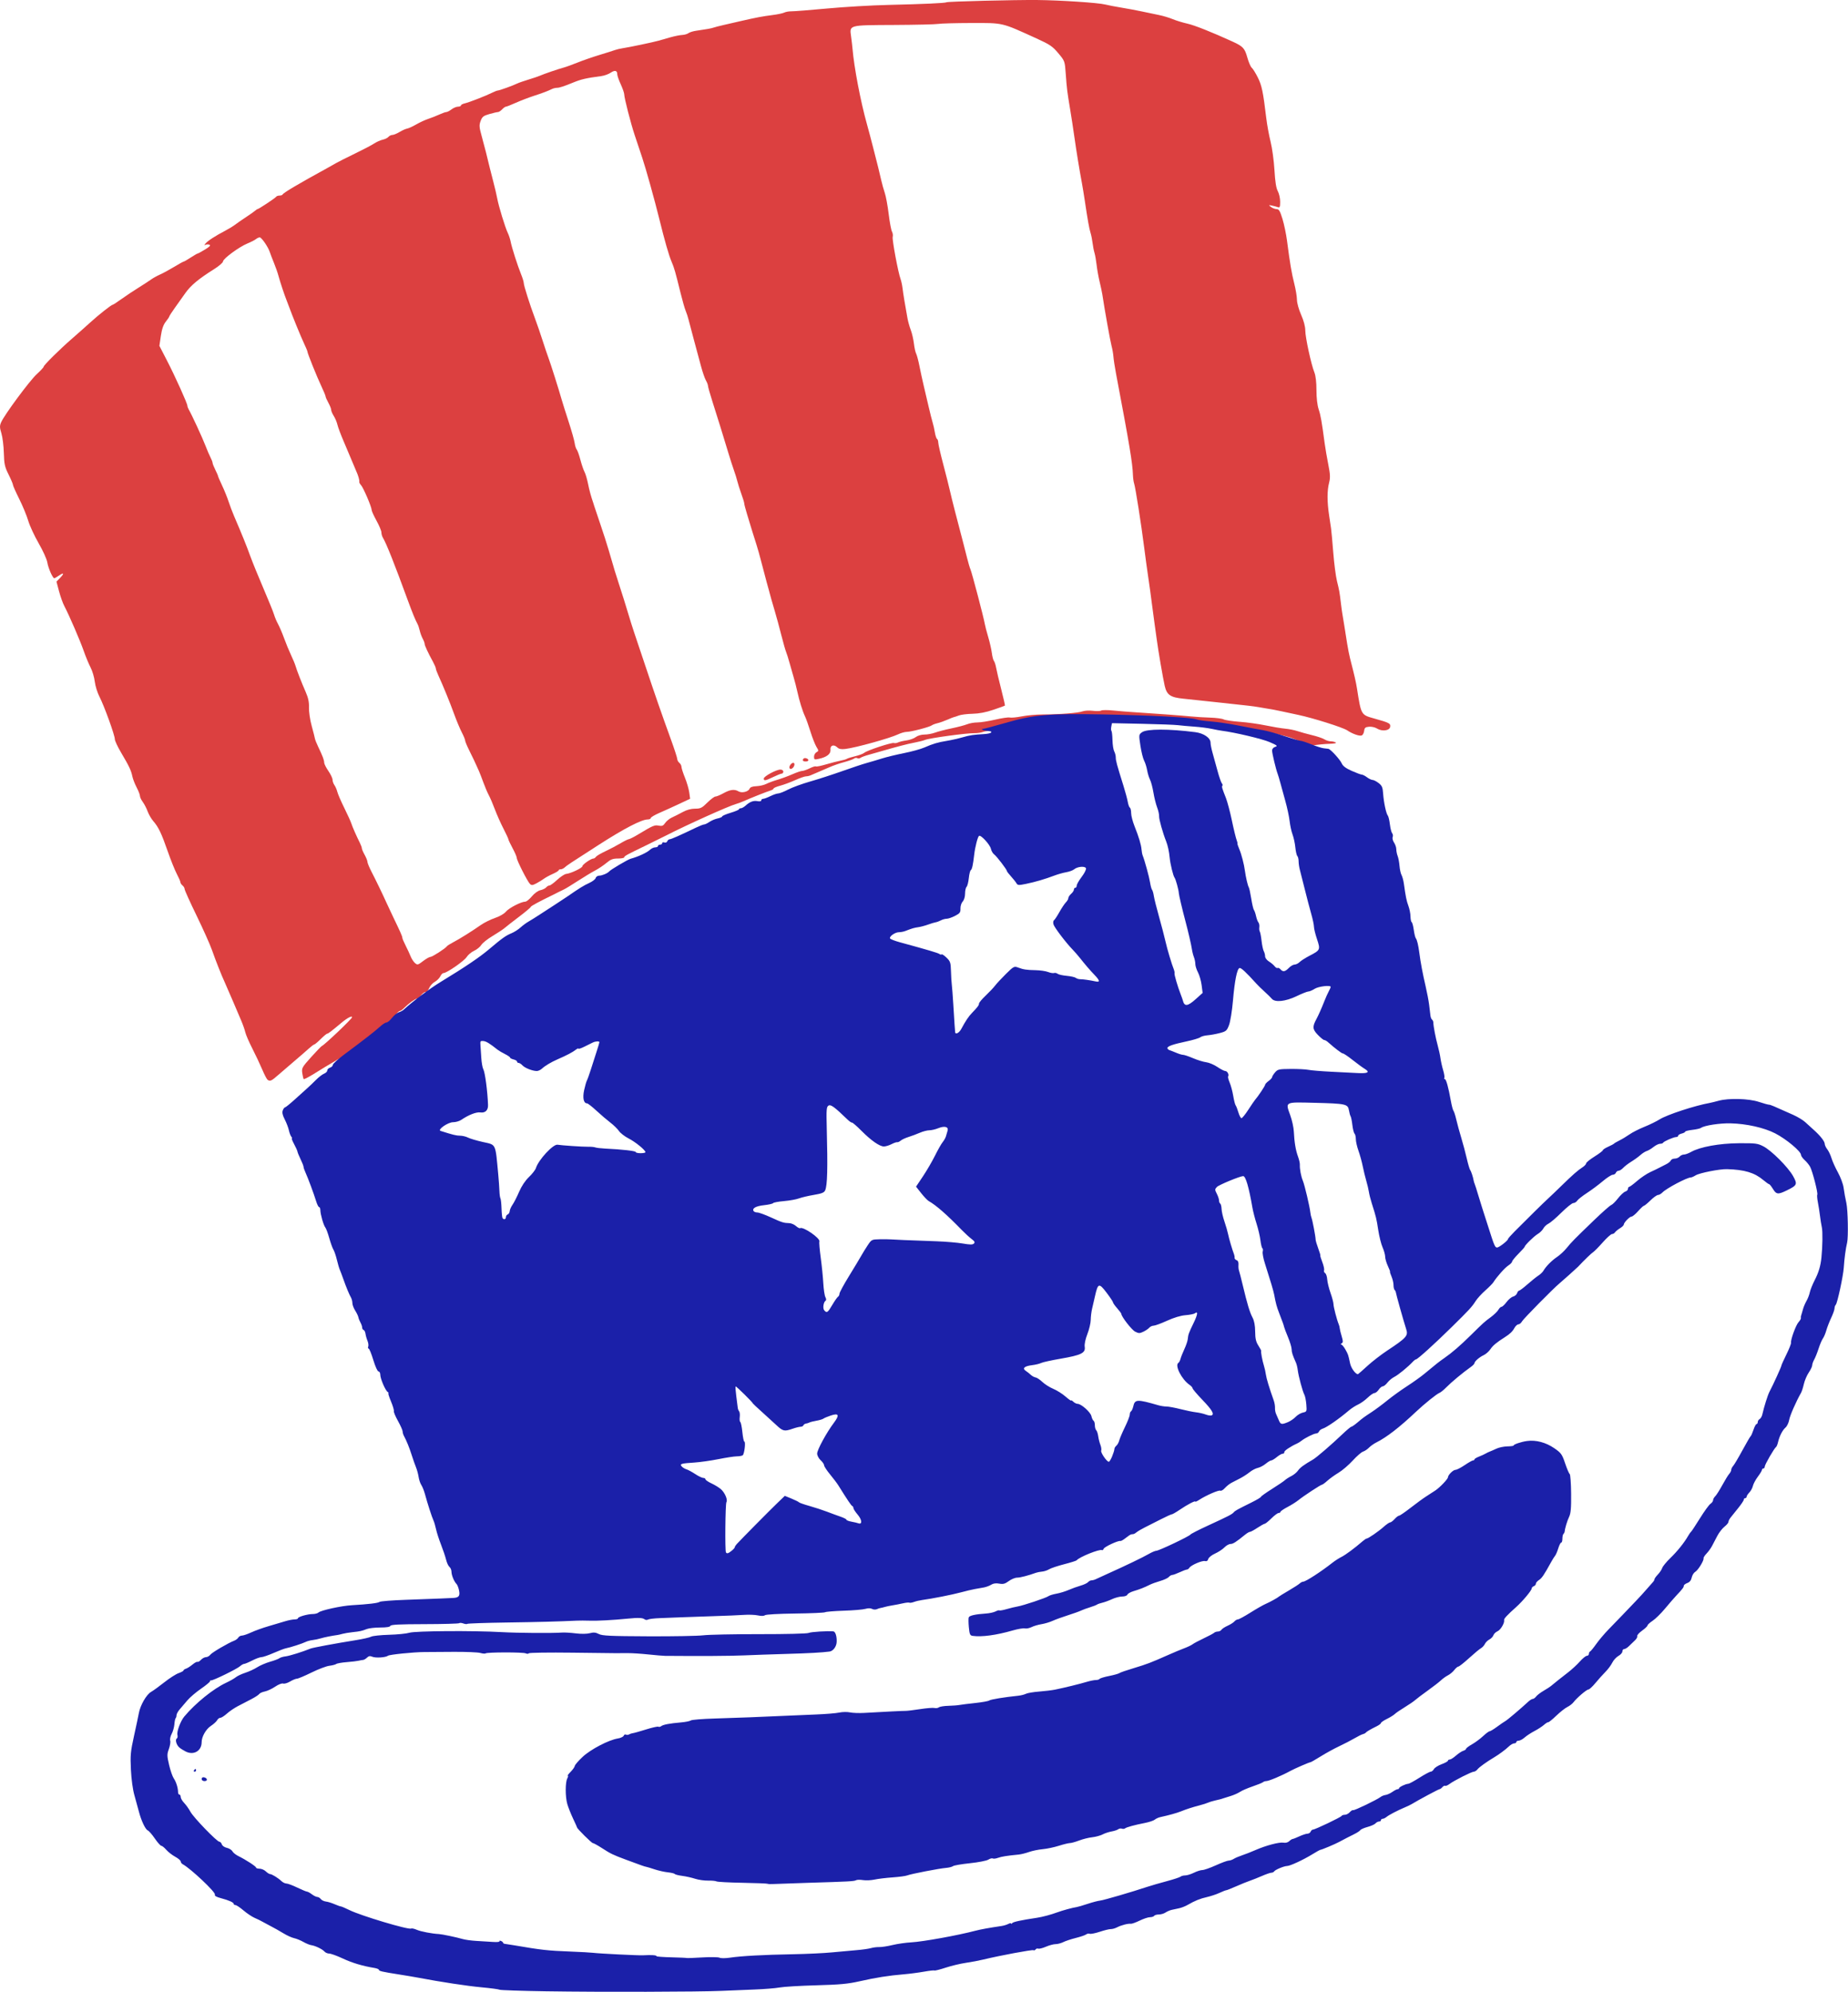
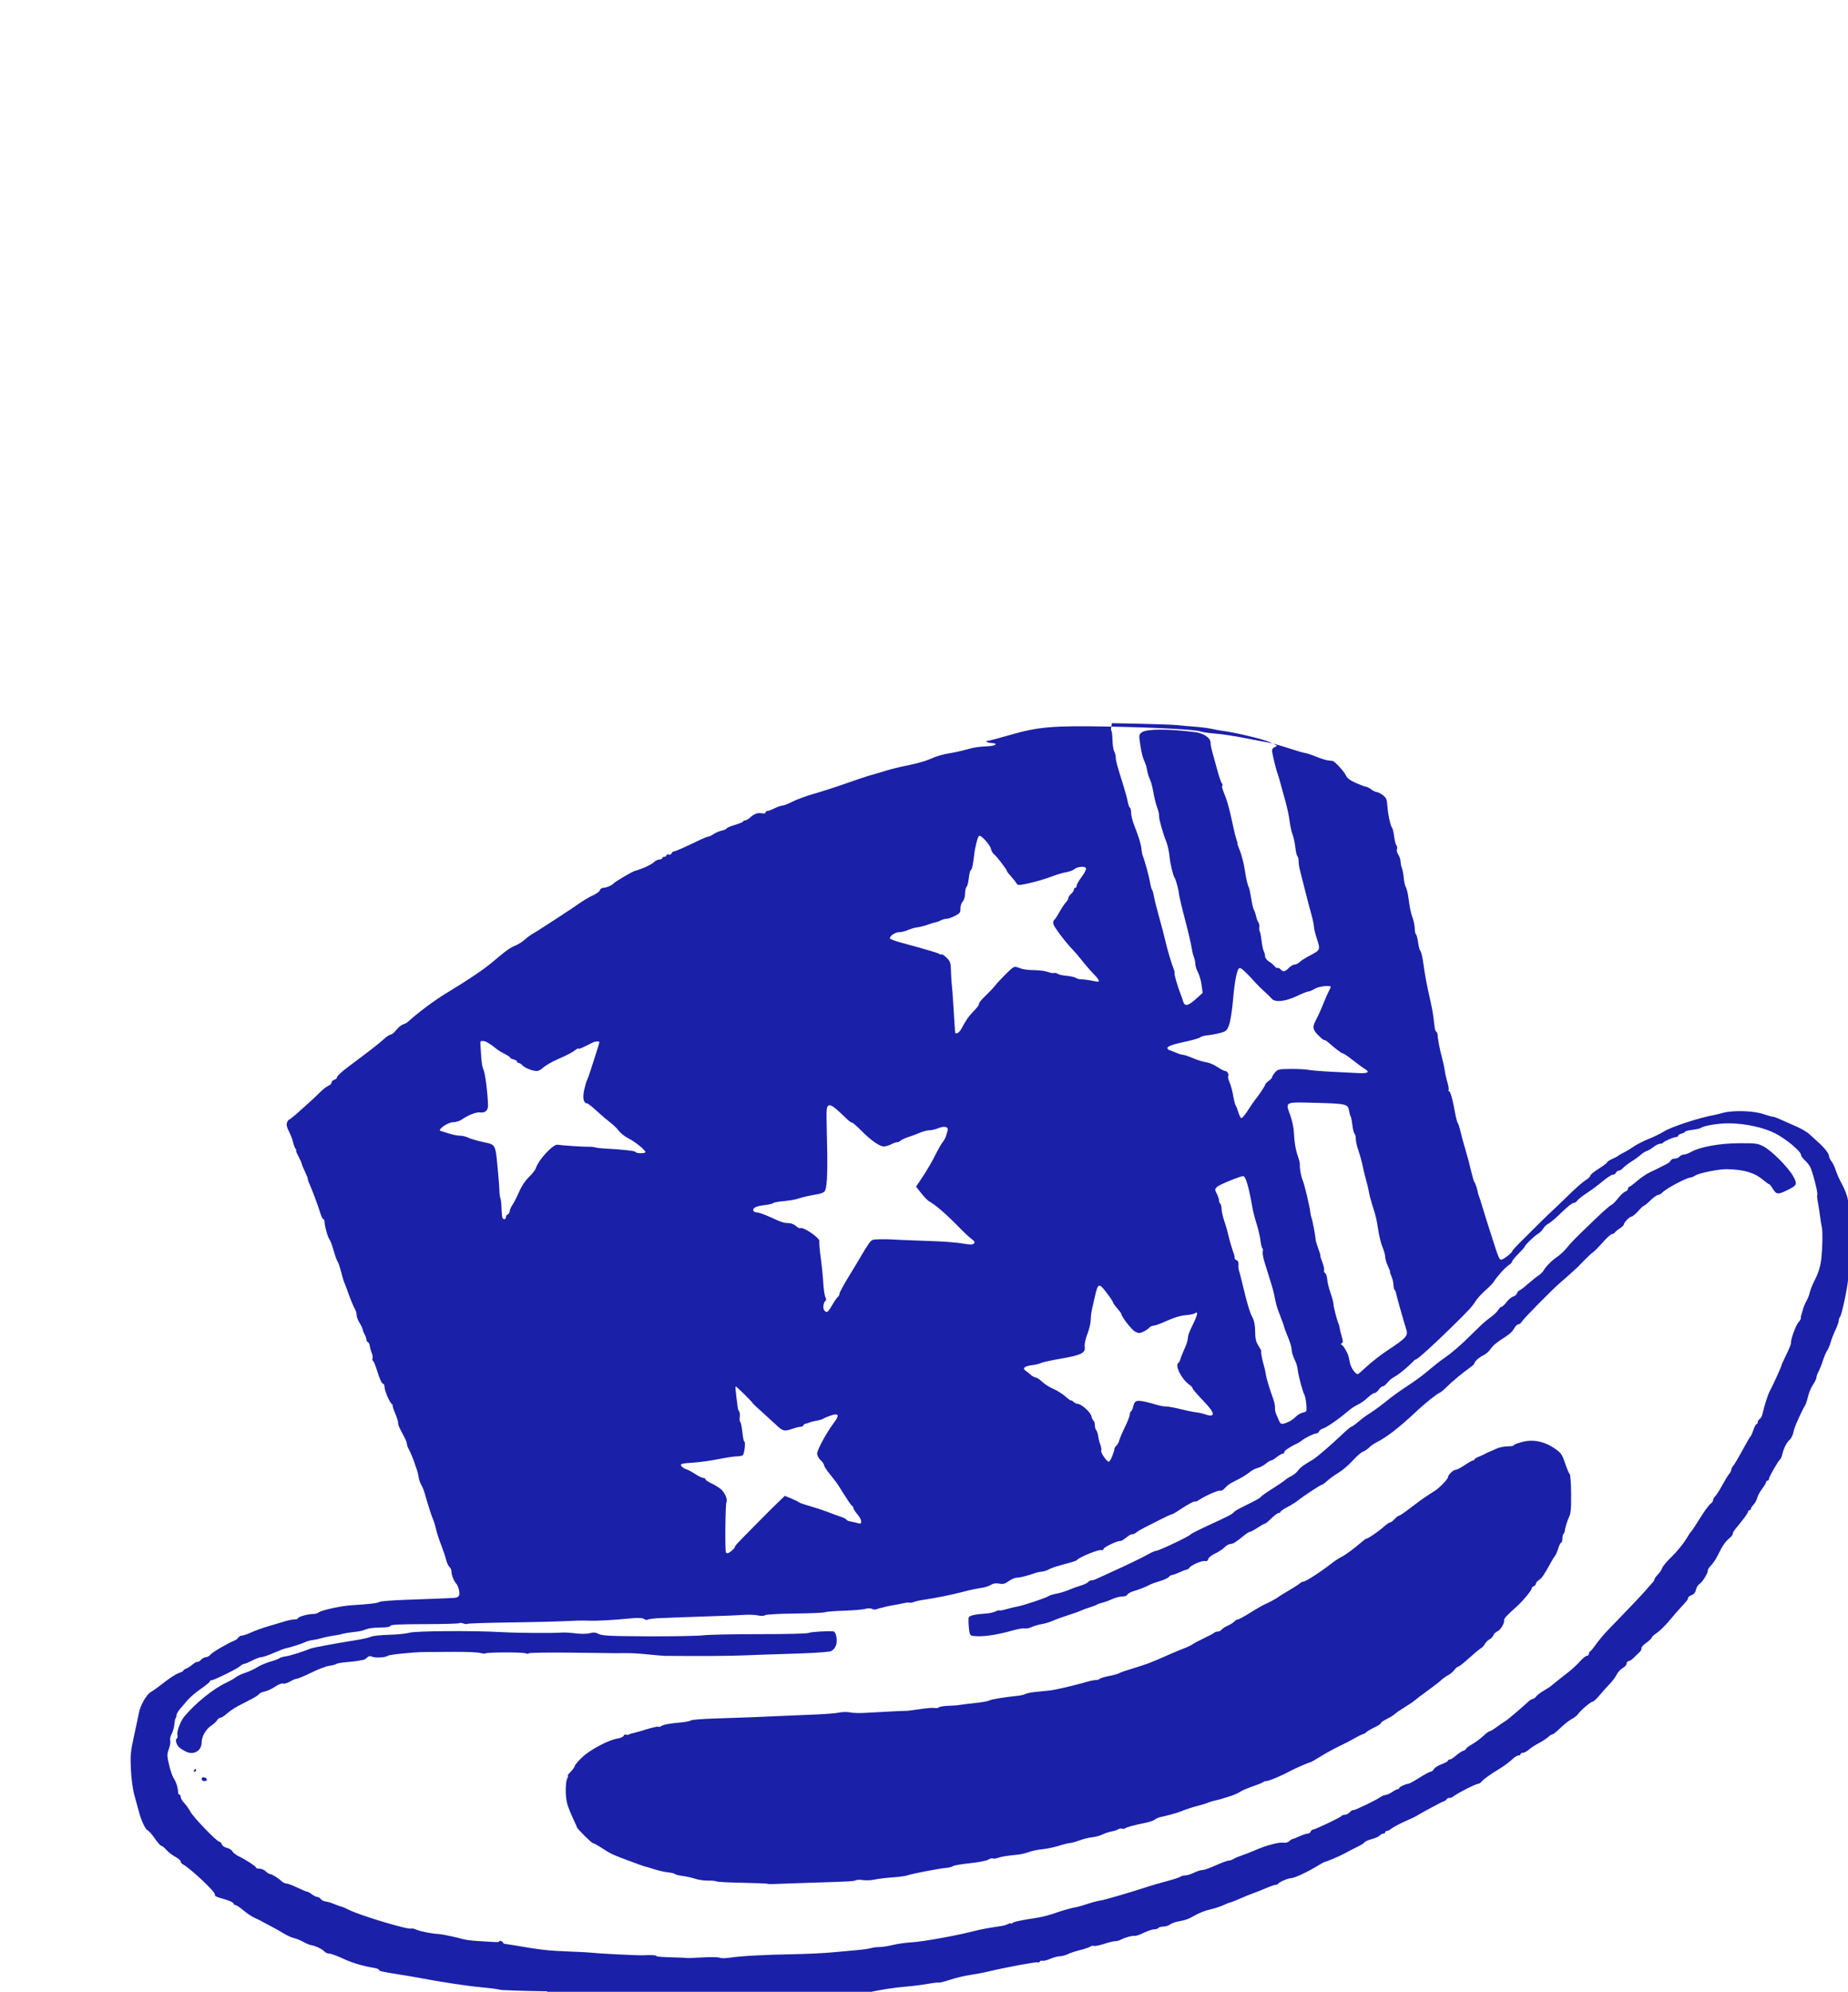
<svg xmlns="http://www.w3.org/2000/svg" width="1214.5mm" height="1309.1mm" version="1.1" viewBox="0 0 4303.5 4638.6">
  <g transform="translate(3270.8 3959.3)">
    <g transform="matrix(3.25 0 0 3.138 -2323.9 -1452.3)">
      <g>
-         <path d="m-99.612 2.454c-0.568-0.404-2.318-3.885-3.888-7.735s-4.766-10.866-7.102-15.591-4.583-10.12-4.993-11.988-1.779-5.877-3.041-8.909-3.95-9.562-5.972-14.512-4.475-10.8-5.451-13c-2.679-6.039-6.541-16.122-9.385-24.5-1.4-4.125-6.391-15.693-11.09-25.706-4.699-10.013-8.544-18.846-8.544-19.628 0-0.782-0.675-1.982-1.5-2.666s-1.502-1.752-1.504-2.372c0-0.62-1.155-3.378-2.56-6.128-1.406-2.75-4.354-10.354-6.551-16.898-4.468-13.306-6.605-17.928-10.349-22.377-1.408-1.673-3.22-4.913-4.027-7.2-0.807-2.287-2.376-5.434-3.488-6.995-1.111-1.561-2.021-3.571-2.021-4.467s-1.07-3.751-2.377-6.346c-1.307-2.594-2.691-6.292-3.075-8.217-0.88-4.417-2.301-7.524-7.99-17.476-2.507-4.387-4.559-8.929-4.559-10.094 0-2.898-7.601-24.672-10.972-31.431-1.509-3.025-3.04-8.117-3.402-11.316s-1.72-7.924-3.016-10.5-3.491-8.059-4.878-12.184c-2.602-7.74-10.457-26.571-13.911-33.347-1.078-2.116-2.788-7.066-3.799-11l-1.838-7.153 2.408-2.555c3.287-3.486 3.031-4.525-0.496-2.013-1.597 1.137-3.163 2.068-3.48 2.068-1.132 0-4.347-7.579-4.989-11.765-0.36-2.346-3.145-8.724-6.189-14.173-3.044-5.45-6.41-12.98-7.479-16.735-1.07-3.755-3.973-11.029-6.451-16.166-2.479-5.136-4.507-9.861-4.507-10.5s-1.412-4.086-3.137-7.661c-2.742-5.684-3.167-7.694-3.387-16.004-0.138-5.227-0.927-11.779-1.753-14.56-1.259-4.239-1.291-5.557-0.196-8.16 2.347-5.582 20.451-30.923 25.521-35.724 2.724-2.579 4.953-5.073 4.953-5.543 0-1.114 11.608-13 20.5-20.992 3.85-3.46 9.604-8.749 12.786-11.754 6.147-5.803 15.274-13.264 16.228-13.264 0.315 0 3.14-1.908 6.279-4.24s8.632-6.123 12.207-8.424 7.625-5.033 9-6.07c1.375-1.037 4.3-2.716 6.5-3.731s6.749-3.575 10.108-5.69c3.359-2.115 6.374-3.845 6.7-3.845s2.592-1.35 5.037-3 4.702-3 5.015-3 2.68-1.338 5.258-2.973c3.528-2.237 4.29-3.125 3.083-3.589-0.883-0.339-2.189-0.265-2.903 0.165-0.85 0.511-0.785 0.149 0.187-1.047 1.643-2.021 7.125-5.705 14.015-9.416 2.475-1.333 5.701-3.373 7.17-4.532 1.468-1.159 4.987-3.683 7.82-5.608s5.762-4.062 6.509-4.75c0.747-0.688 1.565-1.25 1.816-1.25 0.807 0 12.637-8.113 13.231-9.074 0.315-0.509 1.408-0.926 2.43-0.926s2.008-0.338 2.191-0.75c0.581-1.308 11.119-7.778 31.833-19.545 1.925-1.093 4.85-2.799 6.5-3.79 1.65-0.991 7.724-4.167 13.498-7.057 5.774-2.89 11.976-6.258 13.783-7.484 1.807-1.226 4.589-2.516 6.183-2.866s3.434-1.282 4.089-2.072c0.655-0.79 1.924-1.437 2.819-1.44 0.895-2e-3 3.203-0.987 5.128-2.188 1.925-1.202 4.365-2.334 5.422-2.516 1.057-0.182 3.982-1.567 6.5-3.078 2.518-1.511 6.378-3.359 8.578-4.108s5.772-2.204 7.938-3.233 4.468-1.873 5.115-1.873c0.647 0 2.321-0.9 3.72-2 1.398-1.1 3.484-2 4.635-2 1.151 0 2.092-0.401 2.092-0.892 0-0.49 1.238-1.187 2.75-1.548 3.163-0.755 15.32-5.668 19.75-7.981 1.65-0.862 3.441-1.569 3.981-1.573 1.099-7e-3 11.01-3.72 13.878-5.2 1.022-0.527 4.622-1.827 8-2.887 3.378-1.06 7.041-2.344 8.141-2.853 2.822-1.305 13.425-5.072 17-6.04 1.65-0.447 6.15-2.129 10-3.738 3.85-1.609 11.05-4.195 16-5.746 4.95-1.551 9.9-3.172 11-3.602 1.1-0.43 3.575-1.026 5.5-1.325 4.705-0.731 21.686-4.423 25.466-5.537 1.669-0.492 5.509-1.625 8.534-2.518s6.85-1.69 8.5-1.771c1.65-0.081 3.675-0.683 4.5-1.337s3.3-1.455 5.5-1.78c7.445-1.1 10.995-1.765 12.5-2.342 0.825-0.317 3.975-1.164 7-1.882s8.65-2.058 12.5-2.976c10.954-2.613 15.49-3.503 22.69-4.453 3.679-0.486 7.51-1.322 8.512-1.858 1.002-0.536 3.392-0.958 5.31-0.937 1.919 0.021 13.388-0.919 25.488-2.088 12.1-1.169 31.675-2.359 43.5-2.643 25.404-0.61 40.946-1.339 41.964-1.969 0.969-0.599 49.087-1.838 65.036-1.675 16.471 0.168 43.469 2.01 48.5 3.309 2.2 0.568 7.6 1.643 12 2.389 4.4 0.746 10.925 2.013 14.5 2.814s8.975 1.971 12 2.598 7.525 2.018 10 3.092c2.475 1.073 7.2 2.571 10.5 3.329 5.07 1.164 17.632 6.336 32.5 13.381 7.372 3.493 8.601 4.865 10.439 11.657 0.969 3.579 2.413 7.048 3.209 7.709 0.796 0.661 2.761 3.941 4.367 7.289 2.853 5.95 3.769 10.522 6.025 30.088 0.571 4.95 1.965 12.825 3.098 17.5 1.133 4.675 2.378 14.125 2.767 21 0.491 8.694 1.223 13.474 2.401 15.7 0.932 1.76 1.695 5.296 1.695 7.857 0 3.849-0.276 4.551-1.593 4.045-0.876-0.336-2.789-0.865-4.25-1.175-2.551-0.541-2.579-0.501-0.716 1.004 1.068 0.862 2.868 1.576 4 1.586 1.687 0.015 2.447 1.326 4.204 7.25 1.18 3.978 2.652 11.282 3.271 16.232 2.098 16.766 3.274 23.979 5.182 31.776 1.046 4.277 1.915 9.677 1.93 12 0.015 2.4 1.311 7.234 3 11.195 1.87 4.385 2.973 8.694 2.973 11.616 0 5.11 4.214 25.227 6.533 31.183 0.915 2.352 1.467 7.277 1.467 13.091 0 5.747 0.605 11.203 1.577 14.23 1.47 4.575 2.196 8.837 4.33 25.409 0.46 3.575 1.615 10.55 2.566 15.5 1.394 7.26 1.512 9.87 0.608 13.5-1.498 6.017-1.493 14.034 0.014 24.5 0.475 3.3 1.09 7.575 1.367 9.5 0.276 1.925 0.994 10.025 1.594 18s1.783 17.425 2.628 21c1.727 7.305 1.874 8.158 2.814 16.352 0.369 3.218 0.845 6.818 1.058 8s0.85 5.186 1.415 8.898 1.478 9.68 2.026 13.262c0.549 3.581 1.469 8.419 2.045 10.75 3.297 13.339 4.281 17.783 5.032 22.738 2.958 19.509 2.868 19.348 12.199 22.047 11.029 3.191 11.907 3.663 11.545 6.212-0.41 2.89-5.844 3.609-9.444 1.25-1.371-0.898-3.917-1.489-5.679-1.319-2.667 0.258-3.248 0.773-3.517 3.118-0.177 1.545-0.973 3.059-1.768 3.364-1.651 0.634-6.728-1.23-10.41-3.822-3.017-2.123-24.584-9.172-35-11.438-4.125-0.898-9.3-2.049-11.5-2.559-3.753-0.87-8.049-1.709-11.5-2.245-0.825-0.128-3.075-0.528-5-0.889-1.925-0.361-5.525-0.882-8-1.158-2.475-0.276-12.375-1.399-22-2.495-9.625-1.096-20.522-2.298-24.216-2.67-9.399-0.947-11.992-2.769-13.495-9.483-1.214-5.423-4.774-26.902-5.704-34.412-0.272-2.2-0.968-7.375-1.546-11.5s-1.506-11.325-2.063-16c-0.557-4.675-1.666-13-2.465-18.5-0.799-5.5-2.135-15.625-2.968-22.5-1.992-16.427-6.258-44.553-7.177-47.316-0.4-1.201-0.78-3.984-0.846-6.184-0.263-8.851-2.469-22.56-12.149-75.5-0.855-4.675-1.685-10.3-1.846-12.5s-0.77-5.8-1.355-8c-0.89-3.349-5.069-27.519-6.569-38-0.236-1.65-1.111-5.925-1.945-9.5-0.833-3.575-1.808-9.2-2.164-12.5-0.357-3.3-1.047-7.35-1.532-9s-1.106-4.96-1.378-7.355c-0.272-2.395-0.926-5.77-1.452-7.5-0.964-3.166-2.038-9.395-4.161-24.145-0.633-4.4-1.559-10.25-2.057-13-1.794-9.914-3.89-23.209-5.361-34-0.825-6.05-2.182-15.225-3.016-20.389-2.135-13.217-2.396-15.391-3.155-26.308-0.674-9.689-0.678-9.702-5.372-15.5-4.139-5.113-5.994-6.414-15.602-10.943-25.432-11.987-23.434-11.499-46.905-11.45-11 0.023-21.575 0.325-23.5 0.671-1.925 0.346-16.143 0.695-31.596 0.774-32.901 0.169-31.999-0.082-30.849 8.592 0.405 3.054 0.864 7.127 1.02 9.052 1.131 13.924 5.818 39.329 10.332 56 1.117 4.125 3.134 12 4.481 17.5s2.95 12.025 3.561 14.5c0.611 2.475 1.593 6.75 2.183 9.5s1.74 7.025 2.557 9.5c0.817 2.475 2.072 9.502 2.79 15.615s1.78 12.003 2.361 13.088c0.581 1.085 0.821 2.872 0.534 3.969-0.518 1.98 3.91 26.531 5.649 31.328 0.499 1.375 1.145 4.525 1.436 7 0.489 4.159 1.53 10.714 3.493 22 0.43 2.475 1.494 6.404 2.364 8.732 0.87 2.327 1.879 6.827 2.244 10 0.365 3.173 1.087 6.573 1.606 7.556 0.519 0.983 1.578 5.103 2.353 9.155s2.114 10.448 2.975 14.212c0.861 3.764 2.474 10.894 3.583 15.844s2.428 10.35 2.93 12 1.215 4.923 1.583 7.272 1.062 4.514 1.539 4.809c0.478 0.295 0.875 1.523 0.883 2.728 8e-3 1.205 1.627 8.491 3.598 16.191 1.971 7.7 4.159 16.7 4.863 20 1.071 5.022 5.09 21.305 9.626 39 0.564 2.2 1.727 6.925 2.585 10.5s1.953 7.4 2.433 8.5c1.002 2.292 9.462 35.618 10.169 40.056 0.258 1.619 1.377 6.094 2.487 9.944 1.11 3.85 2.291 9.205 2.623 11.899s1.014 5.394 1.514 6c0.5 0.605 1.215 2.901 1.589 5.101s2.005 9.347 3.624 15.882c1.619 6.535 2.816 12.001 2.659 12.147-0.157 0.146-3.885 1.53-8.285 3.076-5.457 1.917-10.225 2.862-15 2.971-3.85 0.088-8.267 0.67-9.815 1.292-1.548 0.623-3.035 1.132-3.305 1.132s-2.393 0.867-4.72 1.927c-2.326 1.06-5.564 2.247-7.195 2.638-1.631 0.391-3.48 1.114-4.109 1.607-1.612 1.264-14.815 4.828-17.883 4.828-1.404 0-4.222 0.828-6.263 1.84-5.858 2.906-30.49 9.974-37.801 10.847-2.972 0.355-4.545 0.034-5.752-1.172-2.49-2.49-5.219-1.523-4.877 1.727 0.325 3.086-2.598 5.476-8.258 6.753-3.255 0.734-3.523 0.616-3.523-1.55 0-1.29 0.787-2.787 1.75-3.327 1.663-0.934 1.661-1.133-0.044-4.029-0.987-1.675-2.916-6.768-4.287-11.317s-3.116-9.621-3.879-11.271c-1.758-3.806-4.041-11.429-5.54-18.5-0.641-3.025-1.75-7.525-2.464-10-0.714-2.475-2.076-7.425-3.027-11s-2.112-7.4-2.58-8.5c-0.468-1.1-2.007-6.725-3.421-12.5-1.414-5.775-3.417-13.425-4.452-17-1.823-6.3-3.831-13.656-4.615-16.911-0.21-0.874-0.88-3.389-1.489-5.589-0.608-2.2-2.155-8.275-3.437-13.5s-2.983-11.525-3.781-14-2.168-6.975-3.044-10-2.515-8.613-3.642-12.418c-1.126-3.805-2.048-7.448-2.048-8.095s-0.931-3.834-2.068-7.082c-1.137-3.248-2.436-7.48-2.884-9.405-0.449-1.925-1.525-5.525-2.392-8s-2.751-8.55-4.187-13.5c-3.403-11.729-7.538-25.545-11.381-38.029-1.698-5.516-3.087-10.621-3.087-11.346 0-0.724-0.666-2.511-1.481-3.971s-2.407-6.254-3.54-10.654-3.414-13.175-5.072-19.5-3.382-13.075-3.832-15c-0.451-1.925-1.373-4.85-2.05-6.5s-2.3-7.5-3.609-13c-3.868-16.263-4.565-18.776-6.516-23.5-1.936-4.689-4.902-15.397-8.794-31.75-3.311-13.913-9.59-37.247-12.176-45.25-1.689-5.225-4.152-12.875-5.475-17-2.832-8.832-7.456-27.511-7.456-30.12 0-1.002-1.125-4.366-2.5-7.476s-2.5-6.47-2.5-7.47c0-2.829-1.759-3.242-4.757-1.115-1.509 1.07-4.543 2.192-6.743 2.494-10.669 1.461-14.373 2.339-20 4.743-6.436 2.749-9.961 3.944-11.636 3.944-1.04 0-2.673 0.398-3.628 0.883-3.055 1.554-6.574 2.931-13.236 5.178-3.575 1.206-9.294 3.485-12.708 5.066s-6.607 2.873-7.095 2.873-1.701 0.9-2.697 2-2.334 2-2.974 2-3.401 0.664-6.136 1.477c-4.281 1.271-5.154 1.979-6.28 5.093-1.143 3.16-1.049 4.582 0.746 11.273 1.884 7.022 4.325 16.944 5.698 23.157 0.304 1.375 1.47 6.1 2.591 10.5s2.395 10.025 2.83 12.5c1.02 5.803 5.672 21.577 7.571 25.67 0.809 1.744 1.74 4.669 2.07 6.5 0.756 4.202 4.948 17.797 7.466 24.213 1.054 2.686 1.917 5.584 1.917 6.441 0 1.893 4.289 15.93 7.998 26.176 1.493 4.125 3.963 11.55 5.488 16.5s3.432 10.8 4.237 13c1.49 4.07 7.497 23.731 9.472 31 0.598 2.2 2.828 9.529 4.956 16.286 2.128 6.758 4.075 13.894 4.327 15.859s0.911 4.119 1.464 4.786c0.554 0.667 1.742 4.106 2.64 7.641 0.898 3.535 2.218 7.552 2.933 8.927s1.827 5.2 2.47 8.5c1.04 5.335 2.226 9.856 3.805 14.5 0.281 0.825 0.617 1.95 0.749 2.5 0.131 0.55 2.031 6.4 4.223 13 2.191 6.6 4.981 15.6 6.2 20 3.53 12.744 5.202 18.427 8.091 27.5 1.489 4.675 3.935 12.775 5.436 18 1.501 5.225 3.544 11.975 4.541 15 0.997 3.025 4.565 14.05 7.93 24.5 7.065 21.94 12.011 36.692 18.441 55 2.511 7.15 4.573 13.732 4.582 14.628 0.01 0.895 0.691 2.188 1.516 2.872s1.5 2.005 1.5 2.933 1.119 4.543 2.486 8.031c1.367 3.489 2.765 8.444 3.105 11.011l0.619 4.668-7.855 3.831c-4.32 2.107-10.668 5.094-14.105 6.636-3.438 1.543-6.25 3.274-6.25 3.847 0 0.573-0.977 1.042-2.17 1.042-4.355 0-16.746 6.645-34.83 18.677-21.342 14.2-23.035 15.365-24.821 17.065-0.727 0.692-1.964 1.258-2.75 1.258s-1.434 0.338-1.44 0.75c-0.01 0.412-1.919 1.625-4.25 2.695-2.331 1.069-5.138 2.65-6.239 3.513-1.1 0.863-3.507 2.402-5.349 3.421-2.828 1.564-3.558 1.639-4.694 0.487-1.794-1.821-9.457-17.456-9.457-19.295 0-0.798-1.35-4.053-3-7.233s-3-6.145-3-6.588-1.616-4.055-3.591-8.028c-1.975-3.972-4.724-10.372-6.109-14.222-1.385-3.85-3.338-8.575-4.34-10.5-1.003-1.925-2.765-6.2-3.917-9.5s-2.58-7.125-3.174-8.5c-3.122-7.23-3.933-9.014-6.777-14.91-1.701-3.525-3.092-6.976-3.092-7.668s-1.087-3.433-2.415-6.09-3.753-8.657-5.388-13.332c-3.035-8.675-7.941-21.135-11.316-28.739-1.035-2.332-1.881-4.717-1.881-5.302s-0.875-2.727-1.944-4.761c-3.723-7.081-6.056-12.268-6.062-13.479 0-0.671-0.636-2.426-1.406-3.902s-1.724-4.161-2.121-5.967c-0.397-1.806-1.092-3.974-1.546-4.817-1.506-2.8-3.74-8.434-6.954-17.533-9.766-27.651-15.407-42.329-17.961-46.736-0.553-0.955-1.006-2.667-1.006-3.805 0-1.138-1.575-5.037-3.5-8.664s-3.5-7.24-3.5-8.028c0-2.188-5.942-16.544-7.61-18.388-0.81-0.895-1.365-2.021-1.233-2.503 0.267-0.973-0.799-4.807-2.188-7.875-0.498-1.1-1.776-4.25-2.841-7-1.064-2.75-3.724-9.275-5.911-14.5-2.187-5.225-4.308-11.038-4.713-12.917-0.405-1.879-1.582-4.804-2.616-6.5-1.034-1.696-1.882-3.765-1.884-4.598 0-0.833-0.904-3.194-2.004-5.246-1.1-2.052-2-4.172-2-4.71s-1.383-3.997-3.073-7.687c-3.166-6.913-9.908-24.284-9.92-25.562 0-0.396-1.09-3.096-2.414-6-2.324-5.098-8.645-21.119-10.764-27.28-0.567-1.65-1.392-3.9-1.833-5-1.365-3.406-4.691-13.798-5.761-18-0.56-2.2-2.001-6.475-3.202-9.5-1.201-3.025-2.547-6.663-2.991-8.084-1.194-3.819-5.892-10.916-7.226-10.916-0.637 0-1.869 0.591-2.737 1.312-0.868 0.722-3.604 2.171-6.079 3.221-5.931 2.516-17.466 11.307-17.485 13.327-0.01 0.875-2.94 3.489-6.515 5.809-10.832 7.027-16.534 11.93-20.365 17.513-2.007 2.925-5.447 7.935-7.643 11.134-2.196 3.199-3.993 6.081-3.993 6.406 0 0.324-1.122 2.061-2.493 3.858-1.743 2.285-2.806 5.471-3.535 10.594l-1.042 7.326 5.478 11c5.86 11.768 14.592 31.817 14.592 33.504 0 0.563 0.439 1.804 0.975 2.759 2.12 3.775 9.836 21.072 11.926 26.736 1.218 3.3 2.863 7.274 3.656 8.831s1.458 3.357 1.476 4c0.019 0.643 0.903 2.969 1.966 5.169s1.947 4.306 1.966 4.68c0.019 0.374 1.329 3.524 2.913 7s3.659 8.795 4.612 11.82c0.953 3.025 2.762 7.975 4.019 11 5.376 12.935 8.921 22.006 11.53 29.5 1.532 4.4 5.776 15.2 9.432 24 3.656 8.8 7.091 17.575 7.632 19.5s1.826 5.075 2.854 7 2.977 6.65 4.33 10.5 3.589 9.475 4.969 12.5c1.379 3.025 2.822 6.625 3.205 8 0.95 3.407 4.279 12.254 7.327 19.473 1.823 4.316 2.469 7.506 2.329 11.5-0.107 3.072 0.747 9.08 1.924 13.527 1.165 4.4 2.216 8.675 2.337 9.5 0.121 0.825 1.159 3.525 2.306 6 3.209 6.923 4.313 9.939 4.318 11.797 0 0.937 1.35 3.728 2.996 6.203s2.993 5.412 2.996 6.527c0 1.115 0.612 2.915 1.355 4 0.743 1.085 1.673 3.322 2.068 4.973 0.394 1.65 2.649 7.05 5.011 12 2.362 4.95 4.635 10.125 5.051 11.5 0.771 2.545 3.579 9.159 6.115 14.404 0.772 1.597 1.404 3.404 1.404 4.015 0 0.611 0.9 2.79 2 4.843 1.1 2.052 2 4.395 2 5.205 0 0.811 1.294 4.075 2.875 7.254 3.322 6.679 8.14 17.006 10.628 22.78 0.948 2.2 3.188 7.15 4.979 11 5.321 11.439 6.518 14.249 6.518 15.309 0 0.554 1.075 3.186 2.389 5.849 1.314 2.663 2.93 6.272 3.591 8.02 0.661 1.748 2.042 3.938 3.069 4.867 1.767 1.599 2.076 1.523 5.803-1.428 2.165-1.714 4.547-3.117 5.295-3.117 1.359 0 10.773-6.287 11.806-7.885 0.301-0.466 2.347-1.813 4.547-2.995 4.513-2.423 13.207-8.055 19.766-12.802 2.418-1.75 6.976-4.089 10.129-5.197 3.333-1.171 6.615-3.137 7.84-4.693 2.12-2.695 10.902-7.4 13.847-7.418 0.871-5e-3 2.999-1.772 4.73-3.926 1.846-2.297 4.368-4.184 6.098-4.564 1.623-0.357 3.487-1.294 4.143-2.084 0.655-0.79 1.721-1.436 2.368-1.436s3.12-1.868 5.495-4.151 5.279-4.268 6.452-4.412c3.493-0.429 11.631-4.437 11.644-5.734 0.013-1.242 6.212-5.703 7.924-5.703 0.53 0 1.324-0.562 1.764-1.25s3.5-2.559 6.8-4.16 8.123-4.226 10.718-5.834c2.595-1.608 5.328-3.014 6.074-3.123 0.746-0.109 3.573-1.581 6.282-3.269 11.158-6.954 12.105-7.378 15.122-6.775 2.427 0.485 3.26 0.128 4.65-1.994 0.932-1.422 3.147-3.262 4.924-4.09 1.777-0.828 5.214-2.63 7.638-4.005 2.869-1.628 5.954-2.5 8.839-2.5 3.938 0 4.919-0.501 8.805-4.5 2.405-2.475 5.019-4.5 5.809-4.5s3.394-1.12 5.787-2.488c4.769-2.726 7.898-3.125 10.715-1.366 2.341 1.462 7.004 0.33 7.931-1.926 0.491-1.196 2-1.778 4.948-1.909 2.333-0.104 5.483-0.856 7-1.673 1.517-0.816 5.144-2.211 8.06-3.099 2.916-0.888 7.725-2.723 10.686-4.077 2.961-1.355 6.106-2.463 6.988-2.463 0.882 0 3.33-0.881 5.44-1.957 2.11-1.076 4.088-1.705 4.396-1.397 0.308 0.308 3.626-0.382 7.374-1.533 3.748-1.151 8.389-2.386 10.314-2.744s3.95-0.972 4.5-1.366c0.55-0.393 3.25-1.264 6-1.934 2.75-0.671 5.675-1.816 6.5-2.544 2.027-1.79 19.676-7.808 21.248-7.244 0.689 0.247 2.033 0.048 2.988-0.443 0.954-0.491 3.654-1.161 6-1.489 2.345-0.328 5.338-1.441 6.649-2.473 1.393-1.096 3.984-1.876 6.23-1.876 2.115 0 5.542-0.648 7.615-1.439 2.074-0.791 7.37-2.212 11.77-3.156s9.448-2.322 11.218-3.061c1.77-0.739 5.083-1.344 7.363-1.344 2.28 0 7.999-0.932 12.709-2.07 4.71-1.139 9.422-1.846 10.471-1.571 1.049 0.274 4.907-0.114 8.573-0.862 3.666-0.748 10.265-1.379 14.665-1.401 12.509-0.063 25.733-1.113 28.764-2.282 1.52-0.587 4.895-0.791 7.5-0.454 2.605 0.337 5.299 0.255 5.987-0.182 0.688-0.437 4.513-0.453 8.5-0.036 3.987 0.417 10.624 0.975 14.749 1.24 13.32 0.855 35.339 2.553 41.433 3.194 3.263 0.344 9.339 0.729 13.501 0.857 4.162 0.128 8.471 0.716 9.575 1.307 1.104 0.591 6.279 1.396 11.499 1.789s13.541 1.589 18.491 2.659 11.25 2.157 14 2.418c2.75 0.261 6.8 1.1 9 1.866s6.919 2.116 10.486 3.001c3.567 0.885 7.489 2.266 8.715 3.069 1.226 0.803 3.257 1.467 4.514 1.475 1.257 8e-3 2.876 0.39 3.599 0.848 0.797 0.505-1.083 0.905-4.778 1.016-3.35 0.101-8.39 0.619-11.2 1.152-6.26 1.187-6.089 1.188-5.338-0.027 0.338-0.548-0.647-1.493-2.191-2.1-1.544-0.608-4.695-1.942-7.003-2.965-2.308-1.024-9.733-2.986-16.5-4.36-34.487-7.006-54.449-8.788-89.984-8.032-23.555 0.501-27.58 0.839-38.32 3.215-11.464 2.537-13.384 2.661-43 2.785-21.46 0.09-31.892 0.497-33.899 1.323-1.594 0.657-4.519 1.151-6.5 1.1-5.618-0.147-32.518 3.647-35.601 5.021-1.1 0.49-4.475 1.376-7.5 1.97-5.062 0.993-12.55 3.006-24 6.452-2.475 0.745-6.525 1.938-9 2.652-2.475 0.714-5.043 1.705-5.706 2.203-0.663 0.498-1.696 0.603-2.294 0.234s-1.63-0.226-2.294 0.319c-0.663 0.545-3.906 1.743-7.206 2.661s-8.025 2.617-10.5 3.774-6.075 2.765-8 3.572c-1.925 0.807-4.281 1.851-5.236 2.32-0.955 0.469-2.53 0.853-3.5 0.854-0.97 4.3e-4 -4.464 1.269-7.764 2.818-3.3 1.55-8.137 3.408-10.75 4.129s-4.75 1.673-4.75 2.114c0 0.441-1.012 1.108-2.25 1.482-2.443 0.737-14.415 5.662-19.25 7.918-1.65 0.77-4.125 1.715-5.5 2.099-5.053 1.413-35.223 15.497-50 23.341-3.025 1.606-9.325 4.831-14 7.167-14.279 7.135-16 8.107-16 9.035 0 0.493-2.024 0.895-4.497 0.895-3.645 0-5.208 0.619-8.25 3.266-2.064 1.796-5.754 4.35-8.2 5.675s-8.071 4.848-12.5 7.83c-4.429 2.981-8.953 5.827-10.053 6.323-1.1 0.496-2.675 1.283-3.5 1.749s-2.4 1.298-3.5 1.85c-10.514 5.275-16.5 8.62-16.5 9.222 0 0.398-3.687 3.617-8.194 7.154-4.507 3.537-9.204 7.332-10.437 8.431-1.234 1.1-5.162 3.8-8.729 6s-7.189 5.183-8.048 6.629c-0.859 1.446-3.171 3.393-5.137 4.326-1.967 0.933-4.389 3.034-5.382 4.667-1.785 2.934-14.253 11.878-16.56 11.878-0.655 0-1.684 1.082-2.287 2.405-0.603 1.323-2.395 3.173-3.983 4.111s-3.378 3.006-3.978 4.595c-0.6 1.589-1.742 2.889-2.537 2.889-0.796 0-2.292 1.125-3.324 2.5s-2.348 2.5-2.923 2.5c-1.216 0-5.911 3.506-9.039 6.75-1.193 1.238-2.488 2.25-2.877 2.25-1.068 0-3.564 2.717-3.564 3.879 0 0.562-0.7 1.414-1.556 1.893-2.584 1.446-9.583 7.492-13.287 11.478-1.917 2.062-4.072 3.75-4.791 3.75s-2.304 1.35-3.524 3-2.544 3-2.943 3c-0.399 0-2.986 1.462-5.751 3.25-2.764 1.788-8.026 5.05-11.691 7.25-3.666 2.2-10.019 6.187-14.117 8.86s-7.69 4.623-7.98 4.333c-0.29-0.29-0.764-2.293-1.054-4.452-0.497-3.703-0.139-4.371 6.328-11.833 3.77-4.35 7.242-8.075 7.717-8.277 1.972-0.844 21.65-20.247 21.65-21.348 0-1.351-3.494 0.541-7.629 4.132-7.231 6.278-9.522 8.085-10.253 8.085-0.392 0-2.47 1.8-4.618 4s-4.22 4-4.603 4c-0.383 0-2.248 1.462-4.144 3.25s-6.525 5.95-10.288 9.25c-3.763 3.3-8.941 7.912-11.507 10.25-4.769 4.344-5.684 4.77-7.491 3.485zm355.53-223.58c0-1.639 8.96-6.659 11.885-6.659 1.213 0 2.115 0.64 2.115 1.5 0 0.825-0.497 1.5-1.105 1.5-0.608 0-3.345 1.125-6.082 2.5-5.678 2.852-6.813 3.045-6.813 1.159zm18.503-7.654c-0.717-1.16 1.144-4.005 2.619-4.005 1.382 0 1.024 2.634-0.533 3.926-1.008 0.837-1.604 0.859-2.086 0.079zm9.497-5.838c0-1.409 1.126-2.055 2.598-1.491 2.087 0.801 1.695 2.324-0.598 2.324-1.1 0-2-0.375-2-0.833z" fill="#dc4040" />
-         <path d="m100.64 678.94c-18.15-0.288-33.454-0.818-34.009-1.176-0.555-0.358-6.405-1.167-13-1.796-10.279-0.981-29.161-3.958-45.491-7.171-2.475-0.487-8.55-1.547-13.5-2.356-12.301-2.01-14.5-2.537-14.5-3.479 0-0.446-1.462-1.059-3.25-1.362-8.431-1.429-15.881-3.741-22.722-7.052-4.109-1.989-8.442-3.616-9.627-3.616-1.186 0-2.723-0.683-3.416-1.518-1.466-1.766-6.577-4.309-9.53-4.742-1.125-0.165-3.657-1.251-5.627-2.413s-4.939-2.411-6.597-2.776-5.107-1.989-7.664-3.61-6.768-4.075-9.358-5.453c-2.59-1.378-5.384-2.93-6.209-3.449-0.825-0.519-3.075-1.647-5-2.506-1.925-0.859-5.525-3.349-8-5.532s-5.062-3.977-5.75-3.985c-0.688-0.01-1.25-0.39-1.25-0.847 0-1.109-3.453-2.714-9.271-4.31-3.296-0.904-4.609-1.729-4.248-2.669 0.654-1.705-17.344-19.295-22.957-22.437-0.838-0.469-1.523-1.422-1.523-2.119 0-0.696-1.77-2.261-3.933-3.477s-5.059-3.549-6.435-5.184c-1.376-1.635-2.976-2.973-3.556-2.973s-2.677-2.443-4.659-5.429c-1.983-2.986-4.236-5.672-5.007-5.968-1.71-0.656-4.752-7.341-6.419-14.103-0.678-2.75-2.108-8.15-3.179-12-1.161-4.172-2.173-11.848-2.507-19-0.496-10.639-0.245-13.474 2.219-25 1.528-7.15 3.095-14.8 3.482-17 1.027-5.835 5.424-13.745 8.718-15.684 1.574-0.926 5.883-4.16 9.576-7.188s8.287-6.073 10.208-6.767c1.921-0.695 3.493-1.593 3.493-1.995s0.787-0.984 1.75-1.293c0.963-0.309 3.046-1.679 4.63-3.046 1.584-1.366 3.212-2.28 3.616-2.03 0.405 0.25 1.541-0.435 2.525-1.522 0.984-1.087 2.593-1.976 3.577-1.976 0.984 0 2.376-0.811 3.095-1.802 1.207-1.664 12.69-8.638 17.299-10.506 1.096-0.444 2.356-1.457 2.8-2.25s1.597-1.443 2.561-1.443c0.965 0 3.98-1.068 6.7-2.374 2.72-1.306 8.321-3.388 12.446-4.626 4.125-1.238 9.428-2.87 11.785-3.626 2.357-0.756 5.394-1.374 6.75-1.374 1.356 0 2.465-0.379 2.465-0.842 0-1.105 6.933-3.158 10.666-3.158 1.614 0 3.451-0.517 4.084-1.15 1.583-1.583 16.451-4.955 23.75-5.385 11.813-0.697 18.931-1.578 20.015-2.477 0.606-0.503 9.175-1.2 19.043-1.549 9.868-0.349 20.867-0.773 24.442-0.942s7.625-0.357 9-0.417c4.24-0.186 5.219-1.393 4.452-5.482-0.381-2.032-1.207-4.236-1.834-4.896-1.759-1.852-3.618-6.539-3.618-9.126 0-1.282-0.645-2.866-1.433-3.52-0.788-0.654-1.875-3.072-2.414-5.372-0.539-2.301-2.176-7.333-3.637-11.183s-3.071-9.025-3.579-11.5c-0.508-2.475-1.343-5.4-1.856-6.5-1.055-2.263-4.322-12.748-6.075-19.5-0.643-2.475-1.807-5.497-2.587-6.715-0.78-1.218-1.66-3.918-1.955-6-0.295-2.082-1.158-5.361-1.916-7.285s-2.132-5.975-3.051-9c-1.632-5.371-3.739-10.746-5.58-14.236-0.504-0.955-0.916-2.437-0.916-3.293 0-0.856-1.504-4.35-3.342-7.763-1.838-3.414-3.166-6.724-2.951-7.356 0.215-0.631-0.725-3.894-2.088-7.25-1.364-3.356-2.173-6.109-1.799-6.117 0.374-0.01 0.146-0.355-0.507-0.77-1.651-1.05-5.313-9.87-5.313-12.798 0-1.329-0.566-2.417-1.257-2.417-0.716 0-2.327-3.66-3.743-8.5-1.367-4.675-2.875-8.5-3.35-8.5s-0.604-0.679-0.285-1.509c0.318-0.83 0.081-2.742-0.528-4.25-0.609-1.508-1.252-3.86-1.429-5.227-0.177-1.367-0.791-2.642-1.365-2.833-0.574-0.191-1.043-1.015-1.043-1.83s-0.54-2.465-1.201-3.667c-0.661-1.201-1.33-2.951-1.487-3.888-0.157-0.937-1.19-3.187-2.295-5-1.105-1.813-2.011-4.315-2.013-5.56 0-1.245-0.432-3.045-0.955-4-1.331-2.429-3.505-7.853-5.504-13.736-0.935-2.75-2.083-5.9-2.552-7s-1.426-4.475-2.127-7.5-1.817-6.4-2.479-7.5c-0.662-1.1-1.99-4.925-2.951-8.5-0.961-3.575-2.234-7.125-2.829-7.889-1.28-1.643-3.498-9.656-3.561-12.861-0.024-1.238-0.422-2.25-0.884-2.25-0.462 0-1.405-1.913-2.094-4.25-1.631-5.527-5.879-17.388-7.664-21.401-0.771-1.733-1.402-3.651-1.402-4.261 0-0.61-0.935-3.1-2.079-5.532-1.143-2.432-2.166-5.019-2.273-5.748s-1.189-3.234-2.405-5.567c-1.216-2.333-1.938-4.241-1.604-4.241s0.153-0.562-0.401-1.25-1.332-2.825-1.729-4.75-1.732-5.541-2.967-8.036c-1.584-3.201-2.004-5.187-1.426-6.75 0.451-1.218 1.171-2.216 1.601-2.218 0.43-2e-3 3.771-2.815 7.424-6.25 3.653-3.435 7.703-7.223 9-8.417 1.297-1.194 3.933-3.813 5.858-5.819 1.925-2.006 4.513-4.056 5.75-4.554 1.238-0.498 2.25-1.562 2.25-2.363s0.9-1.743 2-2.092 2-1.278 2-2.065 3.658-4.244 8.129-7.683c13.992-10.762 22.253-17.421 25.612-20.643 1.782-1.71 3.867-3.109 4.631-3.109s2.568-1.545 4.008-3.432c1.44-1.888 3.61-3.747 4.822-4.132s2.736-1.203 3.387-1.818c6.957-6.574 18.851-15.817 26.765-20.801 17.192-10.827 27.696-18.163 34.358-23.999 9.591-8.401 12.201-10.333 16.319-12.081 1.907-0.81 4.789-2.712 6.403-4.228s4.189-3.488 5.721-4.383c1.532-0.895 5.162-3.243 8.065-5.218 2.904-1.976 7.919-5.351 11.146-7.5 3.227-2.149 7.118-4.808 8.647-5.908 8.439-6.069 11.902-8.291 15.67-10.05 2.297-1.073 4.391-2.737 4.652-3.7 0.262-0.963 1.425-1.75 2.584-1.75 1.992 0 5.988-1.763 7.08-3.123 1.073-1.337 13.318-8.839 15.35-9.404 5.377-1.497 11.834-4.597 13.939-6.692 0.984-0.979 2.671-1.781 3.75-1.781 1.079 0 1.961-0.45 1.961-1s0.675-1 1.5-1 1.5-0.498 1.5-1.107c0-0.609 0.692-0.841 1.538-0.517 0.875 0.336 1.783-0.049 2.107-0.893 0.313-0.816 1.083-1.483 1.712-1.483 1.055 3.5e-4 7-2.719 18.886-8.638 2.608-1.299 5.239-2.362 5.846-2.362s2.297-0.844 3.757-1.876c1.46-1.032 4.117-2.192 5.904-2.579 1.788-0.387 3.25-1.065 3.25-1.506s2.696-1.643 5.991-2.671c3.295-1.027 5.995-2.205 6-2.618 0-0.412 0.599-0.75 1.32-0.75s2.212-0.839 3.313-1.865c3.217-2.997 5.709-3.985 8.636-3.426 1.663 0.318 2.739 0.085 2.739-0.593 0-0.614 0.58-1.117 1.289-1.117 0.709 0 3.054-0.9 5.211-2s4.7-2 5.65-2c0.95 0 4.117-1.294 7.038-2.875s10.037-4.273 15.812-5.981c5.775-1.708 16.125-5.18 23-7.714 6.875-2.535 14.75-5.245 17.5-6.024 2.75-0.779 7.7-2.297 11-3.374s10.414-2.865 15.808-3.974c5.394-1.109 11.919-2.97 14.5-4.137 6.246-2.824 9.616-3.857 16.192-4.962 3.025-0.509 7.975-1.661 11-2.561 5.511-1.639 7.793-1.996 15.793-2.474 2.361-0.141 4.525-0.632 4.809-1.09 0.537-0.869 0.363-0.937-3.384-1.327-2.571-0.267-4.32-1.505-2.135-1.511 0.779-2e-3 7.959-1.969 15.956-4.371 20.12-6.043 30.54-6.994 68.961-6.294 34.272 0.625 64.374 2.258 67.745 3.676 1.235 0.519 5.96 1.23 10.5 1.579s13.655 1.757 20.255 3.129 14.25 2.872 17 3.333c2.75 0.462 9.672 2.439 15.381 4.395 5.71 1.955 11.011 3.555 11.78 3.555s4.147 1.157 7.506 2.571c3.359 1.414 7.283 2.712 8.72 2.886 1.437 0.174 2.986 0.367 3.441 0.43 1.517 0.209 8.347 7.916 9.557 10.786 0.847 2.008 2.928 3.626 7.175 5.579 3.29 1.512 6.535 2.76 7.211 2.772 0.676 0.012 2.354 0.902 3.729 1.978s3.175 1.968 4 1.983c0.825 0.015 2.782 1.053 4.349 2.307 2.404 1.924 2.907 3.157 3.225 7.901 0.432 6.466 2.144 14.747 3.362 16.269 0.458 0.573 1.123 3.485 1.477 6.472 0.354 2.987 1.089 5.968 1.633 6.623 0.544 0.656 0.707 1.928 0.362 2.827s0.097 2.74 0.983 4.092c0.885 1.351 1.61 3.569 1.61 4.927 0 1.359 0.433 3.608 0.962 5 0.529 1.391 1.132 4.691 1.341 7.333 0.208 2.642 0.864 5.711 1.458 6.819 0.593 1.109 1.349 4.026 1.68 6.482 1.312 9.754 1.873 12.599 3.244 16.453 0.785 2.207 1.456 5.707 1.49 7.777 0.034 2.07 0.417 3.983 0.851 4.251 0.433 0.268 1.106 2.849 1.494 5.736 0.388 2.887 1.053 5.699 1.478 6.249 0.883 1.144 1.819 5.202 2.536 11 0.838 6.776 2.446 15.614 4.457 24.5 1.058 4.675 2.211 10.975 2.561 14 0.35 3.025 0.763 6.564 0.918 7.864s0.675 2.65 1.156 3c0.481 0.35 0.89 1.311 0.908 2.136 0.062 2.839 1.658 11.51 3.129 17 0.811 3.025 1.704 7.3 1.986 9.5 0.282 2.2 1.144 6.193 1.915 8.873 0.771 2.68 1.159 5.268 0.861 5.75-0.298 0.482-0.15 0.877 0.328 0.877 0.962 0 2.594 6.066 4.304 16 0.616 3.575 1.472 6.95 1.903 7.5s1.335 3.475 2.01 6.5c0.674 3.025 2.276 9.1 3.56 13.5 1.283 4.4 3.078 11.375 3.988 15.5s2.004 7.95 2.431 8.5c0.703 0.905 2.144 5.484 2.518 8 0.082 0.55 0.423 1.675 0.759 2.5s1.375 4.2 2.309 7.5 2.272 7.8 2.974 10 2.723 8.725 4.493 14.5c4.233 13.81 4.727 15 6.228 14.998 1.389 0 7.771-5.134 7.771-6.249 0-0.38 2.138-2.913 4.75-5.63 10.858-11.291 20.238-20.845 23.876-24.318 2.131-2.034 6.447-6.309 9.591-9.5 7.841-7.955 11.978-11.728 15.118-13.785 1.466-0.96 2.665-2.283 2.665-2.939s2.7-2.941 6-5.076 6-4.254 6-4.708c0-0.454 1.688-1.605 3.75-2.559s3.975-2.009 4.25-2.344c0.275-0.336 2.032-1.396 3.904-2.355 1.872-0.96 5.129-2.994 7.237-4.522 2.108-1.527 6.876-4.038 10.596-5.58 3.72-1.542 8.644-4.034 10.944-5.538 5.284-3.455 25.246-10.233 36-12.223 1-0.185 3.844-0.91 6.319-1.61 7.238-2.049 21.451-1.639 28.718 0.828 3.42 1.161 6.711 2.111 7.313 2.111 1.031 0 2.855 0.792 17.3 7.514 3.207 1.492 7.072 3.9 8.588 5.35s4.292 4.059 6.168 5.798c4.753 4.404 7.883 8.546 7.899 10.453 0.01 0.888 0.828 2.688 1.824 4s2.359 4.279 3.028 6.595c0.67 2.316 2.727 7.041 4.572 10.5 1.845 3.459 3.666 8.468 4.047 11.13 0.713 4.989 1.125 7.347 2.037 11.66 1.091 5.16 1.461 25.305 0.538 29.323-1.054 4.588-1.976 11.718-2.415 18.677-0.385 6.099-4.58 26.269-5.71 27.45-0.5 0.522-0.908 1.747-0.908 2.72s-1.082 4.146-2.404 7.05c-1.322 2.904-2.886 7.08-3.475 9.28s-1.693 4.9-2.452 6-2.147 4.475-3.084 7.5c-0.937 3.025-2.352 6.694-3.144 8.154-0.792 1.46-1.441 3.382-1.441 4.271 0 0.889-1.103 3.295-2.451 5.346s-2.928 5.88-3.511 8.51c-0.583 2.63-1.484 5.555-2.001 6.5-3.644 6.652-7.973 16.883-8.524 20.147-0.362 2.141-1.546 4.697-2.632 5.68-2.196 1.987-4.345 6.344-5.366 10.882-0.37 1.645-0.989 3.22-1.374 3.5-1.336 0.972-8.14 13.16-8.14 14.582 0 0.786-0.45 1.428-1 1.428s-1 0.454-1 1.009c0 0.555-1.32 2.831-2.933 5.058s-3.211 5.312-3.55 6.856c-0.339 1.544-1.494 3.749-2.567 4.9-1.073 1.151-1.95 2.562-1.95 3.135s-0.45 1.042-1 1.042-1 0.498-1 1.107c0 0.609-1.803 3.421-4.006 6.25-2.203 2.829-4.678 6.022-5.5 7.097s-1.494 2.504-1.494 3.178-1.284 2.269-2.853 3.547c-1.569 1.277-3.878 4.348-5.131 6.822-1.253 2.475-2.958 5.85-3.789 7.5s-2.594 4.172-3.917 5.605-2.294 3.008-2.156 3.5c0.426 1.522-3.88 8.83-5.93 10.065-1.068 0.644-2.221 2.564-2.562 4.266-0.414 2.069-1.456 3.414-3.141 4.055-1.387 0.527-2.522 1.439-2.522 2.026 0 1.15-0.91 2.386-5.379 7.31-1.584 1.745-5.236 6.111-8.117 9.702-2.881 3.591-6.87 7.641-8.864 9-1.994 1.359-3.64 2.92-3.657 3.47-0.017 0.55-1.783 2.296-3.925 3.881-2.142 1.584-3.694 3.405-3.448 4.045s-0.481 2.044-1.615 3.119c-1.134 1.075-3.028 2.967-4.209 4.205s-2.74 2.25-3.466 2.25c-0.726 0-1.323 0.787-1.326 1.75 0 0.963-1.269 2.468-2.813 3.346s-3.538 3.138-4.433 5.022c-0.894 1.884-3.131 4.991-4.972 6.904-1.84 1.913-5.048 5.615-7.128 8.228s-4.315 4.75-4.966 4.75c-1.296 0-8.427 6.311-10.735 9.5-0.796 1.1-2.769 2.675-4.384 3.5-1.615 0.825-5.197 3.75-7.96 6.5s-5.331 4.904-5.706 4.786c-0.375-0.118-1.773 0.782-3.106 2-1.333 1.218-4.419 3.291-6.857 4.607-2.438 1.316-5.583 3.454-6.988 4.75-1.405 1.297-3.318 2.357-4.25 2.357s-1.695 0.45-1.695 1-0.696 1-1.546 1-2.615 1.069-3.921 2.376c-2.264 2.264-7.109 5.97-10.622 8.124-5.098 3.127-10.579 7.217-11.718 8.746-0.719 0.965-1.888 1.754-2.599 1.754-1.585 0-14.206 6.6-17.462 9.132-1.302 1.013-2.714 1.627-3.137 1.366-0.423-0.262-1.325 0.195-2.005 1.014-0.68 0.819-1.588 1.489-2.019 1.489-0.672 0-15.535 8.247-19.972 11.082-0.825 0.527-3.075 1.643-5 2.48-5.229 2.273-11.296 5.561-13.079 7.087-0.868 0.743-2.106 1.351-2.75 1.351s-1.171 0.45-1.171 1-0.62 1-1.378 1c-0.758 0-1.891 0.619-2.519 1.375-0.628 0.756-3.17 1.943-5.65 2.638-2.48 0.694-4.833 1.763-5.231 2.375s-2.298 1.914-4.223 2.894c-3.394 1.728-7.926 4.154-11 5.887-2.906 1.639-12.528 5.831-13.382 5.831-0.319 0-2.951 1.512-5.849 3.361-6.386 4.073-15.896 8.639-17.994 8.639-2.114 0-8.501 2.747-9.266 3.985-0.345 0.558-1.264 1.015-2.041 1.015s-3.788 1.073-6.691 2.385c-2.902 1.311-6.852 2.937-8.777 3.612s-6.333 2.527-9.795 4.115c-3.462 1.589-6.64 2.888-7.062 2.888s-2.578 0.875-4.792 1.944c-2.214 1.069-6.236 2.464-8.938 3.099-5.061 1.19-8.701 2.717-13.913 5.836-1.65 0.988-4.35 2.098-6 2.468s-4.079 0.914-5.397 1.209-3.331 1.19-4.473 1.99-3.299 1.454-4.794 1.454-2.997 0.45-3.337 1-1.679 1-2.977 1c-1.297 0-4.64 1.146-7.429 2.547-2.789 1.401-5.638 2.452-6.332 2.337-1.847-0.306-6.877 1.041-9.834 2.633-1.415 0.762-3.439 1.355-4.5 1.318-1.06-0.037-4.581 0.846-7.822 1.962-3.242 1.116-6.51 1.794-7.263 1.505s-1.925-0.065-2.606 0.497c-0.68 0.562-3.994 1.736-7.364 2.607-3.37 0.872-7.42 2.259-9 3.083-1.58 0.824-4.061 1.501-5.514 1.504-1.452 0-4.56 0.865-6.905 1.915-2.345 1.05-4.824 1.694-5.508 1.432-0.684-0.263-1.546 0.011-1.914 0.607-0.369 0.597-1.061 0.843-1.539 0.547-0.843-0.521-24.199 3.989-35.778 6.909-3.143 0.792-8.865 1.913-12.715 2.491-3.85 0.577-10.318 2.179-14.374 3.56-4.056 1.381-7.67 2.327-8.033 2.103s-3.795 0.177-7.626 0.891c-3.832 0.714-10.342 1.59-14.467 1.945-10.674 0.92-19.983 2.444-31.642 5.182-8.259 1.939-14.015 2.492-31 2.976-11.472 0.327-23.283 1.056-26.247 1.621-2.964 0.565-11.064 1.243-18 1.508-6.936 0.265-17.561 0.717-23.611 1.006-15.784 0.754-86.36 0.935-125 0.321zm123.61-24.949c0.93 0.498 4.151 0.486 7.51-0.027 8.232-1.259 23.817-2.139 44.88-2.537 9.9-0.187 22.5-0.8 28-1.364s13.375-1.303 17.5-1.643c4.125-0.34 8.85-1.023 10.5-1.519s4.352-0.851 6.004-0.79c1.652 0.061 5.927-0.617 9.5-1.508 3.573-0.89 9.646-1.792 13.496-2.004 8.21-0.451 33.482-5.195 46-8.633 3.518-0.967 9.874-2.16 18.72-3.515 1.496-0.229 3.633-0.906 4.75-1.503 1.117-0.598 2.037-0.733 2.046-0.301 0.01 0.432 0.346 0.298 0.75-0.296 0.635-0.935 6.299-2.207 17.735-3.982 3.965-0.616 10.167-2.329 14.5-4.007 3.641-1.41 11.401-3.596 14-3.944 0.825-0.111 4.308-1.168 7.74-2.351 3.432-1.182 7.503-2.288 9.047-2.457 2.518-0.276 22.523-6.325 34.212-10.346 2.475-0.851 8.55-2.67 13.5-4.04 4.95-1.371 9.428-2.897 9.95-3.392s2.003-0.899 3.29-0.899 4.104-0.9 6.26-2 4.89-2 6.075-2c1.185 0 5.518-1.575 9.629-3.5s8.233-3.5 9.162-3.5 2.576-0.578 3.661-1.283 3.772-1.895 5.973-2.642c2.2-0.747 6.471-2.482 9.491-3.856 7.598-3.456 17.236-6.089 20.209-5.521 1.485 0.284 3.123-0.164 4.071-1.111 0.873-0.873 1.956-1.602 2.408-1.62 0.452-0.019 2.621-0.903 4.821-1.966s4.802-1.947 5.781-1.966c0.98-0.019 2.04-0.709 2.357-1.534s1.036-1.5 1.598-1.5c1.52 0 20.21-9.244 20.597-10.188 0.183-0.447 1.2-0.812 2.26-0.812 1.06 0 2.677-0.877 3.595-1.949 0.918-1.072 1.999-1.745 2.402-1.495 0.73 0.451 17.183-7.763 19.757-9.863 0.741-0.605 2.316-1.241 3.5-1.414 1.184-0.173 3.372-1.206 4.862-2.297s3.178-1.982 3.75-1.982 1.044-0.338 1.048-0.75c0.01-0.861 4.82-3.25 6.543-3.25 0.634 0 4.236-2.025 8.004-4.5 3.768-2.475 7.419-4.5 8.113-4.5 0.694 0 1.722-0.861 2.285-1.913s3.054-2.688 5.535-3.636 4.511-2.112 4.511-2.587c0-0.475 0.575-0.864 1.277-0.864 0.703 0 2.719-1.317 4.482-2.927 1.762-1.61 4.113-3.215 5.223-3.567 1.11-0.352 2.018-1.018 2.018-1.478 0-0.461 1.913-1.96 4.25-3.333 2.337-1.372 5.915-4.115 7.95-6.095 2.035-1.98 4.138-3.6 4.673-3.6 0.535 0 2.937-1.499 5.338-3.332 2.401-1.833 5.092-3.745 5.98-4.25 1.453-0.826 11.006-9.205 16.413-14.397 1.158-1.112 2.595-2.021 3.193-2.021 0.599 0 1.676-0.808 2.395-1.796 0.719-0.988 3.107-2.883 5.307-4.213s4.535-2.884 5.188-3.454c2.446-2.136 7.965-6.687 12.528-10.332 2.594-2.072 6.342-5.666 8.328-7.986 1.986-2.321 4.251-4.219 5.033-4.219 0.782 0 1.422-0.637 1.422-1.417 0-0.779 0.376-1.567 0.836-1.75 0.46-0.183 2.463-2.715 4.451-5.625 1.989-2.91 6-7.813 8.914-10.894 2.914-3.082 7.413-7.9 9.997-10.708s6.859-7.438 9.5-10.289c2.641-2.851 6.152-6.834 7.802-8.851s3.562-4.265 4.25-4.995c0.688-0.73 1.25-1.744 1.25-2.253 0-0.509 1.09-2.102 2.422-3.539 1.332-1.438 2.744-3.626 3.136-4.864s3.015-4.551 5.828-7.364c5.001-5.002 9.994-11.449 12.741-16.45 0.755-1.375 1.683-2.735 2.063-3.022 0.379-0.287 3.246-4.783 6.371-9.991 3.125-5.208 6.527-10.061 7.56-10.785 1.033-0.724 1.879-1.933 1.879-2.688 0-0.754 0.681-2.053 1.513-2.885 0.832-0.832 3.128-4.577 5.103-8.321s4.218-7.519 4.987-8.387 1.397-2.183 1.397-2.921 0.625-2.053 1.389-2.921 3.746-6.079 6.628-11.579c2.881-5.5 5.538-10.225 5.903-10.5 0.365-0.275 1.28-2.413 2.032-4.75s1.746-4.25 2.208-4.25c0.462 0 0.84-0.653 0.84-1.45s0.609-1.81 1.354-2.25c0.745-0.44 1.6-1.925 1.9-3.3 1.277-5.848 3.886-14.456 5.116-16.883 2.9-5.723 8.63-18.775 8.63-19.658 0-0.358 1.59-4.002 3.534-8.098 1.944-4.096 3.434-7.99 3.312-8.654-0.394-2.146 3.473-13.144 5.387-15.32 1.022-1.162 1.784-2.512 1.694-3-0.09-0.488-0.055-1.224 0.079-1.637 0.134-0.412 0.336-1.087 0.45-1.5s0.582-2.1 1.04-3.75c0.458-1.65 1.584-4.35 2.501-6s1.958-4.467 2.312-6.26c0.354-1.793 1.938-5.867 3.519-9.054 2.795-5.633 4.206-10.534 4.804-16.686 0.816-8.4 0.963-19.376 0.3-22.492-0.41-1.929-1.004-5.758-1.319-8.508-0.315-2.75-0.993-7.243-1.508-9.984-0.514-2.741-0.717-5.337-0.451-5.768 0.642-1.039-3.401-17.36-5.118-20.659-0.741-1.424-2.515-3.68-3.942-5.013-1.427-1.333-2.595-3.055-2.595-3.827 0-2.627-10.554-11.743-18.5-15.979-7.922-4.224-20.587-7.169-32-7.441-7.724-0.184-18.786 1.579-21.144 3.371-0.629 0.478-3.442 1.141-6.25 1.474-2.808 0.333-5.106 0.943-5.106 1.357 0 0.414-1.125 1.035-2.5 1.38-1.375 0.345-2.5 1.069-2.5 1.608s-0.66 0.981-1.466 0.981c-1.808 0-8.911 3.223-9.367 4.25-0.183 0.412-1.161 0.75-2.173 0.75s-3.112 1.063-4.667 2.363-3.727 2.645-4.827 2.989-3.157 1.699-4.571 3.011-4.339 3.509-6.5 4.881-4.786 3.454-5.834 4.626c-1.048 1.171-2.524 2.13-3.281 2.13s-1.635 0.675-1.952 1.5-1.338 1.5-2.269 1.5c-0.931 0-4.146 2.148-7.143 4.774-2.997 2.626-8.1 6.563-11.339 8.75-3.239 2.187-6.385 4.763-6.991 5.726s-1.848 1.75-2.761 1.75c-0.913 0-4.742 3.17-8.509 7.044-3.767 3.874-7.961 7.587-9.32 8.25s-2.996 2.26-3.639 3.549c-0.642 1.289-2.455 3.138-4.029 4.109-2.72 1.679-9.361 8.421-9.361 9.503 0 0.28-2.025 2.623-4.5 5.205-2.475 2.583-4.501 5.178-4.503 5.768 0 0.589-1.239 1.908-2.75 2.931-2.491 1.686-8.222 8.366-10.747 12.526-0.55 0.906-3.135 3.607-5.743 6.002-2.609 2.395-5.689 5.885-6.845 7.755-2.797 4.525-4.499 6.44-17.44 19.623-12.178 12.405-24.273 23.734-25.339 23.734-0.379 0-1.397 0.787-2.264 1.75-3.489 3.876-10.538 9.856-13.273 11.26-1.597 0.82-3.819 2.728-4.938 4.24-1.119 1.512-2.614 2.75-3.323 2.75s-2.026 1.125-2.927 2.5c-0.901 1.375-2.276 2.5-3.056 2.5-0.78 0-2.967 1.548-4.859 3.441-1.892 1.893-4.977 4.17-6.855 5.061s-4.788 2.83-6.467 4.309c-7.328 6.454-15.967 12.672-18.897 13.602-1.149 0.365-2.341 1.321-2.65 2.125-0.309 0.804-1.236 1.462-2.062 1.462-1.572 0-7.988 3.311-10.562 5.449-0.825 0.686-2.175 1.561-3 1.946-4.848 2.262-9.466 5.491-9.25 6.47 0.138 0.624-0.355 1.134-1.095 1.134-0.739 0-2.652 1.125-4.25 2.499-1.598 1.374-3.398 2.499-4 2.5-0.602 7e-4 -2.387 1.112-3.967 2.469s-4.136 2.746-5.679 3.085-4.172 1.765-5.84 3.169c-1.668 1.404-4.695 3.441-6.726 4.526-2.031 1.086-4.838 2.586-6.237 3.334-1.399 0.748-3.55 2.516-4.779 3.93s-2.696 2.286-3.26 1.937c-1.047-0.647-10.222 3.482-15.167 6.827-1.512 1.023-2.75 1.593-2.75 1.266 0-0.875-5.662 2.206-11.167 6.075-2.647 1.861-5.208 3.383-5.691 3.383-0.483 0-3.975 1.64-7.76 3.644-3.785 2.004-8.907 4.692-11.382 5.973-2.475 1.281-5.164 2.904-5.975 3.606s-1.824 1.333-2.25 1.402c-0.426 0.069-1.19 0.181-1.698 0.25-0.508 0.069-2.274 1.261-3.924 2.65-1.651 1.389-3.373 2.406-3.827 2.259-1.498-0.482-11.415 4.285-11.981 5.759-0.305 0.795-0.856 1.258-1.226 1.03-1.611-0.996-16.281 5.109-18.119 7.541-0.275 0.364-4.325 1.684-9 2.934-4.675 1.25-9.514 2.928-10.752 3.728s-3.489 1.574-5 1.719-3.423 0.517-4.248 0.826c-5.663 2.12-11.459 3.677-13.691 3.677-1.441 0-4.123 1.146-5.959 2.546-2.705 2.063-4.004 2.421-6.849 1.888-2.362-0.443-4.245-0.179-5.756 0.807-1.235 0.806-3.596 1.72-5.246 2.031s-4.575 0.848-6.5 1.195-6.425 1.452-10 2.458c-6.177 1.737-20.744 4.718-27.746 5.676-1.785 0.244-4.41 0.887-5.834 1.429-1.424 0.541-2.913 0.783-3.31 0.538-0.397-0.245-2.497-0.024-4.666 0.492-2.17 0.515-5.52 1.189-7.445 1.497-1.925 0.308-4.4 0.844-5.5 1.192-1.1 0.348-2.45 0.685-3 0.749s-1.76 0.466-2.689 0.893-2.466 0.342-3.416-0.19c-1.093-0.612-2.859-0.621-4.811-0.026-1.696 0.517-8.617 1.125-15.38 1.352-6.763 0.227-12.819 0.735-13.458 1.13-0.639 0.395-10.328 0.832-21.53 0.971-11.744 0.146-20.88 0.678-21.576 1.256-0.755 0.626-2.637 0.68-5.017 0.143-2.095-0.472-6.58-0.653-9.966-0.401s-13.356 0.685-22.156 0.962c-8.8 0.277-19.375 0.659-23.5 0.851-4.125 0.191-10.732 0.463-14.683 0.604-3.951 0.141-7.761 0.613-8.466 1.049-0.706 0.436-1.794 0.369-2.418-0.148-1.435-1.191-4.372-1.325-11.932-0.546-10.806 1.113-21.9 1.733-27.5 1.537-3.025-0.106-7.075-0.118-9-0.027-14.229 0.674-27.084 1.026-50.774 1.389-15 0.23-27.534 0.678-27.853 0.997-0.319 0.319-1.612 0.187-2.873-0.293s-2.592-0.575-2.956-0.211c-0.364 0.364-11.514 0.685-24.778 0.713-18.088 0.038-24.219 0.357-24.524 1.274-0.269 0.806-2.746 1.224-7.259 1.224-3.768 0-8.118 0.514-9.667 1.141-3.563 1.444-4.781 1.72-10.315 2.334-2.475 0.274-5.625 0.818-7 1.208s-2.95 0.773-3.5 0.85c-4.248 0.598-9.496 1.682-12.066 2.494-1.686 0.533-4.39 1.123-6.008 1.311-1.619 0.188-3.839 0.81-4.934 1.381-2.3 1.199-11.021 4.113-14.06 4.697-1.137 0.219-5.137 1.789-8.888 3.49-3.751 1.701-7.679 3.092-8.728 3.092s-4.021 1.125-6.604 2.5c-2.583 1.375-5.178 2.5-5.766 2.5-0.588 0-1.942 0.803-3.008 1.785-2.233 2.056-19.565 10.815-20.689 10.455-0.412-0.132-0.75 0.17-0.75 0.672s-2.909 2.988-6.465 5.526c-3.556 2.537-7.943 6.419-9.75 8.626-1.807 2.207-4.297 5.233-5.534 6.724-1.237 1.492-2.249 3.424-2.25 4.295-6e-4 0.871-0.278 1.86-0.617 2.199-0.339 0.339-0.747 2.381-0.908 4.539-0.161 2.158-1.032 5.353-1.936 7.101s-1.38 4.006-1.059 5.018c0.321 1.012-0.105 3.803-0.947 6.2-1.391 3.958-1.376 5.048 0.155 11.859 0.927 4.125 2.438 8.625 3.356 10 1.696 2.539 3.055 7.075 3.071 10.25 0.01 0.963 0.43 1.75 0.946 1.75 0.516 0 0.938 0.792 0.938 1.76s1.118 2.966 2.485 4.44 3.394 4.425 4.506 6.558c2.233 4.285 18.995 22.242 20.761 22.242 0.612 0 1.389 0.869 1.726 1.931 0.344 1.085 1.911 2.216 3.576 2.581 1.63 0.358 3.422 1.51 3.984 2.559 0.562 1.05 2.47 2.644 4.242 3.543 5.365 2.724 12.72 7.67 12.72 8.554 0 0.457 1.125 0.832 2.5 0.832s3.4 0.9 4.5 2c1.1 1.1 2.466 2 3.035 2 1.288 0 5.843 2.917 8.198 5.25 0.972 0.963 2.554 1.752 3.517 1.754 0.963 0 4.45 1.35 7.75 2.996s6.45 3.004 7 3.018c0.55 0.014 2.125 0.906 3.5 1.982s3.125 1.966 3.89 1.978c0.764 0.012 1.897 0.716 2.517 1.564 0.62 0.848 2.245 1.672 3.61 1.831s4.156 1.04 6.201 1.958c2.045 0.918 4.082 1.669 4.528 1.669 0.445 0 3.272 1.25 6.282 2.778 8.321 4.223 42.315 14.746 44.092 13.649 0.472-0.292 2.326 0.135 4.12 0.949 2.813 1.277 10.954 2.89 15.761 3.123 2.189 0.106 12.953 2.447 16.878 3.67 1.858 0.579 6.358 1.225 10 1.435 3.642 0.21 8.974 0.551 11.85 0.758 2.875 0.207 4.99-0.01 4.698-0.482-0.291-0.472 0.168-0.59 1.022-0.262 0.854 0.328 1.552 0.922 1.552 1.322s0.562 0.775 1.25 0.835c0.688 0.06 3.725 0.548 6.75 1.086 19.541 3.473 24.028 3.987 40.5 4.641 7.15 0.284 14.35 0.7 16 0.924 4.239 0.576 32.441 2.028 35.75 1.841 6.288-0.356 9.748-0.108 9.754 0.698 0 0.295 4.812 0.658 10.689 0.808 5.877 0.15 10.794 0.381 10.926 0.513 0.133 0.133 5.106-0.06 11.052-0.428 5.946-0.368 11.544-0.277 12.44 0.202zm34.431-54.852c-0.226-0.226-8.306-0.558-17.954-0.737s-18.052-0.64-18.676-1.026-3.342-0.651-6.04-0.591c-2.698 0.061-6.877-0.559-9.287-1.377-2.41-0.818-6.565-1.779-9.233-2.136-2.668-0.357-5.077-0.987-5.352-1.401-0.276-0.414-2.526-0.974-5-1.246-2.475-0.272-6.749-1.27-9.499-2.219s-5.45-1.792-6-1.874c-1.042-0.155-3.627-1.098-14.5-5.29-9.347-3.604-10.867-4.363-17.121-8.549-3.092-2.069-6.062-3.763-6.601-3.763-0.855 0-11.278-10.699-11.278-11.577 0-0.183-1.296-3.166-2.88-6.628s-3.442-8.32-4.13-10.795c-1.495-5.382-1.49-16.197 0.01-18.997 0.59-1.102 0.747-2.003 0.35-2.003-0.397 0 0.519-1.295 2.035-2.878 1.517-1.583 2.858-3.559 2.98-4.39 0.122-0.832 2.669-3.87 5.659-6.753 5.774-5.565 18.644-12.522 25.166-13.603 2.029-0.336 3.938-1.262 4.243-2.057s1.008-1.165 1.562-0.823c0.554 0.342 1.562 0.28 2.24-0.139 0.678-0.419 1.915-0.837 2.75-0.93 0.835-0.092 5.085-1.329 9.444-2.747 4.36-1.418 8.317-2.338 8.794-2.043s1.41 0.104 2.073-0.424c1.425-1.135 5.964-2.02 14.156-2.761 3.272-0.296 6.455-0.957 7.073-1.47 0.618-0.513 8.29-1.153 17.05-1.424 16.015-0.494 34.236-1.225 50.927-2.043 4.95-0.242 14.696-0.671 21.658-0.952 6.962-0.281 14.5-0.925 16.752-1.431s5.678-0.563 7.613-0.126 6.547 0.613 10.248 0.392c14.669-0.876 27.829-1.547 29.729-1.515 1.1 0.019 5.76-0.568 10.356-1.303 4.596-0.735 9.211-1.113 10.255-0.84 1.044 0.273 2.459 0.055 3.144-0.485s3.72-1.044 6.745-1.12c3.025-0.076 6.625-0.359 8-0.629s6.486-0.929 11.358-1.465 9.372-1.38 10-1.875c1.015-0.8 10.69-2.442 20.705-3.514 1.96-0.21 4.455-0.858 5.544-1.441s5.336-1.328 9.437-1.655 9.256-0.975 11.456-1.439c6.748-1.424 17.763-4.219 22.5-5.709 2.475-0.779 5.486-1.414 6.691-1.411 1.205 0 2.429-0.381 2.721-0.852 0.291-0.471 3.355-1.439 6.809-2.15s6.779-1.678 7.39-2.15c0.611-0.471 4.886-2.015 9.5-3.43 4.614-1.415 9.964-3.242 11.889-4.061 1.925-0.818 4.4-1.863 5.5-2.322 1.1-0.459 4.925-2.188 8.5-3.841 3.575-1.654 8.525-3.792 11-4.753 2.475-0.961 5.175-2.298 6-2.972s4.425-2.658 8-4.409c3.575-1.751 6.928-3.604 7.45-4.119 0.522-0.515 1.738-0.936 2.7-0.936s2.11-0.587 2.55-1.304c0.44-0.717 2.425-2.059 4.412-2.982 1.987-0.923 4.179-2.361 4.872-3.196 0.693-0.835 1.822-1.518 2.509-1.518 0.687 0 4.695-2.249 8.906-4.999 4.211-2.749 9.107-5.65 10.878-6.446 3.278-1.472 8.814-4.642 9.721-5.565 0.275-0.28 3.425-2.283 7-4.45 3.575-2.168 7.095-4.526 7.821-5.241 0.727-0.715 1.852-1.308 2.5-1.318 1.795-0.028 12.857-7.458 20.981-14.093 1.758-1.436 4.625-3.342 6.37-4.236 2.919-1.495 9.524-6.562 15.113-11.595 1.257-1.132 2.583-2.058 2.946-2.058 1.112 0 8.564-5.309 12.268-8.741 1.925-1.783 3.981-3.246 4.57-3.251 0.588 0 2.048-1.134 3.243-2.509 1.196-1.375 2.631-2.5 3.19-2.5 0.559 0 4.274-2.632 8.257-5.848 3.982-3.216 9.04-7.037 11.24-8.489 2.2-1.453 5.125-3.418 6.5-4.367 3.192-2.203 8.988-8.489 9.033-9.796 0.06-1.754 3.729-5.5 5.388-5.5 0.88 0 3.841-1.575 6.58-3.5s5.434-3.5 5.99-3.5c0.556 0 1.01-0.34 1.01-0.756 0-0.416 1.462-1.345 3.25-2.065s3.925-1.732 4.75-2.251c0.825-0.518 2.175-1.192 3-1.499s2.96-1.273 4.744-2.148 5.271-1.633 7.75-1.686c2.478-0.053 4.506-0.324 4.506-0.602 5e-4 -0.89 5.365-2.769 9.691-3.394 6.335-0.915 13.506 1.057 19.528 5.369 4.9 3.509 5.554 4.454 7.738 11.182 1.312 4.042 2.789 7.619 3.281 7.949s0.953 6.855 1.024 14.5c0.102 10.917-0.218 14.651-1.491 17.4-1.362 2.94-2.999 8.629-3.214 11.167-0.031 0.367-0.394 1.004-0.806 1.417s-0.75 2.025-0.75 3.583c0 1.558-0.379 2.833-0.842 2.833-0.463 0-1.409 1.913-2.103 4.25-0.694 2.337-1.703 4.792-2.243 5.454-0.54 0.662-1.771 2.687-2.737 4.5-5.248 9.852-6.779 12.201-8.825 13.547-1.238 0.813-2.25 2.054-2.25 2.757s-0.675 1.537-1.5 1.854-1.5 1.077-1.5 1.689c0 1.433-6.483 9.49-11 13.67-6.589 6.098-8.977 8.763-8.754 9.771 0.466 2.11-2.479 7.294-4.727 8.318-1.29 0.588-2.617 1.924-2.949 2.97-0.332 1.046-1.625 2.447-2.873 3.116-1.248 0.668-2.703 2.166-3.233 3.328-0.53 1.162-1.807 2.6-2.838 3.195s-4.856 3.893-8.5 7.329-7.082 6.248-7.638 6.25c-0.557 0-1.883 1.162-2.947 2.579-1.064 1.417-3.093 3.175-4.508 3.907-1.415 0.732-3.689 2.42-5.053 3.751-1.364 1.331-5.629 4.753-9.479 7.604-3.85 2.851-7.9 6.021-9 7.043s-4.483 3.42-7.517 5.327c-3.034 1.908-6.213 4.164-7.063 5.014-0.85 0.85-3.43 2.507-5.733 3.682-2.303 1.175-4.187 2.526-4.187 3.002 0 0.476-1.462 1.604-3.25 2.507-4.183 2.113-7.117 3.911-7.76 4.756-0.28 0.368-1.158 0.818-1.95 1-0.792 0.182-3.488 1.569-5.99 3.084-2.502 1.514-7.475 4.18-11.05 5.923-3.575 1.743-9.514 5.117-13.197 7.497s-6.974 4.327-7.312 4.327c-0.833 0-11.382 4.74-14.491 6.511-6.098 3.474-15.319 7.489-17.201 7.489-0.769 0-1.826 0.377-2.349 0.838s-3.875 1.869-7.45 3.13c-3.575 1.26-7.625 3.072-9 4.026s-4.3 2.309-6.5 3.011c-2.2 0.702-4.675 1.512-5.5 1.799-1.949 0.679-1.916 0.67-5.967 1.629-1.907 0.451-4.157 1.17-5 1.596-0.843 0.426-3.558 1.321-6.033 1.989-5.197 1.401-9.254 2.763-13.5 4.53-2.812 1.171-8.77 2.878-14.5 4.155-1.375 0.306-3.196 1.16-4.046 1.897-0.851 0.737-4 1.839-7 2.449-7.545 1.535-13.29 3.157-14.326 4.045-0.479 0.411-1.498 0.508-2.263 0.214-0.765-0.294-1.948-0.092-2.628 0.448-0.68 0.54-2.812 1.268-4.737 1.617s-4.85 1.354-6.5 2.231c-1.65 0.877-4.996 1.815-7.435 2.082-2.439 0.268-6.618 1.347-9.287 2.399-2.669 1.052-5.661 1.913-6.65 1.913s-4.559 0.906-7.933 2.014c-3.374 1.108-8.591 2.241-11.594 2.519s-7.403 1.219-9.78 2.091c-2.377 0.872-5.671 1.722-7.322 1.89-8.546 0.867-12.414 1.503-14.912 2.453-1.516 0.576-3.188 0.781-3.716 0.455-0.528-0.326-1.974 0.071-3.213 0.883-1.24 0.812-7.168 2.005-13.184 2.653-6.012 0.647-11.464 1.619-12.116 2.16s-2.912 1.13-5.022 1.309c-4.888 0.414-25.198 4.492-27.837 5.59-1.1 0.457-5.801 1.109-10.446 1.448s-10.479 1.072-12.963 1.629c-2.484 0.557-6.204 0.727-8.267 0.379-2.063-0.348-4.289-0.301-4.947 0.106-1.292 0.799-5.091 1.01-34.877 1.937-10.725 0.334-21.423 0.719-23.774 0.857-2.351 0.137-4.459 0.064-4.686-0.162zm-405.54-77.781c0-0.931 0.68-1.441 1.667-1.25 2.509 0.486 2.853 2.823 0.416 2.823-1.228 0-2.083-0.646-2.083-1.573zm-5.5-6.427c0.34-0.55 0.817-1 1.059-1 0.243 0 0.441 0.45 0.441 1s-0.477 1-1.059 1c-0.583 0-0.781-0.45-0.441-1zm-5.952-13.961c-1.623-0.847-3.694-2.214-4.602-3.039-2.049-1.862-3.098-5.789-1.766-6.612 0.546-0.338 0.755-1.526 0.463-2.64-0.633-2.42 2.22-10.346 4.925-13.686 8.088-9.982 20.79-20.605 29.93-25.031 2.75-1.332 5.9-3.188 7-4.125s4.141-2.42 6.757-3.295c2.616-0.875 6.457-2.716 8.534-4.09 2.077-1.374 6.236-3.225 9.243-4.111 3.007-0.887 6.015-2.06 6.685-2.607 0.67-0.547 2.695-1.172 4.5-1.389 2.769-0.333 12.417-3.462 17.781-5.767 1.625-0.698 18.074-3.861 32.5-6.248 4.95-0.819 9.885-1.983 10.966-2.587 1.082-0.604 6.864-1.238 12.849-1.409 5.986-0.171 12.515-0.85 14.51-1.509 4.153-1.371 45.891-1.663 66.174-0.464 11.42 0.675 36.194 0.856 43.5 0.318 1.65-0.122 5.956 0.154 9.569 0.613 3.942 0.501 7.97 0.448 10.073-0.133 2.7-0.745 4.177-0.608 6.431 0.6 2.468 1.321 8.026 1.591 35.427 1.715 17.875 0.081 35.65-0.256 39.5-0.749 3.85-0.493 22.001-0.878 40.336-0.855 19.091 0.023 34.09-0.363 35.101-0.904 1.465-0.784 13.696-1.582 17.696-1.155 1.5 0.16 2.591 3.817 2.374 7.955-0.179 3.406-2.551 6.681-5.09 7.025-5.463 0.741-14.906 1.277-30.917 1.753-10.175 0.303-23.9 0.797-30.5 1.098-9.604 0.438-31.138 0.569-56.5 0.344-1.375-0.012-6.775-0.487-12-1.056-5.225-0.569-11.75-1.006-14.5-0.971-6.936 0.086-5.571 0.098-39.783-0.338-16.93-0.216-31.02-0.01-31.311 0.462-0.29 0.47-1.288 0.485-2.217 0.034-1.906-0.925-27.812-0.896-28.74 0.032-0.33 0.33-2.028 0.184-3.774-0.323-1.746-0.507-10.375-0.874-19.175-0.815-8.8 0.059-18.25 0.124-21 0.144-7.797 0.056-24.89 1.86-26 2.744-1.65 1.313-8.844 1.792-11.189 0.745-1.655-0.739-2.587-0.579-3.821 0.655-0.898 0.898-2.163 1.667-2.811 1.709-0.648 0.042-2.079 0.305-3.179 0.585-1.1 0.28-4.925 0.747-8.5 1.038s-6.978 0.914-7.563 1.383c-0.585 0.469-2.815 1.07-4.955 1.335s-7.904 2.53-12.806 5.033c-4.903 2.502-9.595 4.55-10.426 4.55s-3.04 0.944-4.906 2.097c-1.866 1.153-4.095 1.828-4.953 1.499-0.892-0.342-3.343 0.651-5.725 2.319-2.291 1.605-5.625 3.215-7.409 3.579-1.784 0.364-3.584 1.203-4 1.865-0.416 0.661-3.006 2.408-5.756 3.882s-7.051 3.786-9.558 5.139c-2.507 1.353-6.042 3.846-7.856 5.54s-3.909 3.08-4.657 3.08-1.801 0.826-2.341 1.835c-0.54 1.009-2.575 2.921-4.521 4.25-3.496 2.386-6.567 7.991-6.567 11.985 0 6.531-5.673 9.983-11.452 6.969zm563.84-85.838c-1.815-0.262-2.194-1.169-2.667-6.387-0.303-3.345-0.333-6.651-0.066-7.347 0.511-1.331 4.835-2.323 12.361-2.836 2.482-0.169 5.558-0.867 6.836-1.551 1.278-0.684 2.534-1.033 2.791-0.776 0.257 0.257 2.581-0.169 5.164-0.948s6.047-1.644 7.697-1.925c4.039-0.686 20.682-6.438 22.26-7.693 0.693-0.551 3.272-1.378 5.731-1.837 2.459-0.459 6.391-1.704 8.74-2.766 2.348-1.062 6.187-2.5 8.531-3.196s4.762-1.867 5.372-2.603c0.611-0.736 1.737-1.338 2.502-1.338s2.172-0.403 3.128-0.895c0.955-0.492 4.661-2.253 8.236-3.913 12.539-5.822 25.538-12.294 29.5-14.688 2.2-1.329 4.708-2.437 5.573-2.46 1.941-0.053 23.614-10.728 24.416-12.025 0.319-0.516 5.852-3.454 12.296-6.528 14.922-7.119 17.488-8.484 18.716-9.956 1.044-1.252 2.103-1.861 12.914-7.421 3.622-1.863 6.586-3.701 6.586-4.083s3.565-3.018 7.922-5.856c4.357-2.838 8.541-5.779 9.299-6.537s2.813-2.12 4.569-3.027c1.755-0.908 3.908-2.744 4.783-4.079 1.41-2.152 4.269-4.329 10.757-8.192 2.478-1.475 13.277-11.11 20.835-18.588 3.196-3.163 6.167-5.75 6.601-5.75s2.352-1.361 4.262-3.023c4.349-3.786 4.425-3.844 10.473-7.973 2.75-1.877 7.763-5.749 11.14-8.604 3.377-2.855 9.677-7.559 14-10.452s9.885-7.004 12.36-9.133c8.971-7.719 10.566-9.023 14.5-11.851 5.413-3.892 11.358-9.21 18.792-16.81 9.219-9.425 9.846-10.011 14.398-13.47 2.304-1.751 4.743-4.196 5.419-5.433 0.676-1.238 1.716-2.262 2.311-2.277 0.595-0.015 2.206-1.591 3.581-3.503 1.375-1.911 3.496-3.744 4.714-4.072s2.486-1.452 2.817-2.497c0.332-1.045 0.988-1.901 1.458-1.901 0.47 0 3.198-2.138 6.061-4.75 2.863-2.612 6.355-5.51 7.76-6.44 1.405-0.929 3.035-2.55 3.622-3.602 1.817-3.256 5.959-7.593 9.788-10.247 2.014-1.397 5.062-4.322 6.773-6.5 3.633-4.627 5.285-6.367 19.655-20.71 5.923-5.912 11.463-10.986 12.311-11.275 0.848-0.289 3.042-2.522 4.877-4.961s4.197-4.709 5.25-5.043 1.914-1.252 1.914-2.04c0-0.788 0.366-1.433 0.813-1.433 0.447 0 3.034-1.994 5.75-4.431 2.716-2.437 6.962-5.39 9.437-6.563 2.475-1.173 5.4-2.636 6.5-3.253 1.1-0.617 3.271-1.763 4.824-2.547 1.553-0.784 3.064-2.051 3.357-2.816 0.293-0.765 1.555-1.39 2.804-1.39 1.249 0 2.831-0.675 3.515-1.5s2.064-1.5 3.065-1.5 3.309-0.87 5.128-1.934c6.441-3.767 20.259-6.375 34.307-6.474 11.895-0.084 13.382 0.112 17.494 2.303 5.828 3.106 17.729 15.438 21.307 22.08 3.276 6.081 2.953 6.85-4.455 10.604-6.317 3.201-7.531 3.07-9.979-1.078-1.136-1.925-2.358-3.501-2.716-3.502-0.358-1e-3 -2.226-1.374-4.151-3.05-6.344-5.523-13.417-7.732-26-8.12-5.24-0.162-19.804 2.814-22.536 4.604-1.317 0.863-2.889 1.569-3.493 1.569-2.707 0-17.36 8.031-20.26 11.104-0.984 1.043-2.429 1.896-3.211 1.896s-3.204 1.8-5.383 4c-2.178 2.2-4.29 4-4.693 4-0.403 0-2.273 1.8-4.156 4-1.883 2.2-3.983 4-4.666 4-1.397 0-5.602 4.492-5.602 5.985 0 0.533-1.238 1.756-2.75 2.718-1.512 0.962-3.11 2.322-3.55 3.023s-1.408 1.274-2.151 1.274c-0.743 0-3.756 2.812-6.694 6.25-2.938 3.438-6.015 6.67-6.838 7.183-1.2 0.749-6.354 5.917-10.815 10.844-0.843 0.931-11.421 10.739-13.347 12.375-4.224 3.588-25.75 26.204-26.744 28.098-0.65 1.238-1.829 2.25-2.621 2.25s-2.09 1.238-2.886 2.75c-1.354 2.574-3.147 4.358-6.782 6.75-5.976 3.932-8.581 6.169-10.339 8.88-1.109 1.71-3.294 3.722-4.855 4.47-3.132 1.501-6.628 4.671-6.628 6.01 0 0.473-1.161 1.71-2.581 2.75-5.683 4.161-13.91 11.244-17.721 15.256-1.759 1.851-3.913 3.651-4.788 4-2.001 0.798-10.902 8.225-16.938 14.134-11.678 11.43-21.036 18.928-28.249 22.632-1.772 0.91-4.165 2.663-5.316 3.894-1.152 1.232-3.052 2.544-4.222 2.915-1.171 0.371-4.503 3.369-7.406 6.662s-7.474 7.348-10.158 9.012-6.284 4.342-8 5.95-3.453 2.927-3.861 2.929c-0.905 0.01-13.212 8.374-17.017 11.571-1.516 1.274-5.004 3.539-7.75 5.034-2.746 1.494-4.993 3.096-4.993 3.558s-0.584 0.841-1.297 0.841c-0.713 0-3.055 1.8-5.203 4s-4.296 4-4.773 4-2.829 1.35-5.227 3-4.803 3-5.345 3-2.036 0.884-3.32 1.964c-6.747 5.675-8.801 7.036-10.624 7.036-1.1 0-3.06 1.141-4.356 2.537-1.295 1.395-4.319 3.455-6.719 4.577-2.433 1.137-4.596 2.927-4.888 4.044-0.352 1.344-1.123 1.847-2.344 1.528-2.052-0.537-9.981 3.006-11.204 5.007-0.44 0.719-1.249 1.308-1.798 1.308s-2.861 0.9-5.138 2c-2.277 1.1-4.675 2-5.329 2-0.654 0-1.749 0.674-2.432 1.497-0.683 0.823-3.442 2.15-6.131 2.949-2.689 0.799-6.123 2.095-7.63 2.881-3.869 2.018-7.149 3.353-11.561 4.704-2.101 0.644-4.062 1.8-4.357 2.57-0.306 0.796-1.918 1.399-3.742 1.399-1.763 0-5.008 0.871-7.21 1.935-2.203 1.064-5.325 2.251-6.938 2.638s-3.383 1.032-3.933 1.435c-0.55 0.402-2.8 1.298-5 1.991-2.2 0.693-5.125 1.809-6.5 2.481-1.375 0.672-5.65 2.252-9.5 3.511-3.85 1.259-8.692 3.087-10.759 4.063-2.067 0.975-5.668 2.09-8 2.478-2.333 0.388-5.531 1.365-7.108 2.172-1.577 0.807-3.733 1.241-4.792 0.964s-4.944 0.397-8.633 1.497c-11.899 3.548-22.207 4.992-28.824 4.036zm-172.63-63.145c1.238-1.032 2.25-2.217 2.25-2.633s0.634-1.469 1.409-2.34c3.431-3.857 23.62-25.002 28.769-30.131l5.678-5.656 4.822 2.053c2.652 1.129 5.047 2.358 5.322 2.731 0.275 0.373 3.65 1.597 7.5 2.721s9.475 3.029 12.5 4.235c3.025 1.205 7.412 2.869 9.75 3.697s4.25 1.852 4.25 2.275c0 0.424 1.607 1.072 3.571 1.44 1.964 0.368 4.21 0.915 4.992 1.215 2.89 1.109 2.616-2.622-0.467-6.362-1.703-2.066-3.096-4.291-3.096-4.945 0-0.654-0.374-1.339-0.832-1.522-0.727-0.291-3.405-4.404-9.921-15.236-0.961-1.597-3.659-5.303-5.997-8.236s-4.25-5.967-4.25-6.742c0-0.775-1.117-2.469-2.483-3.764-1.377-1.306-2.49-3.504-2.5-4.934-0.018-2.749 6.702-15.56 11.949-22.777 4.227-5.814 3.588-7.446-2.141-5.472-2.37 0.817-4.763 1.859-5.317 2.317-0.554 0.458-2.808 1.156-5.008 1.553-2.2 0.396-4.45 0.987-5 1.311s-1.667 0.691-2.482 0.814c-0.815 0.123-1.64 0.698-1.833 1.278-0.193 0.58-1.101 1.061-2.018 1.07-0.917 0.01-3.467 0.663-5.667 1.456-5.965 2.149-6.987 1.913-11.761-2.721-2.408-2.337-7.16-6.831-10.559-9.986-3.399-3.155-6.18-5.858-6.18-6.007 0-0.716-12.058-13.031-12.406-12.671-0.22 0.228 0 3.564 0.501 7.414 0.496 3.85 0.964 7.675 1.04 8.5s0.516 1.982 0.977 2.572 0.658 2.496 0.438 4.237c-0.22 1.741-0.043 3.386 0.394 3.655 0.437 0.27 1.105 3.651 1.486 7.513 0.381 3.862 1.006 7.022 1.389 7.022 1.141 0 0.05 9.437-1.183 10.235-0.624 0.404-2.548 0.742-4.275 0.75-1.727 0.01-7.577 0.935-13 2.058-5.423 1.124-13.235 2.27-17.36 2.547-9.549 0.641-10.603 0.978-9.022 2.883 0.662 0.797 2.175 1.754 3.363 2.125 1.188 0.372 4.041 1.964 6.34 3.539 2.299 1.575 4.887 2.863 5.75 2.863s1.57 0.448 1.57 0.995 1.913 1.911 4.25 3.031c2.337 1.12 5.375 3.044 6.75 4.274 2.877 2.575 5.093 7.931 4.008 9.686-0.787 1.274-1.107 35.996-0.342 37.263 0.686 1.137 1.616 0.866 4.084-1.194zm272.64-70.077c0.885-2.211 1.609-4.631 1.609-5.378s0.631-1.881 1.402-2.521c0.771-0.64 1.699-2.382 2.063-3.872 0.363-1.49 2.208-5.989 4.098-9.997 1.891-4.008 3.437-8.144 3.437-9.191 0-1.047 0.415-2.16 0.923-2.473 0.508-0.314 1.219-1.919 1.581-3.567 1.194-5.435 2.638-5.507 18.067-0.898 1.689 0.505 4.285 0.917 5.768 0.917 1.484 0 5.952 0.858 9.929 1.907s9.032 2.121 11.232 2.382c2.2 0.261 5.315 0.996 6.922 1.634 1.607 0.637 3.485 0.943 4.172 0.679 2.232-0.857 0.407-4.066-6.631-11.655-3.798-4.096-6.919-7.91-6.935-8.476-0.016-0.566-0.964-1.691-2.107-2.5-5.725-4.051-10.904-14.628-8.032-16.402 0.489-0.302 1.162-1.637 1.496-2.966 0.334-1.329 1.584-4.596 2.779-7.259s2.276-5.968 2.404-7.343c0.32-3.467 0.715-4.598 4.187-12 2.95-6.291 3.304-9.083 0.907-7.171-0.639 0.509-3.636 1.132-6.661 1.383-3.495 0.29-8.333 1.793-13.272 4.122-4.275 2.016-8.607 3.666-9.628 3.666s-2.408 0.666-3.083 1.479c-0.675 0.814-2.576 2.152-4.223 2.974-2.654 1.324-3.324 1.325-5.873 0.01-2.468-1.276-9.841-11.068-9.961-13.228-0.022-0.402-1.372-2.289-3-4.193-1.628-1.904-2.959-3.866-2.959-4.359 0-0.493-2.103-3.761-4.674-7.262-5.367-7.309-6.108-7.076-8.213 2.583-0.659 3.025-1.61 7.3-2.112 9.5s-0.933 5.902-0.957 8.227c-0.024 2.325-1.107 7.052-2.406 10.505-1.428 3.795-2.18 7.526-1.9 9.434 0.67 4.566-2.495 6.2-17.024 8.79-6.717 1.197-13.113 2.649-14.213 3.225s-3.967 1.299-6.371 1.605c-5.598 0.713-7.37 2.335-4.629 4.236 1.1 0.763 2.745 2.116 3.655 3.007 0.91 0.891 2.421 1.733 3.359 1.871 0.937 0.138 3.144 1.658 4.904 3.379 1.76 1.721 5.275 4.019 7.811 5.106s6.447 3.635 8.691 5.663c2.244 2.027 4.08 3.377 4.08 2.998s0.707 0.019 1.571 0.884c0.864 0.864 2.241 1.571 3.059 1.571 2.6 0 9.236 6.112 9.895 9.114 0.346 1.575 1.044 3.12 1.552 3.433 0.508 0.314 0.923 1.804 0.923 3.312 0 1.508 0.44 3.181 0.978 3.719 0.538 0.538 1.179 2.54 1.426 4.45 0.246 1.91 0.95 4.787 1.563 6.395 0.613 1.607 0.873 3.552 0.578 4.322-0.536 1.398 4.004 8.256 5.465 8.256 0.425 0 1.497-1.809 2.381-4.02zm125.89-25.351c1.77-0.754 4.287-2.531 5.593-3.948 1.307-1.417 3.656-2.858 5.221-3.202 2.766-0.608 2.834-0.775 2.432-6.01-0.227-2.962-0.85-6.202-1.385-7.2-1.258-2.35-4.226-13.764-4.75-18.268-0.224-1.925-0.798-4.4-1.276-5.5-2.433-5.604-3.117-7.807-3.117-10.036 0-1.343-1.16-5.34-2.578-8.883-1.418-3.542-2.7-7.034-2.849-7.761-0.298-1.454-0.801-2.911-3.561-10.32-1.736-4.662-2.317-6.904-3.536-13.648-0.477-2.643-2.69-10.345-6.633-23.087-1.146-3.704-1.847-7.641-1.557-8.749 0.29-1.108 0.182-2.227-0.238-2.487s-1.051-2.905-1.4-5.877-1.591-8.497-2.76-12.278-2.501-9.124-2.961-11.874c-2.581-15.432-4.86-23.5-6.639-23.5-2.193 0-17.452 6.525-18.836 8.055-1.525 1.685-1.53 2.081-0.053 5.041 0.881 1.766 1.602 4.016 1.602 4.999s0.376 2.02 0.836 2.304c0.46 0.284 0.895 2.081 0.967 3.993 0.072 1.912 0.998 6.093 2.059 9.292 1.06 3.199 2.232 7.391 2.603 9.316 0.655 3.394 3.091 11.951 4.27 15 0.319 0.825 0.501 2.011 0.405 2.636-0.097 0.625 0.542 1.411 1.418 1.748 1.011 0.388 1.513 1.618 1.374 3.364-0.12 1.514 0.027 3.427 0.328 4.252 0.301 0.825 1.531 5.775 2.735 11 3.239 14.066 4.998 20.092 7.018 24.044 1.198 2.345 1.829 5.839 1.863 10.323 0.04 5.242 0.567 7.612 2.325 10.456 1.25 2.022 2.147 3.793 1.993 3.935-0.408 0.376 0.816 7.218 1.962 10.968 0.542 1.775 1.171 4.7 1.397 6.5 0.364 2.891 2.445 10.011 5.633 19.273 0.568 1.65 0.975 4.125 0.903 5.5-0.071 1.375 0.274 3.4 0.767 4.5 0.493 1.1 1.393 3.237 1.999 4.75 1.257 3.135 1.956 3.284 6.428 1.379zm56.878-41.653c3.487-3.313 9.94-8.489 14.34-11.5 13.685-9.368 15.097-10.986 13.655-15.654-2.143-6.941-7.355-26.199-7.574-27.988-0.045-0.367-0.419-1.004-0.832-1.417s-0.75-2.039-0.75-3.615-0.652-4.426-1.449-6.333c-0.797-1.907-1.269-3.468-1.049-3.468 0.22 0-0.468-1.913-1.529-4.25-1.061-2.337-1.939-5.45-1.951-6.917s-0.853-4.617-1.869-7-2.41-8.158-3.097-12.833c-1.244-8.467-1.543-9.744-4.622-19.789-0.892-2.909-1.824-6.734-2.072-8.5-0.248-1.766-1.091-5.461-1.872-8.211-0.781-2.75-1.93-7.644-2.552-10.875s-1.988-8.364-3.035-11.407c-1.047-3.042-1.903-6.946-1.903-8.675s-0.421-3.571-0.935-4.093c-0.514-0.522-1.211-3.39-1.547-6.372-0.337-2.982-0.903-5.892-1.258-6.466-0.355-0.574-0.898-2.603-1.208-4.507-0.749-4.607-2.206-4.931-24.81-5.522-21.402-0.56-20.782-0.894-17.221 9.282 1.277 3.65 2.431 9.111 2.564 12.136 0.34 7.738 1.324 13.845 2.982 18.5 0.784 2.2 1.377 4.9 1.319 6-0.166 3.126 0.848 8.708 2.179 12 1.248 3.086 4.879 19.048 5.346 23.5 0.144 1.375 0.527 3.175 0.851 4 0.694 1.765 2.893 13.826 2.918 16 0.01 0.825 0.866 3.862 1.904 6.75s1.712 5.25 1.497 5.25c-0.214 0 0.407 2.138 1.381 4.75s1.551 5.364 1.282 6.116c-0.269 0.751 0.073 1.713 0.759 2.137 0.686 0.424 1.359 2.51 1.495 4.634s1.204 6.661 2.374 10.082c1.17 3.42 2.127 7.176 2.127 8.346 0 2.032 2.451 11.775 3.757 14.936 0.341 0.825 0.668 2.175 0.727 3 0.059 0.825 0.684 3.477 1.389 5.893 1.056 3.619 1.048 4.542-0.046 5.235-0.73 0.463-0.867 0.848-0.304 0.857 0.562 0.01 1.892 1.629 2.954 3.602 2.077 3.856 2.031 3.716 3.409 10.377 0.742 3.585 3.863 8.036 5.635 8.036 0.165 0 3.152-2.711 6.639-6.024zm-383.29-45.393c1.682-2.98 3.525-5.706 4.096-6.059s1.038-1.355 1.038-2.226 3.038-6.695 6.75-12.94c3.712-6.246 7.662-13.044 8.776-15.106 1.114-2.063 3.257-5.663 4.763-8.001 2.675-4.154 2.867-4.253 8.474-4.371 3.156-0.067 6.862-0.023 8.238 0.098 2.554 0.223 11.02 0.583 32.425 1.379 6.641 0.247 15.15 0.996 18.908 1.664 5.291 0.941 7.096 0.946 8 0.022 0.894-0.914 0.508-1.701-1.653-3.367-1.551-1.196-4.701-4.178-7-6.628-10.83-11.54-18.358-18.369-23.752-21.546-0.934-0.55-3.353-3.18-5.377-5.843l-3.68-4.843 4.949-7.657c2.722-4.211 6.61-11.126 8.64-15.367 2.03-4.241 4.496-8.741 5.479-10 0.983-1.259 2.039-3.189 2.346-4.289s0.838-2.976 1.179-4.169c0.854-2.981-2.116-3.791-6.769-1.847-1.996 0.834-4.851 1.516-6.345 1.516-1.494 0-4.546 0.825-6.782 1.833-2.236 1.008-5.866 2.413-8.066 3.123-2.2 0.71-4.731 1.929-5.625 2.709-0.894 0.78-2.019 1.307-2.5 1.171-0.481-0.136-2.315 0.52-4.075 1.458-1.76 0.938-4.211 1.706-5.446 1.706-3.111 0-9.145-4.364-16.183-11.704-3.272-3.412-6.282-6.112-6.689-6s-1.865-0.921-3.238-2.296c-9.362-9.371-11.967-11.348-13.596-10.321-1.442 0.91-1.599 2.956-1.259 16.43 0.766 30.343 0.456 42.829-1.155 46.498-0.728 1.658-2.45 2.371-8.079 3.344-3.935 0.68-8.729 1.846-10.654 2.591-1.925 0.746-6.764 1.649-10.754 2.008-3.99 0.359-7.491 1.036-7.78 1.505-0.29 0.469-3.205 1.155-6.479 1.525-5.881 0.665-8.768 2.346-7.513 4.375 0.355 0.574 1.562 1.044 2.682 1.044 1.12 0 5.472 1.63 9.67 3.622 8.061 3.825 9.15 4.179 13.237 4.301 1.409 0.042 3.552 1 4.763 2.127 1.211 1.128 2.542 1.841 2.957 1.584 2.22-1.372 14.722 7.611 13.829 9.937-0.25 0.651 0.179 6.001 0.952 11.89 0.773 5.888 1.609 14.468 1.856 19.065 0.247 4.598 0.93 9.258 1.518 10.356 0.606 1.132 0.682 2.235 0.177 2.548-1.571 0.971-2.253 5.697-1.034 7.166 1.846 2.224 2.537 1.745 5.787-4.013zm-233.87-65.114c0-0.842 0.58-1.754 1.289-2.026 0.709-0.272 1.356-1.387 1.438-2.478 0.082-1.091 0.991-3.217 2.019-4.724 1.028-1.507 3.145-5.811 4.705-9.563 1.781-4.285 4.412-8.376 7.076-11 2.332-2.297 4.578-5.302 4.991-6.677 1.833-6.103 12.37-17.88 15.481-17.304 2.68 0.497 18.392 1.595 21.5 1.502 2.2-0.065 4.675 0.152 5.5 0.483 0.825 0.331 3.975 0.724 7 0.874 12.208 0.604 22 1.749 22 2.572 0 0.479 1.575 0.872 3.5 0.872s3.495-0.338 3.489-0.75c-0.022-1.564-7.158-7.605-12.024-10.178-2.788-1.475-5.914-3.97-6.947-5.545s-3.822-4.398-6.198-6.273c-2.376-1.875-6.865-5.85-9.975-8.832s-6.132-5.422-6.715-5.422c-2.421 0-3.273-3.992-2.08-9.739 0.644-3.103 1.539-6.344 1.989-7.202s1.71-4.485 2.8-8.06c1.09-3.575 2.922-9.484 4.072-13.131 1.149-3.647 2.09-6.91 2.09-7.25 0-0.904-2.755-0.756-4.764 0.256-0.955 0.481-3.649 1.86-5.986 3.064-2.337 1.204-4.25 1.866-4.25 1.471 0-0.395-0.787-0.087-1.75 0.686-2.496 2.004-6.511 4.198-13.25 7.241-4.595 2.075-8.908 4.744-11.173 6.914-1.005 0.963-2.66 1.75-3.678 1.75-3.075 0-8.547-2.222-10.266-4.169-0.889-1.007-2.127-1.831-2.75-1.831s-1.133-0.441-1.133-0.981-1.125-1.263-2.5-1.608c-1.375-0.345-2.5-0.958-2.5-1.362 0-0.404-1.659-1.593-3.686-2.642s-4.389-2.486-5.25-3.194c-5.758-4.735-8.115-6.227-10.198-6.455-2.065-0.226-2.335 0.123-2.12 2.741 0.135 1.65 0.412 5.953 0.614 9.562 0.203 3.609 0.854 7.469 1.447 8.577 1.261 2.355 3.045 16.347 3.391 26.583 0.132 3.916-1.99 6.035-5.525 5.516-2.891-0.424-8.394 1.799-13.646 5.513-1.36 0.962-4 1.748-5.868 1.748-3.681 0-11.482 5.62-8.959 6.455 8.704 2.88 11.32 3.545 13.93 3.545 1.683 0 4.255 0.636 5.715 1.413s6.222 2.242 10.584 3.254c9.768 2.268 8.953 0.482 11.108 24.332 0.373 4.125 0.742 9.525 0.821 12 0.079 2.475 0.405 4.95 0.725 5.5 0.32 0.55 0.672 3.879 0.782 7.398 0.11 3.519 0.437 6.781 0.727 7.25 0.866 1.401 2.409 0.966 2.409-0.679zm531.96-79.719c2.149-3.438 4.293-6.7 4.766-7.25 2.155-2.507 7.277-10.455 7.277-11.29 0-0.511 1.125-1.775 2.5-2.807 1.375-1.033 2.515-2.333 2.533-2.89 0.018-0.557 0.962-2.128 2.096-3.492 1.911-2.297 2.737-2.485 11.217-2.551 5.035-0.039 10.729 0.258 12.654 0.659s9.125 1.023 16 1.381c6.875 0.358 15.528 0.812 19.23 1.008 7.568 0.402 9.156-0.598 5.052-3.182-1.53-0.963-5.409-3.908-8.619-6.544-3.211-2.636-6.306-4.793-6.879-4.793-0.902 0-5.595-3.689-10.868-8.542-0.871-0.802-2.036-1.458-2.589-1.458-0.553 0-2.633-1.759-4.622-3.909-3.769-4.074-3.921-5.959-0.937-11.659 1.44-2.751 3.773-8.203 5.748-13.432 0.935-2.475 2.326-5.694 3.092-7.154s1.392-2.922 1.392-3.25c0-1.492-8.738-0.425-11.5 1.404-1.65 1.093-3.675 1.99-4.5 1.994-0.825 4e-3 -4.65 1.575-8.5 3.49-7.933 3.946-15.442 4.749-17.711 1.893-0.709-0.893-3.031-3.255-5.16-5.25-2.129-1.995-4.829-4.729-6-6.077-7.27-8.366-10.934-11.871-11.986-11.467-1.786 0.685-3.446 9.287-4.698 24.351-0.615 7.389-1.879 15.489-2.809 18-1.561 4.213-2.076 4.67-6.664 5.913-2.735 0.741-6.67 1.482-8.746 1.647-2.075 0.165-4.421 0.837-5.212 1.493-0.791 0.656-5.168 2.014-9.726 3.018-9.944 2.189-13.788 3.583-13.788 5.001 0 0.581 0.787 1.315 1.75 1.632 0.963 0.317 3.168 1.202 4.901 1.969 1.733 0.766 3.815 1.393 4.626 1.393s4.032 1.131 7.159 2.514 7.345 2.726 9.374 2.985c2.03 0.259 5.616 1.828 7.97 3.486 2.354 1.658 4.893 3.015 5.643 3.015 1.482 0 2.89 2.686 2.088 3.984-0.273 0.442 0.212 2.5 1.079 4.574 0.867 2.074 2.014 6.494 2.55 9.822 0.536 3.328 1.32 6.517 1.743 7.086s1.315 2.947 1.984 5.284c0.668 2.337 1.659 4.25 2.2 4.25s2.743-2.812 4.892-6.25zm-205.65-60c3.087-5.972 5.194-9.228 7.702-11.905 3.912-4.174 4.988-5.672 4.988-6.944 0-0.651 2.138-3.283 4.75-5.85 2.612-2.567 5.65-5.9 6.75-7.406 1.1-1.507 4.596-5.404 7.768-8.661 5.384-5.527 5.95-5.851 8.5-4.864 4.105 1.589 6.161 1.92 12.707 2.05 3.286 0.065 7.336 0.67 9 1.344s3.603 1.016 4.309 0.761 1.844 1e-4 2.528 0.568c0.684 0.568 3.622 1.254 6.529 1.524 2.906 0.27 5.839 0.952 6.518 1.515 0.679 0.563 2.113 1.012 3.188 0.997 1.911-0.027 6.708 0.688 11.204 1.668 3.107 0.678 2.817-0.733-1-4.867-3.451-3.738-6.157-6.995-10.545-12.693-1.488-1.932-3.758-4.632-5.045-6-4.855-5.161-13.226-16.578-13.817-18.844-0.338-1.296-0.181-2.647 0.35-3 0.53-0.353 2.279-3.08 3.885-6.06 1.606-2.979 3.708-6.242 4.671-7.25s1.75-2.438 1.75-3.178c0-0.74 0.9-2.159 2-3.155s2-2.415 2-3.155c0-0.74 0.45-1.345 1-1.345s1-0.727 1-1.616c0-0.889 1.62-3.823 3.599-6.519 1.98-2.697 3.351-5.551 3.047-6.343-0.684-1.783-6.129-1.276-8.502 0.792-0.904 0.788-3.444 1.754-5.644 2.146-2.2 0.392-6.025 1.511-8.5 2.487-6.622 2.611-13.738 4.769-20.358 6.175-5.304 1.127-5.95 1.08-6.833-0.499-0.537-0.959-2.288-3.238-3.892-5.065-1.604-1.827-2.917-3.599-2.917-3.938 0-1.08-7.388-11.071-9.148-12.372-0.931-0.688-1.981-2.559-2.332-4.157-0.693-3.156-7.131-10.45-8.485-9.613-0.962 0.595-2.853 8.181-3.495 14.021-0.824 7.502-1.545 10.885-2.438 11.443-0.49 0.306-1.13 2.976-1.421 5.932-0.291 2.956-1.014 5.858-1.605 6.45-0.592 0.592-1.075 2.863-1.075 5.047 0 2.332-0.701 4.745-1.697 5.846-0.94 1.038-1.655 3.358-1.603 5.198 0.082 2.892-0.423 3.599-3.898 5.454-2.196 1.172-4.879 2.131-5.963 2.131-1.084 0-2.954 0.535-4.155 1.189-1.201 0.654-2.859 1.291-3.684 1.417s-3.314 0.904-5.53 1.731-5.367 1.692-7 1.925c-2.872 0.408-4.391 0.871-9.267 2.821-1.263 0.505-3.351 0.919-4.639 0.919-2.775 0-7.145 3.251-6.271 4.665 0.336 0.544 3.445 1.791 6.909 2.771 20.02 5.663 27.416 7.928 28.39 8.691 0.601 0.471 1.333 0.615 1.628 0.32s1.877 0.805 3.516 2.443c2.672 2.672 2.998 3.683 3.157 9.795 0.098 3.748 0.36 8.239 0.584 9.979 0.223 1.74 0.718 8.49 1.1 15 0.777 13.243 1.177 19.473 1.324 20.586 0.253 1.922 2.898 0.422 4.408-2.5zm168.11-22.23 4.811-4.48-0.72-5.759c-0.396-3.168-1.574-7.434-2.618-9.48-1.044-2.046-1.898-4.834-1.898-6.195 0-1.361-0.449-3.656-0.998-5.099-0.549-1.444-1.194-4.06-1.435-5.815-0.419-3.062-2.708-13.342-4.605-20.691-2.244-8.687-4.739-19.633-4.787-21-0.083-2.341-2.195-10.305-3.039-11.461-1.037-1.419-3.09-10.156-3.534-15.039-0.404-4.44-1.357-8.962-2.529-12-2.36-6.119-5.133-16.333-5.022-18.5 0.07-1.375-0.573-4.378-1.43-6.673s-2.047-7.245-2.645-11c-0.598-3.755-1.695-8.049-2.438-9.543-0.743-1.494-1.671-4.644-2.063-7-0.392-2.356-1.367-5.565-2.169-7.13s-1.998-6.551-2.659-11.079c-1.185-8.118-1.17-8.258 1.136-9.997 3.405-2.568 19.174-2.59 38.216-0.054 6.125 0.816 10.979 4.326 10.91 7.889-0.022 1.148 0.637 4.562 1.466 7.587s2.436 9.058 3.573 13.407 2.509 8.44 3.05 9.092c0.541 0.652 0.702 1.467 0.358 1.811-0.559 0.56-0.176 1.908 2.611 9.19 0.922 2.409 2.993 10.495 4.098 16 1.408 7.013 3.046 13.953 3.658 15.5 0.327 0.825 0.532 1.807 0.458 2.182-0.075 0.375 0.518 2.247 1.317 4.159 1.538 3.682 3.413 11.166 4.047 16.159 0.577 4.545 2.045 11.027 2.757 12.18 0.349 0.564 1.145 4.354 1.77 8.423s1.487 7.847 1.916 8.397 1.109 2.575 1.511 4.5 1.164 4.039 1.694 4.697c0.53 0.658 0.829 2.233 0.665 3.5s-0.013 2.759 0.334 3.316c0.347 0.557 0.918 3.666 1.268 6.907 0.35 3.242 1.064 6.694 1.587 7.671s0.951 2.696 0.951 3.82c0 1.136 1.22 2.822 2.75 3.798 1.512 0.966 3.343 2.558 4.068 3.54 0.725 0.981 1.687 1.556 2.137 1.278 0.45-0.278 1.374 0.164 2.054 0.983 1.756 2.115 3.299 1.855 5.991-1.011 1.292-1.375 3.153-2.5 4.135-2.5s2.592-0.831 3.576-1.846c0.984-1.015 4.159-3.116 7.056-4.668 7.806-4.183 7.944-4.498 5.409-12.371-1.197-3.716-2.175-7.849-2.173-9.185 0-1.336-0.864-5.579-1.925-9.429s-3.113-11.95-4.561-18c-1.448-6.05-3.057-12.627-3.575-14.616s-0.942-4.936-0.942-6.55-0.408-3.361-0.908-3.884-1.146-3.425-1.436-6.45-1.184-7.3-1.984-9.5c-0.801-2.2-1.751-6.7-2.111-10s-1.754-10.05-3.099-15-2.958-11.025-3.586-13.5-1.472-5.4-1.875-6.5c-1.297-3.543-4.001-15.265-4.001-17.347 0-1.213 0.898-2.307 2.25-2.74 1.954-0.627 1.417-1.095-4.076-3.555-5.28-2.365-24.809-7.159-34.174-8.389-1.375-0.181-4.652-0.815-7.283-1.41-2.631-0.595-8.256-1.337-12.5-1.648s-9.517-0.802-11.717-1.091-13.728-0.74-25.618-1.004l-21.618-0.481-0.489 2.559c-0.269 1.408-0.219 2.83 0.111 3.16 0.33 0.33 0.666 3.427 0.745 6.881 0.08 3.454 0.645 7.215 1.256 8.357 0.611 1.142 1.111 3.18 1.111 4.528 0 2.408 0.731 5.195 5.553 21.181 1.327 4.4 2.697 9.693 3.043 11.761 0.346 2.069 1.029 4.008 1.517 4.309 0.488 0.301 0.887 2.087 0.887 3.969s1.085 6.243 2.412 9.691c3.111 8.087 4.749 13.734 5.037 17.366 0.127 1.597 0.493 3.579 0.814 4.404 1.447 3.716 4.672 15.919 5.286 20 0.372 2.475 1.023 4.95 1.446 5.5 0.423 0.55 0.988 2.575 1.256 4.5 0.269 1.925 1.953 8.9 3.743 15.5s3.888 14.925 4.661 18.5c1.238 5.725 4.415 16.695 6.081 21 0.319 0.825 0.477 1.933 0.351 2.461-0.243 1.022 2.21 9.712 4.388 15.539 0.719 1.925 1.414 3.95 1.543 4.5 1.142 4.849 3.398 4.614 9.405-0.98z" fill="#1b20a9" />
+         <path d="m100.64 678.94c-18.15-0.288-33.454-0.818-34.009-1.176-0.555-0.358-6.405-1.167-13-1.796-10.279-0.981-29.161-3.958-45.491-7.171-2.475-0.487-8.55-1.547-13.5-2.356-12.301-2.01-14.5-2.537-14.5-3.479 0-0.446-1.462-1.059-3.25-1.362-8.431-1.429-15.881-3.741-22.722-7.052-4.109-1.989-8.442-3.616-9.627-3.616-1.186 0-2.723-0.683-3.416-1.518-1.466-1.766-6.577-4.309-9.53-4.742-1.125-0.165-3.657-1.251-5.627-2.413s-4.939-2.411-6.597-2.776-5.107-1.989-7.664-3.61-6.768-4.075-9.358-5.453c-2.59-1.378-5.384-2.93-6.209-3.449-0.825-0.519-3.075-1.647-5-2.506-1.925-0.859-5.525-3.349-8-5.532s-5.062-3.977-5.75-3.985c-0.688-0.01-1.25-0.39-1.25-0.847 0-1.109-3.453-2.714-9.271-4.31-3.296-0.904-4.609-1.729-4.248-2.669 0.654-1.705-17.344-19.295-22.957-22.437-0.838-0.469-1.523-1.422-1.523-2.119 0-0.696-1.77-2.261-3.933-3.477s-5.059-3.549-6.435-5.184c-1.376-1.635-2.976-2.973-3.556-2.973s-2.677-2.443-4.659-5.429c-1.983-2.986-4.236-5.672-5.007-5.968-1.71-0.656-4.752-7.341-6.419-14.103-0.678-2.75-2.108-8.15-3.179-12-1.161-4.172-2.173-11.848-2.507-19-0.496-10.639-0.245-13.474 2.219-25 1.528-7.15 3.095-14.8 3.482-17 1.027-5.835 5.424-13.745 8.718-15.684 1.574-0.926 5.883-4.16 9.576-7.188s8.287-6.073 10.208-6.767c1.921-0.695 3.493-1.593 3.493-1.995s0.787-0.984 1.75-1.293c0.963-0.309 3.046-1.679 4.63-3.046 1.584-1.366 3.212-2.28 3.616-2.03 0.405 0.25 1.541-0.435 2.525-1.522 0.984-1.087 2.593-1.976 3.577-1.976 0.984 0 2.376-0.811 3.095-1.802 1.207-1.664 12.69-8.638 17.299-10.506 1.096-0.444 2.356-1.457 2.8-2.25s1.597-1.443 2.561-1.443c0.965 0 3.98-1.068 6.7-2.374 2.72-1.306 8.321-3.388 12.446-4.626 4.125-1.238 9.428-2.87 11.785-3.626 2.357-0.756 5.394-1.374 6.75-1.374 1.356 0 2.465-0.379 2.465-0.842 0-1.105 6.933-3.158 10.666-3.158 1.614 0 3.451-0.517 4.084-1.15 1.583-1.583 16.451-4.955 23.75-5.385 11.813-0.697 18.931-1.578 20.015-2.477 0.606-0.503 9.175-1.2 19.043-1.549 9.868-0.349 20.867-0.773 24.442-0.942s7.625-0.357 9-0.417c4.24-0.186 5.219-1.393 4.452-5.482-0.381-2.032-1.207-4.236-1.834-4.896-1.759-1.852-3.618-6.539-3.618-9.126 0-1.282-0.645-2.866-1.433-3.52-0.788-0.654-1.875-3.072-2.414-5.372-0.539-2.301-2.176-7.333-3.637-11.183s-3.071-9.025-3.579-11.5c-0.508-2.475-1.343-5.4-1.856-6.5-1.055-2.263-4.322-12.748-6.075-19.5-0.643-2.475-1.807-5.497-2.587-6.715-0.78-1.218-1.66-3.918-1.955-6-0.295-2.082-1.158-5.361-1.916-7.285c-1.632-5.371-3.739-10.746-5.58-14.236-0.504-0.955-0.916-2.437-0.916-3.293 0-0.856-1.504-4.35-3.342-7.763-1.838-3.414-3.166-6.724-2.951-7.356 0.215-0.631-0.725-3.894-2.088-7.25-1.364-3.356-2.173-6.109-1.799-6.117 0.374-0.01 0.146-0.355-0.507-0.77-1.651-1.05-5.313-9.87-5.313-12.798 0-1.329-0.566-2.417-1.257-2.417-0.716 0-2.327-3.66-3.743-8.5-1.367-4.675-2.875-8.5-3.35-8.5s-0.604-0.679-0.285-1.509c0.318-0.83 0.081-2.742-0.528-4.25-0.609-1.508-1.252-3.86-1.429-5.227-0.177-1.367-0.791-2.642-1.365-2.833-0.574-0.191-1.043-1.015-1.043-1.83s-0.54-2.465-1.201-3.667c-0.661-1.201-1.33-2.951-1.487-3.888-0.157-0.937-1.19-3.187-2.295-5-1.105-1.813-2.011-4.315-2.013-5.56 0-1.245-0.432-3.045-0.955-4-1.331-2.429-3.505-7.853-5.504-13.736-0.935-2.75-2.083-5.9-2.552-7s-1.426-4.475-2.127-7.5-1.817-6.4-2.479-7.5c-0.662-1.1-1.99-4.925-2.951-8.5-0.961-3.575-2.234-7.125-2.829-7.889-1.28-1.643-3.498-9.656-3.561-12.861-0.024-1.238-0.422-2.25-0.884-2.25-0.462 0-1.405-1.913-2.094-4.25-1.631-5.527-5.879-17.388-7.664-21.401-0.771-1.733-1.402-3.651-1.402-4.261 0-0.61-0.935-3.1-2.079-5.532-1.143-2.432-2.166-5.019-2.273-5.748s-1.189-3.234-2.405-5.567c-1.216-2.333-1.938-4.241-1.604-4.241s0.153-0.562-0.401-1.25-1.332-2.825-1.729-4.75-1.732-5.541-2.967-8.036c-1.584-3.201-2.004-5.187-1.426-6.75 0.451-1.218 1.171-2.216 1.601-2.218 0.43-2e-3 3.771-2.815 7.424-6.25 3.653-3.435 7.703-7.223 9-8.417 1.297-1.194 3.933-3.813 5.858-5.819 1.925-2.006 4.513-4.056 5.75-4.554 1.238-0.498 2.25-1.562 2.25-2.363s0.9-1.743 2-2.092 2-1.278 2-2.065 3.658-4.244 8.129-7.683c13.992-10.762 22.253-17.421 25.612-20.643 1.782-1.71 3.867-3.109 4.631-3.109s2.568-1.545 4.008-3.432c1.44-1.888 3.61-3.747 4.822-4.132s2.736-1.203 3.387-1.818c6.957-6.574 18.851-15.817 26.765-20.801 17.192-10.827 27.696-18.163 34.358-23.999 9.591-8.401 12.201-10.333 16.319-12.081 1.907-0.81 4.789-2.712 6.403-4.228s4.189-3.488 5.721-4.383c1.532-0.895 5.162-3.243 8.065-5.218 2.904-1.976 7.919-5.351 11.146-7.5 3.227-2.149 7.118-4.808 8.647-5.908 8.439-6.069 11.902-8.291 15.67-10.05 2.297-1.073 4.391-2.737 4.652-3.7 0.262-0.963 1.425-1.75 2.584-1.75 1.992 0 5.988-1.763 7.08-3.123 1.073-1.337 13.318-8.839 15.35-9.404 5.377-1.497 11.834-4.597 13.939-6.692 0.984-0.979 2.671-1.781 3.75-1.781 1.079 0 1.961-0.45 1.961-1s0.675-1 1.5-1 1.5-0.498 1.5-1.107c0-0.609 0.692-0.841 1.538-0.517 0.875 0.336 1.783-0.049 2.107-0.893 0.313-0.816 1.083-1.483 1.712-1.483 1.055 3.5e-4 7-2.719 18.886-8.638 2.608-1.299 5.239-2.362 5.846-2.362s2.297-0.844 3.757-1.876c1.46-1.032 4.117-2.192 5.904-2.579 1.788-0.387 3.25-1.065 3.25-1.506s2.696-1.643 5.991-2.671c3.295-1.027 5.995-2.205 6-2.618 0-0.412 0.599-0.75 1.32-0.75s2.212-0.839 3.313-1.865c3.217-2.997 5.709-3.985 8.636-3.426 1.663 0.318 2.739 0.085 2.739-0.593 0-0.614 0.58-1.117 1.289-1.117 0.709 0 3.054-0.9 5.211-2s4.7-2 5.65-2c0.95 0 4.117-1.294 7.038-2.875s10.037-4.273 15.812-5.981c5.775-1.708 16.125-5.18 23-7.714 6.875-2.535 14.75-5.245 17.5-6.024 2.75-0.779 7.7-2.297 11-3.374s10.414-2.865 15.808-3.974c5.394-1.109 11.919-2.97 14.5-4.137 6.246-2.824 9.616-3.857 16.192-4.962 3.025-0.509 7.975-1.661 11-2.561 5.511-1.639 7.793-1.996 15.793-2.474 2.361-0.141 4.525-0.632 4.809-1.09 0.537-0.869 0.363-0.937-3.384-1.327-2.571-0.267-4.32-1.505-2.135-1.511 0.779-2e-3 7.959-1.969 15.956-4.371 20.12-6.043 30.54-6.994 68.961-6.294 34.272 0.625 64.374 2.258 67.745 3.676 1.235 0.519 5.96 1.23 10.5 1.579s13.655 1.757 20.255 3.129 14.25 2.872 17 3.333c2.75 0.462 9.672 2.439 15.381 4.395 5.71 1.955 11.011 3.555 11.78 3.555s4.147 1.157 7.506 2.571c3.359 1.414 7.283 2.712 8.72 2.886 1.437 0.174 2.986 0.367 3.441 0.43 1.517 0.209 8.347 7.916 9.557 10.786 0.847 2.008 2.928 3.626 7.175 5.579 3.29 1.512 6.535 2.76 7.211 2.772 0.676 0.012 2.354 0.902 3.729 1.978s3.175 1.968 4 1.983c0.825 0.015 2.782 1.053 4.349 2.307 2.404 1.924 2.907 3.157 3.225 7.901 0.432 6.466 2.144 14.747 3.362 16.269 0.458 0.573 1.123 3.485 1.477 6.472 0.354 2.987 1.089 5.968 1.633 6.623 0.544 0.656 0.707 1.928 0.362 2.827s0.097 2.74 0.983 4.092c0.885 1.351 1.61 3.569 1.61 4.927 0 1.359 0.433 3.608 0.962 5 0.529 1.391 1.132 4.691 1.341 7.333 0.208 2.642 0.864 5.711 1.458 6.819 0.593 1.109 1.349 4.026 1.68 6.482 1.312 9.754 1.873 12.599 3.244 16.453 0.785 2.207 1.456 5.707 1.49 7.777 0.034 2.07 0.417 3.983 0.851 4.251 0.433 0.268 1.106 2.849 1.494 5.736 0.388 2.887 1.053 5.699 1.478 6.249 0.883 1.144 1.819 5.202 2.536 11 0.838 6.776 2.446 15.614 4.457 24.5 1.058 4.675 2.211 10.975 2.561 14 0.35 3.025 0.763 6.564 0.918 7.864s0.675 2.65 1.156 3c0.481 0.35 0.89 1.311 0.908 2.136 0.062 2.839 1.658 11.51 3.129 17 0.811 3.025 1.704 7.3 1.986 9.5 0.282 2.2 1.144 6.193 1.915 8.873 0.771 2.68 1.159 5.268 0.861 5.75-0.298 0.482-0.15 0.877 0.328 0.877 0.962 0 2.594 6.066 4.304 16 0.616 3.575 1.472 6.95 1.903 7.5s1.335 3.475 2.01 6.5c0.674 3.025 2.276 9.1 3.56 13.5 1.283 4.4 3.078 11.375 3.988 15.5s2.004 7.95 2.431 8.5c0.703 0.905 2.144 5.484 2.518 8 0.082 0.55 0.423 1.675 0.759 2.5s1.375 4.2 2.309 7.5 2.272 7.8 2.974 10 2.723 8.725 4.493 14.5c4.233 13.81 4.727 15 6.228 14.998 1.389 0 7.771-5.134 7.771-6.249 0-0.38 2.138-2.913 4.75-5.63 10.858-11.291 20.238-20.845 23.876-24.318 2.131-2.034 6.447-6.309 9.591-9.5 7.841-7.955 11.978-11.728 15.118-13.785 1.466-0.96 2.665-2.283 2.665-2.939s2.7-2.941 6-5.076 6-4.254 6-4.708c0-0.454 1.688-1.605 3.75-2.559s3.975-2.009 4.25-2.344c0.275-0.336 2.032-1.396 3.904-2.355 1.872-0.96 5.129-2.994 7.237-4.522 2.108-1.527 6.876-4.038 10.596-5.58 3.72-1.542 8.644-4.034 10.944-5.538 5.284-3.455 25.246-10.233 36-12.223 1-0.185 3.844-0.91 6.319-1.61 7.238-2.049 21.451-1.639 28.718 0.828 3.42 1.161 6.711 2.111 7.313 2.111 1.031 0 2.855 0.792 17.3 7.514 3.207 1.492 7.072 3.9 8.588 5.35s4.292 4.059 6.168 5.798c4.753 4.404 7.883 8.546 7.899 10.453 0.01 0.888 0.828 2.688 1.824 4s2.359 4.279 3.028 6.595c0.67 2.316 2.727 7.041 4.572 10.5 1.845 3.459 3.666 8.468 4.047 11.13 0.713 4.989 1.125 7.347 2.037 11.66 1.091 5.16 1.461 25.305 0.538 29.323-1.054 4.588-1.976 11.718-2.415 18.677-0.385 6.099-4.58 26.269-5.71 27.45-0.5 0.522-0.908 1.747-0.908 2.72s-1.082 4.146-2.404 7.05c-1.322 2.904-2.886 7.08-3.475 9.28s-1.693 4.9-2.452 6-2.147 4.475-3.084 7.5c-0.937 3.025-2.352 6.694-3.144 8.154-0.792 1.46-1.441 3.382-1.441 4.271 0 0.889-1.103 3.295-2.451 5.346s-2.928 5.88-3.511 8.51c-0.583 2.63-1.484 5.555-2.001 6.5-3.644 6.652-7.973 16.883-8.524 20.147-0.362 2.141-1.546 4.697-2.632 5.68-2.196 1.987-4.345 6.344-5.366 10.882-0.37 1.645-0.989 3.22-1.374 3.5-1.336 0.972-8.14 13.16-8.14 14.582 0 0.786-0.45 1.428-1 1.428s-1 0.454-1 1.009c0 0.555-1.32 2.831-2.933 5.058s-3.211 5.312-3.55 6.856c-0.339 1.544-1.494 3.749-2.567 4.9-1.073 1.151-1.95 2.562-1.95 3.135s-0.45 1.042-1 1.042-1 0.498-1 1.107c0 0.609-1.803 3.421-4.006 6.25-2.203 2.829-4.678 6.022-5.5 7.097s-1.494 2.504-1.494 3.178-1.284 2.269-2.853 3.547c-1.569 1.277-3.878 4.348-5.131 6.822-1.253 2.475-2.958 5.85-3.789 7.5s-2.594 4.172-3.917 5.605-2.294 3.008-2.156 3.5c0.426 1.522-3.88 8.83-5.93 10.065-1.068 0.644-2.221 2.564-2.562 4.266-0.414 2.069-1.456 3.414-3.141 4.055-1.387 0.527-2.522 1.439-2.522 2.026 0 1.15-0.91 2.386-5.379 7.31-1.584 1.745-5.236 6.111-8.117 9.702-2.881 3.591-6.87 7.641-8.864 9-1.994 1.359-3.64 2.92-3.657 3.47-0.017 0.55-1.783 2.296-3.925 3.881-2.142 1.584-3.694 3.405-3.448 4.045s-0.481 2.044-1.615 3.119c-1.134 1.075-3.028 2.967-4.209 4.205s-2.74 2.25-3.466 2.25c-0.726 0-1.323 0.787-1.326 1.75 0 0.963-1.269 2.468-2.813 3.346s-3.538 3.138-4.433 5.022c-0.894 1.884-3.131 4.991-4.972 6.904-1.84 1.913-5.048 5.615-7.128 8.228s-4.315 4.75-4.966 4.75c-1.296 0-8.427 6.311-10.735 9.5-0.796 1.1-2.769 2.675-4.384 3.5-1.615 0.825-5.197 3.75-7.96 6.5s-5.331 4.904-5.706 4.786c-0.375-0.118-1.773 0.782-3.106 2-1.333 1.218-4.419 3.291-6.857 4.607-2.438 1.316-5.583 3.454-6.988 4.75-1.405 1.297-3.318 2.357-4.25 2.357s-1.695 0.45-1.695 1-0.696 1-1.546 1-2.615 1.069-3.921 2.376c-2.264 2.264-7.109 5.97-10.622 8.124-5.098 3.127-10.579 7.217-11.718 8.746-0.719 0.965-1.888 1.754-2.599 1.754-1.585 0-14.206 6.6-17.462 9.132-1.302 1.013-2.714 1.627-3.137 1.366-0.423-0.262-1.325 0.195-2.005 1.014-0.68 0.819-1.588 1.489-2.019 1.489-0.672 0-15.535 8.247-19.972 11.082-0.825 0.527-3.075 1.643-5 2.48-5.229 2.273-11.296 5.561-13.079 7.087-0.868 0.743-2.106 1.351-2.75 1.351s-1.171 0.45-1.171 1-0.62 1-1.378 1c-0.758 0-1.891 0.619-2.519 1.375-0.628 0.756-3.17 1.943-5.65 2.638-2.48 0.694-4.833 1.763-5.231 2.375s-2.298 1.914-4.223 2.894c-3.394 1.728-7.926 4.154-11 5.887-2.906 1.639-12.528 5.831-13.382 5.831-0.319 0-2.951 1.512-5.849 3.361-6.386 4.073-15.896 8.639-17.994 8.639-2.114 0-8.501 2.747-9.266 3.985-0.345 0.558-1.264 1.015-2.041 1.015s-3.788 1.073-6.691 2.385c-2.902 1.311-6.852 2.937-8.777 3.612s-6.333 2.527-9.795 4.115c-3.462 1.589-6.64 2.888-7.062 2.888s-2.578 0.875-4.792 1.944c-2.214 1.069-6.236 2.464-8.938 3.099-5.061 1.19-8.701 2.717-13.913 5.836-1.65 0.988-4.35 2.098-6 2.468s-4.079 0.914-5.397 1.209-3.331 1.19-4.473 1.99-3.299 1.454-4.794 1.454-2.997 0.45-3.337 1-1.679 1-2.977 1c-1.297 0-4.64 1.146-7.429 2.547-2.789 1.401-5.638 2.452-6.332 2.337-1.847-0.306-6.877 1.041-9.834 2.633-1.415 0.762-3.439 1.355-4.5 1.318-1.06-0.037-4.581 0.846-7.822 1.962-3.242 1.116-6.51 1.794-7.263 1.505s-1.925-0.065-2.606 0.497c-0.68 0.562-3.994 1.736-7.364 2.607-3.37 0.872-7.42 2.259-9 3.083-1.58 0.824-4.061 1.501-5.514 1.504-1.452 0-4.56 0.865-6.905 1.915-2.345 1.05-4.824 1.694-5.508 1.432-0.684-0.263-1.546 0.011-1.914 0.607-0.369 0.597-1.061 0.843-1.539 0.547-0.843-0.521-24.199 3.989-35.778 6.909-3.143 0.792-8.865 1.913-12.715 2.491-3.85 0.577-10.318 2.179-14.374 3.56-4.056 1.381-7.67 2.327-8.033 2.103s-3.795 0.177-7.626 0.891c-3.832 0.714-10.342 1.59-14.467 1.945-10.674 0.92-19.983 2.444-31.642 5.182-8.259 1.939-14.015 2.492-31 2.976-11.472 0.327-23.283 1.056-26.247 1.621-2.964 0.565-11.064 1.243-18 1.508-6.936 0.265-17.561 0.717-23.611 1.006-15.784 0.754-86.36 0.935-125 0.321zm123.61-24.949c0.93 0.498 4.151 0.486 7.51-0.027 8.232-1.259 23.817-2.139 44.88-2.537 9.9-0.187 22.5-0.8 28-1.364s13.375-1.303 17.5-1.643c4.125-0.34 8.85-1.023 10.5-1.519s4.352-0.851 6.004-0.79c1.652 0.061 5.927-0.617 9.5-1.508 3.573-0.89 9.646-1.792 13.496-2.004 8.21-0.451 33.482-5.195 46-8.633 3.518-0.967 9.874-2.16 18.72-3.515 1.496-0.229 3.633-0.906 4.75-1.503 1.117-0.598 2.037-0.733 2.046-0.301 0.01 0.432 0.346 0.298 0.75-0.296 0.635-0.935 6.299-2.207 17.735-3.982 3.965-0.616 10.167-2.329 14.5-4.007 3.641-1.41 11.401-3.596 14-3.944 0.825-0.111 4.308-1.168 7.74-2.351 3.432-1.182 7.503-2.288 9.047-2.457 2.518-0.276 22.523-6.325 34.212-10.346 2.475-0.851 8.55-2.67 13.5-4.04 4.95-1.371 9.428-2.897 9.95-3.392s2.003-0.899 3.29-0.899 4.104-0.9 6.26-2 4.89-2 6.075-2c1.185 0 5.518-1.575 9.629-3.5s8.233-3.5 9.162-3.5 2.576-0.578 3.661-1.283 3.772-1.895 5.973-2.642c2.2-0.747 6.471-2.482 9.491-3.856 7.598-3.456 17.236-6.089 20.209-5.521 1.485 0.284 3.123-0.164 4.071-1.111 0.873-0.873 1.956-1.602 2.408-1.62 0.452-0.019 2.621-0.903 4.821-1.966s4.802-1.947 5.781-1.966c0.98-0.019 2.04-0.709 2.357-1.534s1.036-1.5 1.598-1.5c1.52 0 20.21-9.244 20.597-10.188 0.183-0.447 1.2-0.812 2.26-0.812 1.06 0 2.677-0.877 3.595-1.949 0.918-1.072 1.999-1.745 2.402-1.495 0.73 0.451 17.183-7.763 19.757-9.863 0.741-0.605 2.316-1.241 3.5-1.414 1.184-0.173 3.372-1.206 4.862-2.297s3.178-1.982 3.75-1.982 1.044-0.338 1.048-0.75c0.01-0.861 4.82-3.25 6.543-3.25 0.634 0 4.236-2.025 8.004-4.5 3.768-2.475 7.419-4.5 8.113-4.5 0.694 0 1.722-0.861 2.285-1.913s3.054-2.688 5.535-3.636 4.511-2.112 4.511-2.587c0-0.475 0.575-0.864 1.277-0.864 0.703 0 2.719-1.317 4.482-2.927 1.762-1.61 4.113-3.215 5.223-3.567 1.11-0.352 2.018-1.018 2.018-1.478 0-0.461 1.913-1.96 4.25-3.333 2.337-1.372 5.915-4.115 7.95-6.095 2.035-1.98 4.138-3.6 4.673-3.6 0.535 0 2.937-1.499 5.338-3.332 2.401-1.833 5.092-3.745 5.98-4.25 1.453-0.826 11.006-9.205 16.413-14.397 1.158-1.112 2.595-2.021 3.193-2.021 0.599 0 1.676-0.808 2.395-1.796 0.719-0.988 3.107-2.883 5.307-4.213s4.535-2.884 5.188-3.454c2.446-2.136 7.965-6.687 12.528-10.332 2.594-2.072 6.342-5.666 8.328-7.986 1.986-2.321 4.251-4.219 5.033-4.219 0.782 0 1.422-0.637 1.422-1.417 0-0.779 0.376-1.567 0.836-1.75 0.46-0.183 2.463-2.715 4.451-5.625 1.989-2.91 6-7.813 8.914-10.894 2.914-3.082 7.413-7.9 9.997-10.708s6.859-7.438 9.5-10.289c2.641-2.851 6.152-6.834 7.802-8.851s3.562-4.265 4.25-4.995c0.688-0.73 1.25-1.744 1.25-2.253 0-0.509 1.09-2.102 2.422-3.539 1.332-1.438 2.744-3.626 3.136-4.864s3.015-4.551 5.828-7.364c5.001-5.002 9.994-11.449 12.741-16.45 0.755-1.375 1.683-2.735 2.063-3.022 0.379-0.287 3.246-4.783 6.371-9.991 3.125-5.208 6.527-10.061 7.56-10.785 1.033-0.724 1.879-1.933 1.879-2.688 0-0.754 0.681-2.053 1.513-2.885 0.832-0.832 3.128-4.577 5.103-8.321s4.218-7.519 4.987-8.387 1.397-2.183 1.397-2.921 0.625-2.053 1.389-2.921 3.746-6.079 6.628-11.579c2.881-5.5 5.538-10.225 5.903-10.5 0.365-0.275 1.28-2.413 2.032-4.75s1.746-4.25 2.208-4.25c0.462 0 0.84-0.653 0.84-1.45s0.609-1.81 1.354-2.25c0.745-0.44 1.6-1.925 1.9-3.3 1.277-5.848 3.886-14.456 5.116-16.883 2.9-5.723 8.63-18.775 8.63-19.658 0-0.358 1.59-4.002 3.534-8.098 1.944-4.096 3.434-7.99 3.312-8.654-0.394-2.146 3.473-13.144 5.387-15.32 1.022-1.162 1.784-2.512 1.694-3-0.09-0.488-0.055-1.224 0.079-1.637 0.134-0.412 0.336-1.087 0.45-1.5s0.582-2.1 1.04-3.75c0.458-1.65 1.584-4.35 2.501-6s1.958-4.467 2.312-6.26c0.354-1.793 1.938-5.867 3.519-9.054 2.795-5.633 4.206-10.534 4.804-16.686 0.816-8.4 0.963-19.376 0.3-22.492-0.41-1.929-1.004-5.758-1.319-8.508-0.315-2.75-0.993-7.243-1.508-9.984-0.514-2.741-0.717-5.337-0.451-5.768 0.642-1.039-3.401-17.36-5.118-20.659-0.741-1.424-2.515-3.68-3.942-5.013-1.427-1.333-2.595-3.055-2.595-3.827 0-2.627-10.554-11.743-18.5-15.979-7.922-4.224-20.587-7.169-32-7.441-7.724-0.184-18.786 1.579-21.144 3.371-0.629 0.478-3.442 1.141-6.25 1.474-2.808 0.333-5.106 0.943-5.106 1.357 0 0.414-1.125 1.035-2.5 1.38-1.375 0.345-2.5 1.069-2.5 1.608s-0.66 0.981-1.466 0.981c-1.808 0-8.911 3.223-9.367 4.25-0.183 0.412-1.161 0.75-2.173 0.75s-3.112 1.063-4.667 2.363-3.727 2.645-4.827 2.989-3.157 1.699-4.571 3.011-4.339 3.509-6.5 4.881-4.786 3.454-5.834 4.626c-1.048 1.171-2.524 2.13-3.281 2.13s-1.635 0.675-1.952 1.5-1.338 1.5-2.269 1.5c-0.931 0-4.146 2.148-7.143 4.774-2.997 2.626-8.1 6.563-11.339 8.75-3.239 2.187-6.385 4.763-6.991 5.726s-1.848 1.75-2.761 1.75c-0.913 0-4.742 3.17-8.509 7.044-3.767 3.874-7.961 7.587-9.32 8.25s-2.996 2.26-3.639 3.549c-0.642 1.289-2.455 3.138-4.029 4.109-2.72 1.679-9.361 8.421-9.361 9.503 0 0.28-2.025 2.623-4.5 5.205-2.475 2.583-4.501 5.178-4.503 5.768 0 0.589-1.239 1.908-2.75 2.931-2.491 1.686-8.222 8.366-10.747 12.526-0.55 0.906-3.135 3.607-5.743 6.002-2.609 2.395-5.689 5.885-6.845 7.755-2.797 4.525-4.499 6.44-17.44 19.623-12.178 12.405-24.273 23.734-25.339 23.734-0.379 0-1.397 0.787-2.264 1.75-3.489 3.876-10.538 9.856-13.273 11.26-1.597 0.82-3.819 2.728-4.938 4.24-1.119 1.512-2.614 2.75-3.323 2.75s-2.026 1.125-2.927 2.5c-0.901 1.375-2.276 2.5-3.056 2.5-0.78 0-2.967 1.548-4.859 3.441-1.892 1.893-4.977 4.17-6.855 5.061s-4.788 2.83-6.467 4.309c-7.328 6.454-15.967 12.672-18.897 13.602-1.149 0.365-2.341 1.321-2.65 2.125-0.309 0.804-1.236 1.462-2.062 1.462-1.572 0-7.988 3.311-10.562 5.449-0.825 0.686-2.175 1.561-3 1.946-4.848 2.262-9.466 5.491-9.25 6.47 0.138 0.624-0.355 1.134-1.095 1.134-0.739 0-2.652 1.125-4.25 2.499-1.598 1.374-3.398 2.499-4 2.5-0.602 7e-4 -2.387 1.112-3.967 2.469s-4.136 2.746-5.679 3.085-4.172 1.765-5.84 3.169c-1.668 1.404-4.695 3.441-6.726 4.526-2.031 1.086-4.838 2.586-6.237 3.334-1.399 0.748-3.55 2.516-4.779 3.93s-2.696 2.286-3.26 1.937c-1.047-0.647-10.222 3.482-15.167 6.827-1.512 1.023-2.75 1.593-2.75 1.266 0-0.875-5.662 2.206-11.167 6.075-2.647 1.861-5.208 3.383-5.691 3.383-0.483 0-3.975 1.64-7.76 3.644-3.785 2.004-8.907 4.692-11.382 5.973-2.475 1.281-5.164 2.904-5.975 3.606s-1.824 1.333-2.25 1.402c-0.426 0.069-1.19 0.181-1.698 0.25-0.508 0.069-2.274 1.261-3.924 2.65-1.651 1.389-3.373 2.406-3.827 2.259-1.498-0.482-11.415 4.285-11.981 5.759-0.305 0.795-0.856 1.258-1.226 1.03-1.611-0.996-16.281 5.109-18.119 7.541-0.275 0.364-4.325 1.684-9 2.934-4.675 1.25-9.514 2.928-10.752 3.728s-3.489 1.574-5 1.719-3.423 0.517-4.248 0.826c-5.663 2.12-11.459 3.677-13.691 3.677-1.441 0-4.123 1.146-5.959 2.546-2.705 2.063-4.004 2.421-6.849 1.888-2.362-0.443-4.245-0.179-5.756 0.807-1.235 0.806-3.596 1.72-5.246 2.031s-4.575 0.848-6.5 1.195-6.425 1.452-10 2.458c-6.177 1.737-20.744 4.718-27.746 5.676-1.785 0.244-4.41 0.887-5.834 1.429-1.424 0.541-2.913 0.783-3.31 0.538-0.397-0.245-2.497-0.024-4.666 0.492-2.17 0.515-5.52 1.189-7.445 1.497-1.925 0.308-4.4 0.844-5.5 1.192-1.1 0.348-2.45 0.685-3 0.749s-1.76 0.466-2.689 0.893-2.466 0.342-3.416-0.19c-1.093-0.612-2.859-0.621-4.811-0.026-1.696 0.517-8.617 1.125-15.38 1.352-6.763 0.227-12.819 0.735-13.458 1.13-0.639 0.395-10.328 0.832-21.53 0.971-11.744 0.146-20.88 0.678-21.576 1.256-0.755 0.626-2.637 0.68-5.017 0.143-2.095-0.472-6.58-0.653-9.966-0.401s-13.356 0.685-22.156 0.962c-8.8 0.277-19.375 0.659-23.5 0.851-4.125 0.191-10.732 0.463-14.683 0.604-3.951 0.141-7.761 0.613-8.466 1.049-0.706 0.436-1.794 0.369-2.418-0.148-1.435-1.191-4.372-1.325-11.932-0.546-10.806 1.113-21.9 1.733-27.5 1.537-3.025-0.106-7.075-0.118-9-0.027-14.229 0.674-27.084 1.026-50.774 1.389-15 0.23-27.534 0.678-27.853 0.997-0.319 0.319-1.612 0.187-2.873-0.293s-2.592-0.575-2.956-0.211c-0.364 0.364-11.514 0.685-24.778 0.713-18.088 0.038-24.219 0.357-24.524 1.274-0.269 0.806-2.746 1.224-7.259 1.224-3.768 0-8.118 0.514-9.667 1.141-3.563 1.444-4.781 1.72-10.315 2.334-2.475 0.274-5.625 0.818-7 1.208s-2.95 0.773-3.5 0.85c-4.248 0.598-9.496 1.682-12.066 2.494-1.686 0.533-4.39 1.123-6.008 1.311-1.619 0.188-3.839 0.81-4.934 1.381-2.3 1.199-11.021 4.113-14.06 4.697-1.137 0.219-5.137 1.789-8.888 3.49-3.751 1.701-7.679 3.092-8.728 3.092s-4.021 1.125-6.604 2.5c-2.583 1.375-5.178 2.5-5.766 2.5-0.588 0-1.942 0.803-3.008 1.785-2.233 2.056-19.565 10.815-20.689 10.455-0.412-0.132-0.75 0.17-0.75 0.672s-2.909 2.988-6.465 5.526c-3.556 2.537-7.943 6.419-9.75 8.626-1.807 2.207-4.297 5.233-5.534 6.724-1.237 1.492-2.249 3.424-2.25 4.295-6e-4 0.871-0.278 1.86-0.617 2.199-0.339 0.339-0.747 2.381-0.908 4.539-0.161 2.158-1.032 5.353-1.936 7.101s-1.38 4.006-1.059 5.018c0.321 1.012-0.105 3.803-0.947 6.2-1.391 3.958-1.376 5.048 0.155 11.859 0.927 4.125 2.438 8.625 3.356 10 1.696 2.539 3.055 7.075 3.071 10.25 0.01 0.963 0.43 1.75 0.946 1.75 0.516 0 0.938 0.792 0.938 1.76s1.118 2.966 2.485 4.44 3.394 4.425 4.506 6.558c2.233 4.285 18.995 22.242 20.761 22.242 0.612 0 1.389 0.869 1.726 1.931 0.344 1.085 1.911 2.216 3.576 2.581 1.63 0.358 3.422 1.51 3.984 2.559 0.562 1.05 2.47 2.644 4.242 3.543 5.365 2.724 12.72 7.67 12.72 8.554 0 0.457 1.125 0.832 2.5 0.832s3.4 0.9 4.5 2c1.1 1.1 2.466 2 3.035 2 1.288 0 5.843 2.917 8.198 5.25 0.972 0.963 2.554 1.752 3.517 1.754 0.963 0 4.45 1.35 7.75 2.996s6.45 3.004 7 3.018c0.55 0.014 2.125 0.906 3.5 1.982s3.125 1.966 3.89 1.978c0.764 0.012 1.897 0.716 2.517 1.564 0.62 0.848 2.245 1.672 3.61 1.831s4.156 1.04 6.201 1.958c2.045 0.918 4.082 1.669 4.528 1.669 0.445 0 3.272 1.25 6.282 2.778 8.321 4.223 42.315 14.746 44.092 13.649 0.472-0.292 2.326 0.135 4.12 0.949 2.813 1.277 10.954 2.89 15.761 3.123 2.189 0.106 12.953 2.447 16.878 3.67 1.858 0.579 6.358 1.225 10 1.435 3.642 0.21 8.974 0.551 11.85 0.758 2.875 0.207 4.99-0.01 4.698-0.482-0.291-0.472 0.168-0.59 1.022-0.262 0.854 0.328 1.552 0.922 1.552 1.322s0.562 0.775 1.25 0.835c0.688 0.06 3.725 0.548 6.75 1.086 19.541 3.473 24.028 3.987 40.5 4.641 7.15 0.284 14.35 0.7 16 0.924 4.239 0.576 32.441 2.028 35.75 1.841 6.288-0.356 9.748-0.108 9.754 0.698 0 0.295 4.812 0.658 10.689 0.808 5.877 0.15 10.794 0.381 10.926 0.513 0.133 0.133 5.106-0.06 11.052-0.428 5.946-0.368 11.544-0.277 12.44 0.202zm34.431-54.852c-0.226-0.226-8.306-0.558-17.954-0.737s-18.052-0.64-18.676-1.026-3.342-0.651-6.04-0.591c-2.698 0.061-6.877-0.559-9.287-1.377-2.41-0.818-6.565-1.779-9.233-2.136-2.668-0.357-5.077-0.987-5.352-1.401-0.276-0.414-2.526-0.974-5-1.246-2.475-0.272-6.749-1.27-9.499-2.219s-5.45-1.792-6-1.874c-1.042-0.155-3.627-1.098-14.5-5.29-9.347-3.604-10.867-4.363-17.121-8.549-3.092-2.069-6.062-3.763-6.601-3.763-0.855 0-11.278-10.699-11.278-11.577 0-0.183-1.296-3.166-2.88-6.628s-3.442-8.32-4.13-10.795c-1.495-5.382-1.49-16.197 0.01-18.997 0.59-1.102 0.747-2.003 0.35-2.003-0.397 0 0.519-1.295 2.035-2.878 1.517-1.583 2.858-3.559 2.98-4.39 0.122-0.832 2.669-3.87 5.659-6.753 5.774-5.565 18.644-12.522 25.166-13.603 2.029-0.336 3.938-1.262 4.243-2.057s1.008-1.165 1.562-0.823c0.554 0.342 1.562 0.28 2.24-0.139 0.678-0.419 1.915-0.837 2.75-0.93 0.835-0.092 5.085-1.329 9.444-2.747 4.36-1.418 8.317-2.338 8.794-2.043s1.41 0.104 2.073-0.424c1.425-1.135 5.964-2.02 14.156-2.761 3.272-0.296 6.455-0.957 7.073-1.47 0.618-0.513 8.29-1.153 17.05-1.424 16.015-0.494 34.236-1.225 50.927-2.043 4.95-0.242 14.696-0.671 21.658-0.952 6.962-0.281 14.5-0.925 16.752-1.431s5.678-0.563 7.613-0.126 6.547 0.613 10.248 0.392c14.669-0.876 27.829-1.547 29.729-1.515 1.1 0.019 5.76-0.568 10.356-1.303 4.596-0.735 9.211-1.113 10.255-0.84 1.044 0.273 2.459 0.055 3.144-0.485s3.72-1.044 6.745-1.12c3.025-0.076 6.625-0.359 8-0.629s6.486-0.929 11.358-1.465 9.372-1.38 10-1.875c1.015-0.8 10.69-2.442 20.705-3.514 1.96-0.21 4.455-0.858 5.544-1.441s5.336-1.328 9.437-1.655 9.256-0.975 11.456-1.439c6.748-1.424 17.763-4.219 22.5-5.709 2.475-0.779 5.486-1.414 6.691-1.411 1.205 0 2.429-0.381 2.721-0.852 0.291-0.471 3.355-1.439 6.809-2.15s6.779-1.678 7.39-2.15c0.611-0.471 4.886-2.015 9.5-3.43 4.614-1.415 9.964-3.242 11.889-4.061 1.925-0.818 4.4-1.863 5.5-2.322 1.1-0.459 4.925-2.188 8.5-3.841 3.575-1.654 8.525-3.792 11-4.753 2.475-0.961 5.175-2.298 6-2.972s4.425-2.658 8-4.409c3.575-1.751 6.928-3.604 7.45-4.119 0.522-0.515 1.738-0.936 2.7-0.936s2.11-0.587 2.55-1.304c0.44-0.717 2.425-2.059 4.412-2.982 1.987-0.923 4.179-2.361 4.872-3.196 0.693-0.835 1.822-1.518 2.509-1.518 0.687 0 4.695-2.249 8.906-4.999 4.211-2.749 9.107-5.65 10.878-6.446 3.278-1.472 8.814-4.642 9.721-5.565 0.275-0.28 3.425-2.283 7-4.45 3.575-2.168 7.095-4.526 7.821-5.241 0.727-0.715 1.852-1.308 2.5-1.318 1.795-0.028 12.857-7.458 20.981-14.093 1.758-1.436 4.625-3.342 6.37-4.236 2.919-1.495 9.524-6.562 15.113-11.595 1.257-1.132 2.583-2.058 2.946-2.058 1.112 0 8.564-5.309 12.268-8.741 1.925-1.783 3.981-3.246 4.57-3.251 0.588 0 2.048-1.134 3.243-2.509 1.196-1.375 2.631-2.5 3.19-2.5 0.559 0 4.274-2.632 8.257-5.848 3.982-3.216 9.04-7.037 11.24-8.489 2.2-1.453 5.125-3.418 6.5-4.367 3.192-2.203 8.988-8.489 9.033-9.796 0.06-1.754 3.729-5.5 5.388-5.5 0.88 0 3.841-1.575 6.58-3.5s5.434-3.5 5.99-3.5c0.556 0 1.01-0.34 1.01-0.756 0-0.416 1.462-1.345 3.25-2.065s3.925-1.732 4.75-2.251c0.825-0.518 2.175-1.192 3-1.499s2.96-1.273 4.744-2.148 5.271-1.633 7.75-1.686c2.478-0.053 4.506-0.324 4.506-0.602 5e-4 -0.89 5.365-2.769 9.691-3.394 6.335-0.915 13.506 1.057 19.528 5.369 4.9 3.509 5.554 4.454 7.738 11.182 1.312 4.042 2.789 7.619 3.281 7.949s0.953 6.855 1.024 14.5c0.102 10.917-0.218 14.651-1.491 17.4-1.362 2.94-2.999 8.629-3.214 11.167-0.031 0.367-0.394 1.004-0.806 1.417s-0.75 2.025-0.75 3.583c0 1.558-0.379 2.833-0.842 2.833-0.463 0-1.409 1.913-2.103 4.25-0.694 2.337-1.703 4.792-2.243 5.454-0.54 0.662-1.771 2.687-2.737 4.5-5.248 9.852-6.779 12.201-8.825 13.547-1.238 0.813-2.25 2.054-2.25 2.757s-0.675 1.537-1.5 1.854-1.5 1.077-1.5 1.689c0 1.433-6.483 9.49-11 13.67-6.589 6.098-8.977 8.763-8.754 9.771 0.466 2.11-2.479 7.294-4.727 8.318-1.29 0.588-2.617 1.924-2.949 2.97-0.332 1.046-1.625 2.447-2.873 3.116-1.248 0.668-2.703 2.166-3.233 3.328-0.53 1.162-1.807 2.6-2.838 3.195s-4.856 3.893-8.5 7.329-7.082 6.248-7.638 6.25c-0.557 0-1.883 1.162-2.947 2.579-1.064 1.417-3.093 3.175-4.508 3.907-1.415 0.732-3.689 2.42-5.053 3.751-1.364 1.331-5.629 4.753-9.479 7.604-3.85 2.851-7.9 6.021-9 7.043s-4.483 3.42-7.517 5.327c-3.034 1.908-6.213 4.164-7.063 5.014-0.85 0.85-3.43 2.507-5.733 3.682-2.303 1.175-4.187 2.526-4.187 3.002 0 0.476-1.462 1.604-3.25 2.507-4.183 2.113-7.117 3.911-7.76 4.756-0.28 0.368-1.158 0.818-1.95 1-0.792 0.182-3.488 1.569-5.99 3.084-2.502 1.514-7.475 4.18-11.05 5.923-3.575 1.743-9.514 5.117-13.197 7.497s-6.974 4.327-7.312 4.327c-0.833 0-11.382 4.74-14.491 6.511-6.098 3.474-15.319 7.489-17.201 7.489-0.769 0-1.826 0.377-2.349 0.838s-3.875 1.869-7.45 3.13c-3.575 1.26-7.625 3.072-9 4.026s-4.3 2.309-6.5 3.011c-2.2 0.702-4.675 1.512-5.5 1.799-1.949 0.679-1.916 0.67-5.967 1.629-1.907 0.451-4.157 1.17-5 1.596-0.843 0.426-3.558 1.321-6.033 1.989-5.197 1.401-9.254 2.763-13.5 4.53-2.812 1.171-8.77 2.878-14.5 4.155-1.375 0.306-3.196 1.16-4.046 1.897-0.851 0.737-4 1.839-7 2.449-7.545 1.535-13.29 3.157-14.326 4.045-0.479 0.411-1.498 0.508-2.263 0.214-0.765-0.294-1.948-0.092-2.628 0.448-0.68 0.54-2.812 1.268-4.737 1.617s-4.85 1.354-6.5 2.231c-1.65 0.877-4.996 1.815-7.435 2.082-2.439 0.268-6.618 1.347-9.287 2.399-2.669 1.052-5.661 1.913-6.65 1.913s-4.559 0.906-7.933 2.014c-3.374 1.108-8.591 2.241-11.594 2.519s-7.403 1.219-9.78 2.091c-2.377 0.872-5.671 1.722-7.322 1.89-8.546 0.867-12.414 1.503-14.912 2.453-1.516 0.576-3.188 0.781-3.716 0.455-0.528-0.326-1.974 0.071-3.213 0.883-1.24 0.812-7.168 2.005-13.184 2.653-6.012 0.647-11.464 1.619-12.116 2.16s-2.912 1.13-5.022 1.309c-4.888 0.414-25.198 4.492-27.837 5.59-1.1 0.457-5.801 1.109-10.446 1.448s-10.479 1.072-12.963 1.629c-2.484 0.557-6.204 0.727-8.267 0.379-2.063-0.348-4.289-0.301-4.947 0.106-1.292 0.799-5.091 1.01-34.877 1.937-10.725 0.334-21.423 0.719-23.774 0.857-2.351 0.137-4.459 0.064-4.686-0.162zm-405.54-77.781c0-0.931 0.68-1.441 1.667-1.25 2.509 0.486 2.853 2.823 0.416 2.823-1.228 0-2.083-0.646-2.083-1.573zm-5.5-6.427c0.34-0.55 0.817-1 1.059-1 0.243 0 0.441 0.45 0.441 1s-0.477 1-1.059 1c-0.583 0-0.781-0.45-0.441-1zm-5.952-13.961c-1.623-0.847-3.694-2.214-4.602-3.039-2.049-1.862-3.098-5.789-1.766-6.612 0.546-0.338 0.755-1.526 0.463-2.64-0.633-2.42 2.22-10.346 4.925-13.686 8.088-9.982 20.79-20.605 29.93-25.031 2.75-1.332 5.9-3.188 7-4.125s4.141-2.42 6.757-3.295c2.616-0.875 6.457-2.716 8.534-4.09 2.077-1.374 6.236-3.225 9.243-4.111 3.007-0.887 6.015-2.06 6.685-2.607 0.67-0.547 2.695-1.172 4.5-1.389 2.769-0.333 12.417-3.462 17.781-5.767 1.625-0.698 18.074-3.861 32.5-6.248 4.95-0.819 9.885-1.983 10.966-2.587 1.082-0.604 6.864-1.238 12.849-1.409 5.986-0.171 12.515-0.85 14.51-1.509 4.153-1.371 45.891-1.663 66.174-0.464 11.42 0.675 36.194 0.856 43.5 0.318 1.65-0.122 5.956 0.154 9.569 0.613 3.942 0.501 7.97 0.448 10.073-0.133 2.7-0.745 4.177-0.608 6.431 0.6 2.468 1.321 8.026 1.591 35.427 1.715 17.875 0.081 35.65-0.256 39.5-0.749 3.85-0.493 22.001-0.878 40.336-0.855 19.091 0.023 34.09-0.363 35.101-0.904 1.465-0.784 13.696-1.582 17.696-1.155 1.5 0.16 2.591 3.817 2.374 7.955-0.179 3.406-2.551 6.681-5.09 7.025-5.463 0.741-14.906 1.277-30.917 1.753-10.175 0.303-23.9 0.797-30.5 1.098-9.604 0.438-31.138 0.569-56.5 0.344-1.375-0.012-6.775-0.487-12-1.056-5.225-0.569-11.75-1.006-14.5-0.971-6.936 0.086-5.571 0.098-39.783-0.338-16.93-0.216-31.02-0.01-31.311 0.462-0.29 0.47-1.288 0.485-2.217 0.034-1.906-0.925-27.812-0.896-28.74 0.032-0.33 0.33-2.028 0.184-3.774-0.323-1.746-0.507-10.375-0.874-19.175-0.815-8.8 0.059-18.25 0.124-21 0.144-7.797 0.056-24.89 1.86-26 2.744-1.65 1.313-8.844 1.792-11.189 0.745-1.655-0.739-2.587-0.579-3.821 0.655-0.898 0.898-2.163 1.667-2.811 1.709-0.648 0.042-2.079 0.305-3.179 0.585-1.1 0.28-4.925 0.747-8.5 1.038s-6.978 0.914-7.563 1.383c-0.585 0.469-2.815 1.07-4.955 1.335s-7.904 2.53-12.806 5.033c-4.903 2.502-9.595 4.55-10.426 4.55s-3.04 0.944-4.906 2.097c-1.866 1.153-4.095 1.828-4.953 1.499-0.892-0.342-3.343 0.651-5.725 2.319-2.291 1.605-5.625 3.215-7.409 3.579-1.784 0.364-3.584 1.203-4 1.865-0.416 0.661-3.006 2.408-5.756 3.882s-7.051 3.786-9.558 5.139c-2.507 1.353-6.042 3.846-7.856 5.54s-3.909 3.08-4.657 3.08-1.801 0.826-2.341 1.835c-0.54 1.009-2.575 2.921-4.521 4.25-3.496 2.386-6.567 7.991-6.567 11.985 0 6.531-5.673 9.983-11.452 6.969zm563.84-85.838c-1.815-0.262-2.194-1.169-2.667-6.387-0.303-3.345-0.333-6.651-0.066-7.347 0.511-1.331 4.835-2.323 12.361-2.836 2.482-0.169 5.558-0.867 6.836-1.551 1.278-0.684 2.534-1.033 2.791-0.776 0.257 0.257 2.581-0.169 5.164-0.948s6.047-1.644 7.697-1.925c4.039-0.686 20.682-6.438 22.26-7.693 0.693-0.551 3.272-1.378 5.731-1.837 2.459-0.459 6.391-1.704 8.74-2.766 2.348-1.062 6.187-2.5 8.531-3.196s4.762-1.867 5.372-2.603c0.611-0.736 1.737-1.338 2.502-1.338s2.172-0.403 3.128-0.895c0.955-0.492 4.661-2.253 8.236-3.913 12.539-5.822 25.538-12.294 29.5-14.688 2.2-1.329 4.708-2.437 5.573-2.46 1.941-0.053 23.614-10.728 24.416-12.025 0.319-0.516 5.852-3.454 12.296-6.528 14.922-7.119 17.488-8.484 18.716-9.956 1.044-1.252 2.103-1.861 12.914-7.421 3.622-1.863 6.586-3.701 6.586-4.083s3.565-3.018 7.922-5.856c4.357-2.838 8.541-5.779 9.299-6.537s2.813-2.12 4.569-3.027c1.755-0.908 3.908-2.744 4.783-4.079 1.41-2.152 4.269-4.329 10.757-8.192 2.478-1.475 13.277-11.11 20.835-18.588 3.196-3.163 6.167-5.75 6.601-5.75s2.352-1.361 4.262-3.023c4.349-3.786 4.425-3.844 10.473-7.973 2.75-1.877 7.763-5.749 11.14-8.604 3.377-2.855 9.677-7.559 14-10.452s9.885-7.004 12.36-9.133c8.971-7.719 10.566-9.023 14.5-11.851 5.413-3.892 11.358-9.21 18.792-16.81 9.219-9.425 9.846-10.011 14.398-13.47 2.304-1.751 4.743-4.196 5.419-5.433 0.676-1.238 1.716-2.262 2.311-2.277 0.595-0.015 2.206-1.591 3.581-3.503 1.375-1.911 3.496-3.744 4.714-4.072s2.486-1.452 2.817-2.497c0.332-1.045 0.988-1.901 1.458-1.901 0.47 0 3.198-2.138 6.061-4.75 2.863-2.612 6.355-5.51 7.76-6.44 1.405-0.929 3.035-2.55 3.622-3.602 1.817-3.256 5.959-7.593 9.788-10.247 2.014-1.397 5.062-4.322 6.773-6.5 3.633-4.627 5.285-6.367 19.655-20.71 5.923-5.912 11.463-10.986 12.311-11.275 0.848-0.289 3.042-2.522 4.877-4.961s4.197-4.709 5.25-5.043 1.914-1.252 1.914-2.04c0-0.788 0.366-1.433 0.813-1.433 0.447 0 3.034-1.994 5.75-4.431 2.716-2.437 6.962-5.39 9.437-6.563 2.475-1.173 5.4-2.636 6.5-3.253 1.1-0.617 3.271-1.763 4.824-2.547 1.553-0.784 3.064-2.051 3.357-2.816 0.293-0.765 1.555-1.39 2.804-1.39 1.249 0 2.831-0.675 3.515-1.5s2.064-1.5 3.065-1.5 3.309-0.87 5.128-1.934c6.441-3.767 20.259-6.375 34.307-6.474 11.895-0.084 13.382 0.112 17.494 2.303 5.828 3.106 17.729 15.438 21.307 22.08 3.276 6.081 2.953 6.85-4.455 10.604-6.317 3.201-7.531 3.07-9.979-1.078-1.136-1.925-2.358-3.501-2.716-3.502-0.358-1e-3 -2.226-1.374-4.151-3.05-6.344-5.523-13.417-7.732-26-8.12-5.24-0.162-19.804 2.814-22.536 4.604-1.317 0.863-2.889 1.569-3.493 1.569-2.707 0-17.36 8.031-20.26 11.104-0.984 1.043-2.429 1.896-3.211 1.896s-3.204 1.8-5.383 4c-2.178 2.2-4.29 4-4.693 4-0.403 0-2.273 1.8-4.156 4-1.883 2.2-3.983 4-4.666 4-1.397 0-5.602 4.492-5.602 5.985 0 0.533-1.238 1.756-2.75 2.718-1.512 0.962-3.11 2.322-3.55 3.023s-1.408 1.274-2.151 1.274c-0.743 0-3.756 2.812-6.694 6.25-2.938 3.438-6.015 6.67-6.838 7.183-1.2 0.749-6.354 5.917-10.815 10.844-0.843 0.931-11.421 10.739-13.347 12.375-4.224 3.588-25.75 26.204-26.744 28.098-0.65 1.238-1.829 2.25-2.621 2.25s-2.09 1.238-2.886 2.75c-1.354 2.574-3.147 4.358-6.782 6.75-5.976 3.932-8.581 6.169-10.339 8.88-1.109 1.71-3.294 3.722-4.855 4.47-3.132 1.501-6.628 4.671-6.628 6.01 0 0.473-1.161 1.71-2.581 2.75-5.683 4.161-13.91 11.244-17.721 15.256-1.759 1.851-3.913 3.651-4.788 4-2.001 0.798-10.902 8.225-16.938 14.134-11.678 11.43-21.036 18.928-28.249 22.632-1.772 0.91-4.165 2.663-5.316 3.894-1.152 1.232-3.052 2.544-4.222 2.915-1.171 0.371-4.503 3.369-7.406 6.662s-7.474 7.348-10.158 9.012-6.284 4.342-8 5.95-3.453 2.927-3.861 2.929c-0.905 0.01-13.212 8.374-17.017 11.571-1.516 1.274-5.004 3.539-7.75 5.034-2.746 1.494-4.993 3.096-4.993 3.558s-0.584 0.841-1.297 0.841c-0.713 0-3.055 1.8-5.203 4s-4.296 4-4.773 4-2.829 1.35-5.227 3-4.803 3-5.345 3-2.036 0.884-3.32 1.964c-6.747 5.675-8.801 7.036-10.624 7.036-1.1 0-3.06 1.141-4.356 2.537-1.295 1.395-4.319 3.455-6.719 4.577-2.433 1.137-4.596 2.927-4.888 4.044-0.352 1.344-1.123 1.847-2.344 1.528-2.052-0.537-9.981 3.006-11.204 5.007-0.44 0.719-1.249 1.308-1.798 1.308s-2.861 0.9-5.138 2c-2.277 1.1-4.675 2-5.329 2-0.654 0-1.749 0.674-2.432 1.497-0.683 0.823-3.442 2.15-6.131 2.949-2.689 0.799-6.123 2.095-7.63 2.881-3.869 2.018-7.149 3.353-11.561 4.704-2.101 0.644-4.062 1.8-4.357 2.57-0.306 0.796-1.918 1.399-3.742 1.399-1.763 0-5.008 0.871-7.21 1.935-2.203 1.064-5.325 2.251-6.938 2.638s-3.383 1.032-3.933 1.435c-0.55 0.402-2.8 1.298-5 1.991-2.2 0.693-5.125 1.809-6.5 2.481-1.375 0.672-5.65 2.252-9.5 3.511-3.85 1.259-8.692 3.087-10.759 4.063-2.067 0.975-5.668 2.09-8 2.478-2.333 0.388-5.531 1.365-7.108 2.172-1.577 0.807-3.733 1.241-4.792 0.964s-4.944 0.397-8.633 1.497c-11.899 3.548-22.207 4.992-28.824 4.036zm-172.63-63.145c1.238-1.032 2.25-2.217 2.25-2.633s0.634-1.469 1.409-2.34c3.431-3.857 23.62-25.002 28.769-30.131l5.678-5.656 4.822 2.053c2.652 1.129 5.047 2.358 5.322 2.731 0.275 0.373 3.65 1.597 7.5 2.721s9.475 3.029 12.5 4.235c3.025 1.205 7.412 2.869 9.75 3.697s4.25 1.852 4.25 2.275c0 0.424 1.607 1.072 3.571 1.44 1.964 0.368 4.21 0.915 4.992 1.215 2.89 1.109 2.616-2.622-0.467-6.362-1.703-2.066-3.096-4.291-3.096-4.945 0-0.654-0.374-1.339-0.832-1.522-0.727-0.291-3.405-4.404-9.921-15.236-0.961-1.597-3.659-5.303-5.997-8.236s-4.25-5.967-4.25-6.742c0-0.775-1.117-2.469-2.483-3.764-1.377-1.306-2.49-3.504-2.5-4.934-0.018-2.749 6.702-15.56 11.949-22.777 4.227-5.814 3.588-7.446-2.141-5.472-2.37 0.817-4.763 1.859-5.317 2.317-0.554 0.458-2.808 1.156-5.008 1.553-2.2 0.396-4.45 0.987-5 1.311s-1.667 0.691-2.482 0.814c-0.815 0.123-1.64 0.698-1.833 1.278-0.193 0.58-1.101 1.061-2.018 1.07-0.917 0.01-3.467 0.663-5.667 1.456-5.965 2.149-6.987 1.913-11.761-2.721-2.408-2.337-7.16-6.831-10.559-9.986-3.399-3.155-6.18-5.858-6.18-6.007 0-0.716-12.058-13.031-12.406-12.671-0.22 0.228 0 3.564 0.501 7.414 0.496 3.85 0.964 7.675 1.04 8.5s0.516 1.982 0.977 2.572 0.658 2.496 0.438 4.237c-0.22 1.741-0.043 3.386 0.394 3.655 0.437 0.27 1.105 3.651 1.486 7.513 0.381 3.862 1.006 7.022 1.389 7.022 1.141 0 0.05 9.437-1.183 10.235-0.624 0.404-2.548 0.742-4.275 0.75-1.727 0.01-7.577 0.935-13 2.058-5.423 1.124-13.235 2.27-17.36 2.547-9.549 0.641-10.603 0.978-9.022 2.883 0.662 0.797 2.175 1.754 3.363 2.125 1.188 0.372 4.041 1.964 6.34 3.539 2.299 1.575 4.887 2.863 5.75 2.863s1.57 0.448 1.57 0.995 1.913 1.911 4.25 3.031c2.337 1.12 5.375 3.044 6.75 4.274 2.877 2.575 5.093 7.931 4.008 9.686-0.787 1.274-1.107 35.996-0.342 37.263 0.686 1.137 1.616 0.866 4.084-1.194zm272.64-70.077c0.885-2.211 1.609-4.631 1.609-5.378s0.631-1.881 1.402-2.521c0.771-0.64 1.699-2.382 2.063-3.872 0.363-1.49 2.208-5.989 4.098-9.997 1.891-4.008 3.437-8.144 3.437-9.191 0-1.047 0.415-2.16 0.923-2.473 0.508-0.314 1.219-1.919 1.581-3.567 1.194-5.435 2.638-5.507 18.067-0.898 1.689 0.505 4.285 0.917 5.768 0.917 1.484 0 5.952 0.858 9.929 1.907s9.032 2.121 11.232 2.382c2.2 0.261 5.315 0.996 6.922 1.634 1.607 0.637 3.485 0.943 4.172 0.679 2.232-0.857 0.407-4.066-6.631-11.655-3.798-4.096-6.919-7.91-6.935-8.476-0.016-0.566-0.964-1.691-2.107-2.5-5.725-4.051-10.904-14.628-8.032-16.402 0.489-0.302 1.162-1.637 1.496-2.966 0.334-1.329 1.584-4.596 2.779-7.259s2.276-5.968 2.404-7.343c0.32-3.467 0.715-4.598 4.187-12 2.95-6.291 3.304-9.083 0.907-7.171-0.639 0.509-3.636 1.132-6.661 1.383-3.495 0.29-8.333 1.793-13.272 4.122-4.275 2.016-8.607 3.666-9.628 3.666s-2.408 0.666-3.083 1.479c-0.675 0.814-2.576 2.152-4.223 2.974-2.654 1.324-3.324 1.325-5.873 0.01-2.468-1.276-9.841-11.068-9.961-13.228-0.022-0.402-1.372-2.289-3-4.193-1.628-1.904-2.959-3.866-2.959-4.359 0-0.493-2.103-3.761-4.674-7.262-5.367-7.309-6.108-7.076-8.213 2.583-0.659 3.025-1.61 7.3-2.112 9.5s-0.933 5.902-0.957 8.227c-0.024 2.325-1.107 7.052-2.406 10.505-1.428 3.795-2.18 7.526-1.9 9.434 0.67 4.566-2.495 6.2-17.024 8.79-6.717 1.197-13.113 2.649-14.213 3.225s-3.967 1.299-6.371 1.605c-5.598 0.713-7.37 2.335-4.629 4.236 1.1 0.763 2.745 2.116 3.655 3.007 0.91 0.891 2.421 1.733 3.359 1.871 0.937 0.138 3.144 1.658 4.904 3.379 1.76 1.721 5.275 4.019 7.811 5.106s6.447 3.635 8.691 5.663c2.244 2.027 4.08 3.377 4.08 2.998s0.707 0.019 1.571 0.884c0.864 0.864 2.241 1.571 3.059 1.571 2.6 0 9.236 6.112 9.895 9.114 0.346 1.575 1.044 3.12 1.552 3.433 0.508 0.314 0.923 1.804 0.923 3.312 0 1.508 0.44 3.181 0.978 3.719 0.538 0.538 1.179 2.54 1.426 4.45 0.246 1.91 0.95 4.787 1.563 6.395 0.613 1.607 0.873 3.552 0.578 4.322-0.536 1.398 4.004 8.256 5.465 8.256 0.425 0 1.497-1.809 2.381-4.02zm125.89-25.351c1.77-0.754 4.287-2.531 5.593-3.948 1.307-1.417 3.656-2.858 5.221-3.202 2.766-0.608 2.834-0.775 2.432-6.01-0.227-2.962-0.85-6.202-1.385-7.2-1.258-2.35-4.226-13.764-4.75-18.268-0.224-1.925-0.798-4.4-1.276-5.5-2.433-5.604-3.117-7.807-3.117-10.036 0-1.343-1.16-5.34-2.578-8.883-1.418-3.542-2.7-7.034-2.849-7.761-0.298-1.454-0.801-2.911-3.561-10.32-1.736-4.662-2.317-6.904-3.536-13.648-0.477-2.643-2.69-10.345-6.633-23.087-1.146-3.704-1.847-7.641-1.557-8.749 0.29-1.108 0.182-2.227-0.238-2.487s-1.051-2.905-1.4-5.877-1.591-8.497-2.76-12.278-2.501-9.124-2.961-11.874c-2.581-15.432-4.86-23.5-6.639-23.5-2.193 0-17.452 6.525-18.836 8.055-1.525 1.685-1.53 2.081-0.053 5.041 0.881 1.766 1.602 4.016 1.602 4.999s0.376 2.02 0.836 2.304c0.46 0.284 0.895 2.081 0.967 3.993 0.072 1.912 0.998 6.093 2.059 9.292 1.06 3.199 2.232 7.391 2.603 9.316 0.655 3.394 3.091 11.951 4.27 15 0.319 0.825 0.501 2.011 0.405 2.636-0.097 0.625 0.542 1.411 1.418 1.748 1.011 0.388 1.513 1.618 1.374 3.364-0.12 1.514 0.027 3.427 0.328 4.252 0.301 0.825 1.531 5.775 2.735 11 3.239 14.066 4.998 20.092 7.018 24.044 1.198 2.345 1.829 5.839 1.863 10.323 0.04 5.242 0.567 7.612 2.325 10.456 1.25 2.022 2.147 3.793 1.993 3.935-0.408 0.376 0.816 7.218 1.962 10.968 0.542 1.775 1.171 4.7 1.397 6.5 0.364 2.891 2.445 10.011 5.633 19.273 0.568 1.65 0.975 4.125 0.903 5.5-0.071 1.375 0.274 3.4 0.767 4.5 0.493 1.1 1.393 3.237 1.999 4.75 1.257 3.135 1.956 3.284 6.428 1.379zm56.878-41.653c3.487-3.313 9.94-8.489 14.34-11.5 13.685-9.368 15.097-10.986 13.655-15.654-2.143-6.941-7.355-26.199-7.574-27.988-0.045-0.367-0.419-1.004-0.832-1.417s-0.75-2.039-0.75-3.615-0.652-4.426-1.449-6.333c-0.797-1.907-1.269-3.468-1.049-3.468 0.22 0-0.468-1.913-1.529-4.25-1.061-2.337-1.939-5.45-1.951-6.917s-0.853-4.617-1.869-7-2.41-8.158-3.097-12.833c-1.244-8.467-1.543-9.744-4.622-19.789-0.892-2.909-1.824-6.734-2.072-8.5-0.248-1.766-1.091-5.461-1.872-8.211-0.781-2.75-1.93-7.644-2.552-10.875s-1.988-8.364-3.035-11.407c-1.047-3.042-1.903-6.946-1.903-8.675s-0.421-3.571-0.935-4.093c-0.514-0.522-1.211-3.39-1.547-6.372-0.337-2.982-0.903-5.892-1.258-6.466-0.355-0.574-0.898-2.603-1.208-4.507-0.749-4.607-2.206-4.931-24.81-5.522-21.402-0.56-20.782-0.894-17.221 9.282 1.277 3.65 2.431 9.111 2.564 12.136 0.34 7.738 1.324 13.845 2.982 18.5 0.784 2.2 1.377 4.9 1.319 6-0.166 3.126 0.848 8.708 2.179 12 1.248 3.086 4.879 19.048 5.346 23.5 0.144 1.375 0.527 3.175 0.851 4 0.694 1.765 2.893 13.826 2.918 16 0.01 0.825 0.866 3.862 1.904 6.75s1.712 5.25 1.497 5.25c-0.214 0 0.407 2.138 1.381 4.75s1.551 5.364 1.282 6.116c-0.269 0.751 0.073 1.713 0.759 2.137 0.686 0.424 1.359 2.51 1.495 4.634s1.204 6.661 2.374 10.082c1.17 3.42 2.127 7.176 2.127 8.346 0 2.032 2.451 11.775 3.757 14.936 0.341 0.825 0.668 2.175 0.727 3 0.059 0.825 0.684 3.477 1.389 5.893 1.056 3.619 1.048 4.542-0.046 5.235-0.73 0.463-0.867 0.848-0.304 0.857 0.562 0.01 1.892 1.629 2.954 3.602 2.077 3.856 2.031 3.716 3.409 10.377 0.742 3.585 3.863 8.036 5.635 8.036 0.165 0 3.152-2.711 6.639-6.024zm-383.29-45.393c1.682-2.98 3.525-5.706 4.096-6.059s1.038-1.355 1.038-2.226 3.038-6.695 6.75-12.94c3.712-6.246 7.662-13.044 8.776-15.106 1.114-2.063 3.257-5.663 4.763-8.001 2.675-4.154 2.867-4.253 8.474-4.371 3.156-0.067 6.862-0.023 8.238 0.098 2.554 0.223 11.02 0.583 32.425 1.379 6.641 0.247 15.15 0.996 18.908 1.664 5.291 0.941 7.096 0.946 8 0.022 0.894-0.914 0.508-1.701-1.653-3.367-1.551-1.196-4.701-4.178-7-6.628-10.83-11.54-18.358-18.369-23.752-21.546-0.934-0.55-3.353-3.18-5.377-5.843l-3.68-4.843 4.949-7.657c2.722-4.211 6.61-11.126 8.64-15.367 2.03-4.241 4.496-8.741 5.479-10 0.983-1.259 2.039-3.189 2.346-4.289s0.838-2.976 1.179-4.169c0.854-2.981-2.116-3.791-6.769-1.847-1.996 0.834-4.851 1.516-6.345 1.516-1.494 0-4.546 0.825-6.782 1.833-2.236 1.008-5.866 2.413-8.066 3.123-2.2 0.71-4.731 1.929-5.625 2.709-0.894 0.78-2.019 1.307-2.5 1.171-0.481-0.136-2.315 0.52-4.075 1.458-1.76 0.938-4.211 1.706-5.446 1.706-3.111 0-9.145-4.364-16.183-11.704-3.272-3.412-6.282-6.112-6.689-6s-1.865-0.921-3.238-2.296c-9.362-9.371-11.967-11.348-13.596-10.321-1.442 0.91-1.599 2.956-1.259 16.43 0.766 30.343 0.456 42.829-1.155 46.498-0.728 1.658-2.45 2.371-8.079 3.344-3.935 0.68-8.729 1.846-10.654 2.591-1.925 0.746-6.764 1.649-10.754 2.008-3.99 0.359-7.491 1.036-7.78 1.505-0.29 0.469-3.205 1.155-6.479 1.525-5.881 0.665-8.768 2.346-7.513 4.375 0.355 0.574 1.562 1.044 2.682 1.044 1.12 0 5.472 1.63 9.67 3.622 8.061 3.825 9.15 4.179 13.237 4.301 1.409 0.042 3.552 1 4.763 2.127 1.211 1.128 2.542 1.841 2.957 1.584 2.22-1.372 14.722 7.611 13.829 9.937-0.25 0.651 0.179 6.001 0.952 11.89 0.773 5.888 1.609 14.468 1.856 19.065 0.247 4.598 0.93 9.258 1.518 10.356 0.606 1.132 0.682 2.235 0.177 2.548-1.571 0.971-2.253 5.697-1.034 7.166 1.846 2.224 2.537 1.745 5.787-4.013zm-233.87-65.114c0-0.842 0.58-1.754 1.289-2.026 0.709-0.272 1.356-1.387 1.438-2.478 0.082-1.091 0.991-3.217 2.019-4.724 1.028-1.507 3.145-5.811 4.705-9.563 1.781-4.285 4.412-8.376 7.076-11 2.332-2.297 4.578-5.302 4.991-6.677 1.833-6.103 12.37-17.88 15.481-17.304 2.68 0.497 18.392 1.595 21.5 1.502 2.2-0.065 4.675 0.152 5.5 0.483 0.825 0.331 3.975 0.724 7 0.874 12.208 0.604 22 1.749 22 2.572 0 0.479 1.575 0.872 3.5 0.872s3.495-0.338 3.489-0.75c-0.022-1.564-7.158-7.605-12.024-10.178-2.788-1.475-5.914-3.97-6.947-5.545s-3.822-4.398-6.198-6.273c-2.376-1.875-6.865-5.85-9.975-8.832s-6.132-5.422-6.715-5.422c-2.421 0-3.273-3.992-2.08-9.739 0.644-3.103 1.539-6.344 1.989-7.202s1.71-4.485 2.8-8.06c1.09-3.575 2.922-9.484 4.072-13.131 1.149-3.647 2.09-6.91 2.09-7.25 0-0.904-2.755-0.756-4.764 0.256-0.955 0.481-3.649 1.86-5.986 3.064-2.337 1.204-4.25 1.866-4.25 1.471 0-0.395-0.787-0.087-1.75 0.686-2.496 2.004-6.511 4.198-13.25 7.241-4.595 2.075-8.908 4.744-11.173 6.914-1.005 0.963-2.66 1.75-3.678 1.75-3.075 0-8.547-2.222-10.266-4.169-0.889-1.007-2.127-1.831-2.75-1.831s-1.133-0.441-1.133-0.981-1.125-1.263-2.5-1.608c-1.375-0.345-2.5-0.958-2.5-1.362 0-0.404-1.659-1.593-3.686-2.642s-4.389-2.486-5.25-3.194c-5.758-4.735-8.115-6.227-10.198-6.455-2.065-0.226-2.335 0.123-2.12 2.741 0.135 1.65 0.412 5.953 0.614 9.562 0.203 3.609 0.854 7.469 1.447 8.577 1.261 2.355 3.045 16.347 3.391 26.583 0.132 3.916-1.99 6.035-5.525 5.516-2.891-0.424-8.394 1.799-13.646 5.513-1.36 0.962-4 1.748-5.868 1.748-3.681 0-11.482 5.62-8.959 6.455 8.704 2.88 11.32 3.545 13.93 3.545 1.683 0 4.255 0.636 5.715 1.413s6.222 2.242 10.584 3.254c9.768 2.268 8.953 0.482 11.108 24.332 0.373 4.125 0.742 9.525 0.821 12 0.079 2.475 0.405 4.95 0.725 5.5 0.32 0.55 0.672 3.879 0.782 7.398 0.11 3.519 0.437 6.781 0.727 7.25 0.866 1.401 2.409 0.966 2.409-0.679zm531.96-79.719c2.149-3.438 4.293-6.7 4.766-7.25 2.155-2.507 7.277-10.455 7.277-11.29 0-0.511 1.125-1.775 2.5-2.807 1.375-1.033 2.515-2.333 2.533-2.89 0.018-0.557 0.962-2.128 2.096-3.492 1.911-2.297 2.737-2.485 11.217-2.551 5.035-0.039 10.729 0.258 12.654 0.659s9.125 1.023 16 1.381c6.875 0.358 15.528 0.812 19.23 1.008 7.568 0.402 9.156-0.598 5.052-3.182-1.53-0.963-5.409-3.908-8.619-6.544-3.211-2.636-6.306-4.793-6.879-4.793-0.902 0-5.595-3.689-10.868-8.542-0.871-0.802-2.036-1.458-2.589-1.458-0.553 0-2.633-1.759-4.622-3.909-3.769-4.074-3.921-5.959-0.937-11.659 1.44-2.751 3.773-8.203 5.748-13.432 0.935-2.475 2.326-5.694 3.092-7.154s1.392-2.922 1.392-3.25c0-1.492-8.738-0.425-11.5 1.404-1.65 1.093-3.675 1.99-4.5 1.994-0.825 4e-3 -4.65 1.575-8.5 3.49-7.933 3.946-15.442 4.749-17.711 1.893-0.709-0.893-3.031-3.255-5.16-5.25-2.129-1.995-4.829-4.729-6-6.077-7.27-8.366-10.934-11.871-11.986-11.467-1.786 0.685-3.446 9.287-4.698 24.351-0.615 7.389-1.879 15.489-2.809 18-1.561 4.213-2.076 4.67-6.664 5.913-2.735 0.741-6.67 1.482-8.746 1.647-2.075 0.165-4.421 0.837-5.212 1.493-0.791 0.656-5.168 2.014-9.726 3.018-9.944 2.189-13.788 3.583-13.788 5.001 0 0.581 0.787 1.315 1.75 1.632 0.963 0.317 3.168 1.202 4.901 1.969 1.733 0.766 3.815 1.393 4.626 1.393s4.032 1.131 7.159 2.514 7.345 2.726 9.374 2.985c2.03 0.259 5.616 1.828 7.97 3.486 2.354 1.658 4.893 3.015 5.643 3.015 1.482 0 2.89 2.686 2.088 3.984-0.273 0.442 0.212 2.5 1.079 4.574 0.867 2.074 2.014 6.494 2.55 9.822 0.536 3.328 1.32 6.517 1.743 7.086s1.315 2.947 1.984 5.284c0.668 2.337 1.659 4.25 2.2 4.25s2.743-2.812 4.892-6.25zm-205.65-60c3.087-5.972 5.194-9.228 7.702-11.905 3.912-4.174 4.988-5.672 4.988-6.944 0-0.651 2.138-3.283 4.75-5.85 2.612-2.567 5.65-5.9 6.75-7.406 1.1-1.507 4.596-5.404 7.768-8.661 5.384-5.527 5.95-5.851 8.5-4.864 4.105 1.589 6.161 1.92 12.707 2.05 3.286 0.065 7.336 0.67 9 1.344s3.603 1.016 4.309 0.761 1.844 1e-4 2.528 0.568c0.684 0.568 3.622 1.254 6.529 1.524 2.906 0.27 5.839 0.952 6.518 1.515 0.679 0.563 2.113 1.012 3.188 0.997 1.911-0.027 6.708 0.688 11.204 1.668 3.107 0.678 2.817-0.733-1-4.867-3.451-3.738-6.157-6.995-10.545-12.693-1.488-1.932-3.758-4.632-5.045-6-4.855-5.161-13.226-16.578-13.817-18.844-0.338-1.296-0.181-2.647 0.35-3 0.53-0.353 2.279-3.08 3.885-6.06 1.606-2.979 3.708-6.242 4.671-7.25s1.75-2.438 1.75-3.178c0-0.74 0.9-2.159 2-3.155s2-2.415 2-3.155c0-0.74 0.45-1.345 1-1.345s1-0.727 1-1.616c0-0.889 1.62-3.823 3.599-6.519 1.98-2.697 3.351-5.551 3.047-6.343-0.684-1.783-6.129-1.276-8.502 0.792-0.904 0.788-3.444 1.754-5.644 2.146-2.2 0.392-6.025 1.511-8.5 2.487-6.622 2.611-13.738 4.769-20.358 6.175-5.304 1.127-5.95 1.08-6.833-0.499-0.537-0.959-2.288-3.238-3.892-5.065-1.604-1.827-2.917-3.599-2.917-3.938 0-1.08-7.388-11.071-9.148-12.372-0.931-0.688-1.981-2.559-2.332-4.157-0.693-3.156-7.131-10.45-8.485-9.613-0.962 0.595-2.853 8.181-3.495 14.021-0.824 7.502-1.545 10.885-2.438 11.443-0.49 0.306-1.13 2.976-1.421 5.932-0.291 2.956-1.014 5.858-1.605 6.45-0.592 0.592-1.075 2.863-1.075 5.047 0 2.332-0.701 4.745-1.697 5.846-0.94 1.038-1.655 3.358-1.603 5.198 0.082 2.892-0.423 3.599-3.898 5.454-2.196 1.172-4.879 2.131-5.963 2.131-1.084 0-2.954 0.535-4.155 1.189-1.201 0.654-2.859 1.291-3.684 1.417s-3.314 0.904-5.53 1.731-5.367 1.692-7 1.925c-2.872 0.408-4.391 0.871-9.267 2.821-1.263 0.505-3.351 0.919-4.639 0.919-2.775 0-7.145 3.251-6.271 4.665 0.336 0.544 3.445 1.791 6.909 2.771 20.02 5.663 27.416 7.928 28.39 8.691 0.601 0.471 1.333 0.615 1.628 0.32s1.877 0.805 3.516 2.443c2.672 2.672 2.998 3.683 3.157 9.795 0.098 3.748 0.36 8.239 0.584 9.979 0.223 1.74 0.718 8.49 1.1 15 0.777 13.243 1.177 19.473 1.324 20.586 0.253 1.922 2.898 0.422 4.408-2.5zm168.11-22.23 4.811-4.48-0.72-5.759c-0.396-3.168-1.574-7.434-2.618-9.48-1.044-2.046-1.898-4.834-1.898-6.195 0-1.361-0.449-3.656-0.998-5.099-0.549-1.444-1.194-4.06-1.435-5.815-0.419-3.062-2.708-13.342-4.605-20.691-2.244-8.687-4.739-19.633-4.787-21-0.083-2.341-2.195-10.305-3.039-11.461-1.037-1.419-3.09-10.156-3.534-15.039-0.404-4.44-1.357-8.962-2.529-12-2.36-6.119-5.133-16.333-5.022-18.5 0.07-1.375-0.573-4.378-1.43-6.673s-2.047-7.245-2.645-11c-0.598-3.755-1.695-8.049-2.438-9.543-0.743-1.494-1.671-4.644-2.063-7-0.392-2.356-1.367-5.565-2.169-7.13s-1.998-6.551-2.659-11.079c-1.185-8.118-1.17-8.258 1.136-9.997 3.405-2.568 19.174-2.59 38.216-0.054 6.125 0.816 10.979 4.326 10.91 7.889-0.022 1.148 0.637 4.562 1.466 7.587s2.436 9.058 3.573 13.407 2.509 8.44 3.05 9.092c0.541 0.652 0.702 1.467 0.358 1.811-0.559 0.56-0.176 1.908 2.611 9.19 0.922 2.409 2.993 10.495 4.098 16 1.408 7.013 3.046 13.953 3.658 15.5 0.327 0.825 0.532 1.807 0.458 2.182-0.075 0.375 0.518 2.247 1.317 4.159 1.538 3.682 3.413 11.166 4.047 16.159 0.577 4.545 2.045 11.027 2.757 12.18 0.349 0.564 1.145 4.354 1.77 8.423s1.487 7.847 1.916 8.397 1.109 2.575 1.511 4.5 1.164 4.039 1.694 4.697c0.53 0.658 0.829 2.233 0.665 3.5s-0.013 2.759 0.334 3.316c0.347 0.557 0.918 3.666 1.268 6.907 0.35 3.242 1.064 6.694 1.587 7.671s0.951 2.696 0.951 3.82c0 1.136 1.22 2.822 2.75 3.798 1.512 0.966 3.343 2.558 4.068 3.54 0.725 0.981 1.687 1.556 2.137 1.278 0.45-0.278 1.374 0.164 2.054 0.983 1.756 2.115 3.299 1.855 5.991-1.011 1.292-1.375 3.153-2.5 4.135-2.5s2.592-0.831 3.576-1.846c0.984-1.015 4.159-3.116 7.056-4.668 7.806-4.183 7.944-4.498 5.409-12.371-1.197-3.716-2.175-7.849-2.173-9.185 0-1.336-0.864-5.579-1.925-9.429s-3.113-11.95-4.561-18c-1.448-6.05-3.057-12.627-3.575-14.616s-0.942-4.936-0.942-6.55-0.408-3.361-0.908-3.884-1.146-3.425-1.436-6.45-1.184-7.3-1.984-9.5c-0.801-2.2-1.751-6.7-2.111-10s-1.754-10.05-3.099-15-2.958-11.025-3.586-13.5-1.472-5.4-1.875-6.5c-1.297-3.543-4.001-15.265-4.001-17.347 0-1.213 0.898-2.307 2.25-2.74 1.954-0.627 1.417-1.095-4.076-3.555-5.28-2.365-24.809-7.159-34.174-8.389-1.375-0.181-4.652-0.815-7.283-1.41-2.631-0.595-8.256-1.337-12.5-1.648s-9.517-0.802-11.717-1.091-13.728-0.74-25.618-1.004l-21.618-0.481-0.489 2.559c-0.269 1.408-0.219 2.83 0.111 3.16 0.33 0.33 0.666 3.427 0.745 6.881 0.08 3.454 0.645 7.215 1.256 8.357 0.611 1.142 1.111 3.18 1.111 4.528 0 2.408 0.731 5.195 5.553 21.181 1.327 4.4 2.697 9.693 3.043 11.761 0.346 2.069 1.029 4.008 1.517 4.309 0.488 0.301 0.887 2.087 0.887 3.969s1.085 6.243 2.412 9.691c3.111 8.087 4.749 13.734 5.037 17.366 0.127 1.597 0.493 3.579 0.814 4.404 1.447 3.716 4.672 15.919 5.286 20 0.372 2.475 1.023 4.95 1.446 5.5 0.423 0.55 0.988 2.575 1.256 4.5 0.269 1.925 1.953 8.9 3.743 15.5s3.888 14.925 4.661 18.5c1.238 5.725 4.415 16.695 6.081 21 0.319 0.825 0.477 1.933 0.351 2.461-0.243 1.022 2.21 9.712 4.388 15.539 0.719 1.925 1.414 3.95 1.543 4.5 1.142 4.849 3.398 4.614 9.405-0.98z" fill="#1b20a9" />
      </g>
    </g>
  </g>
</svg>